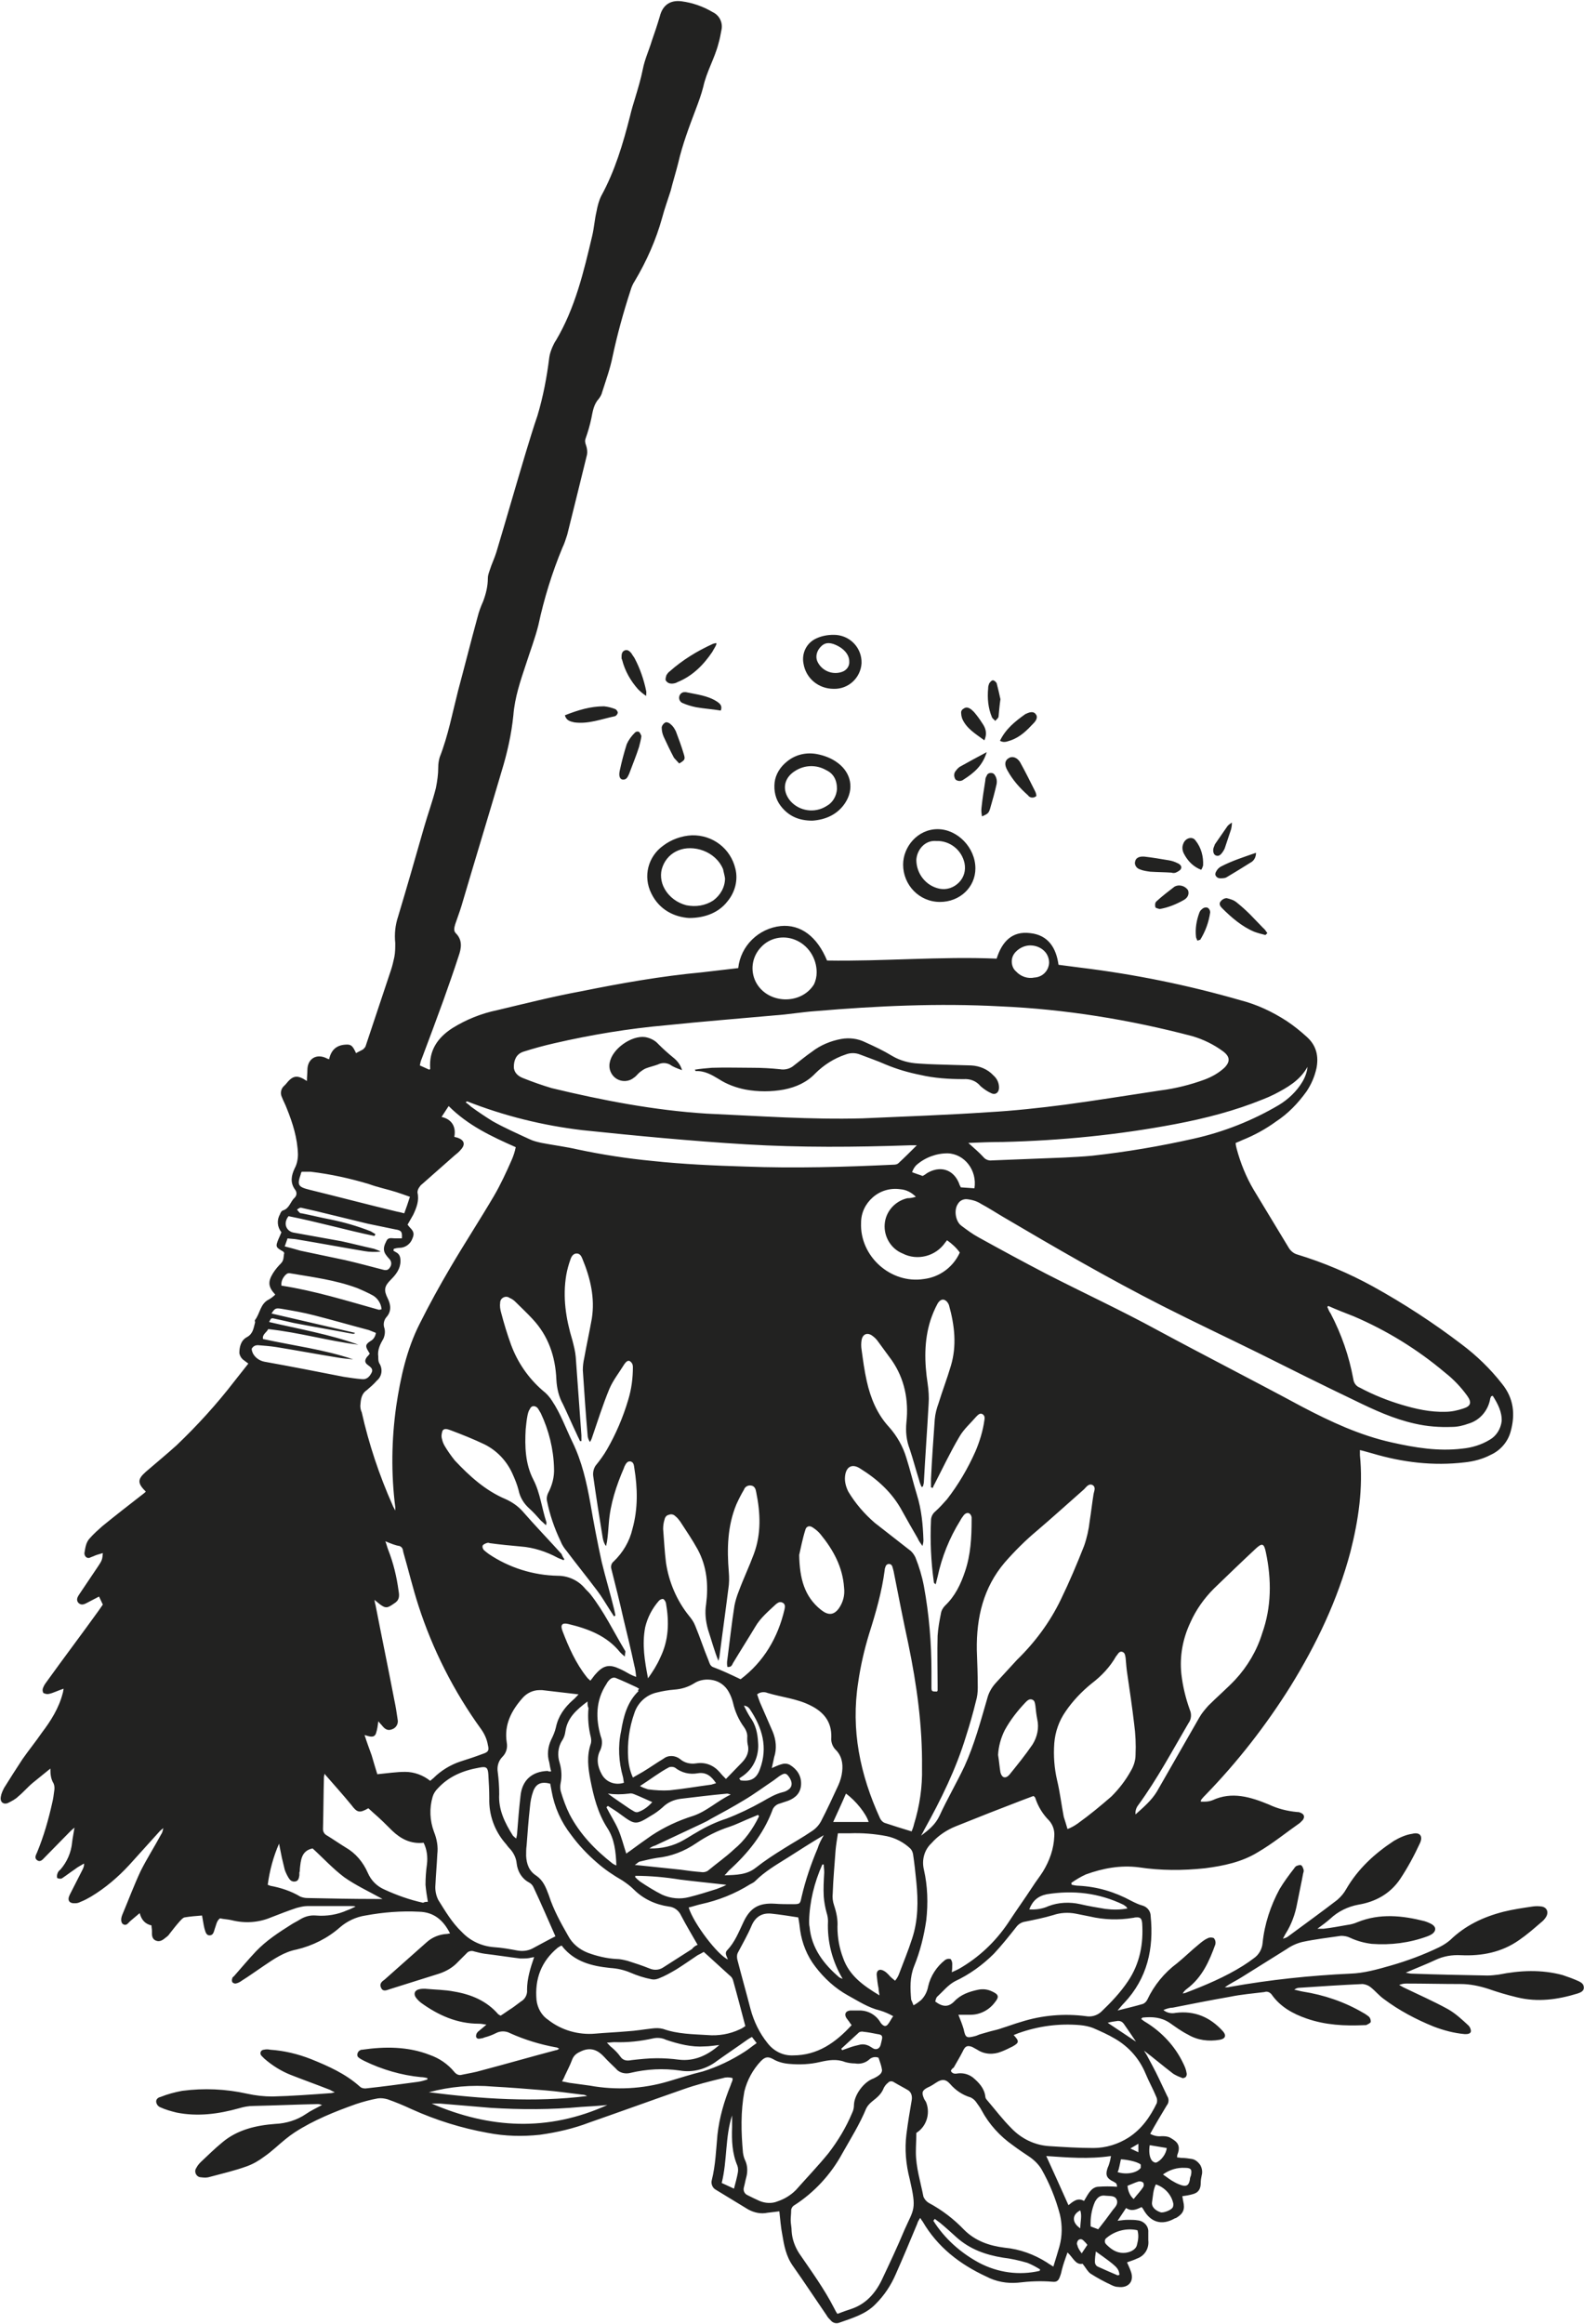
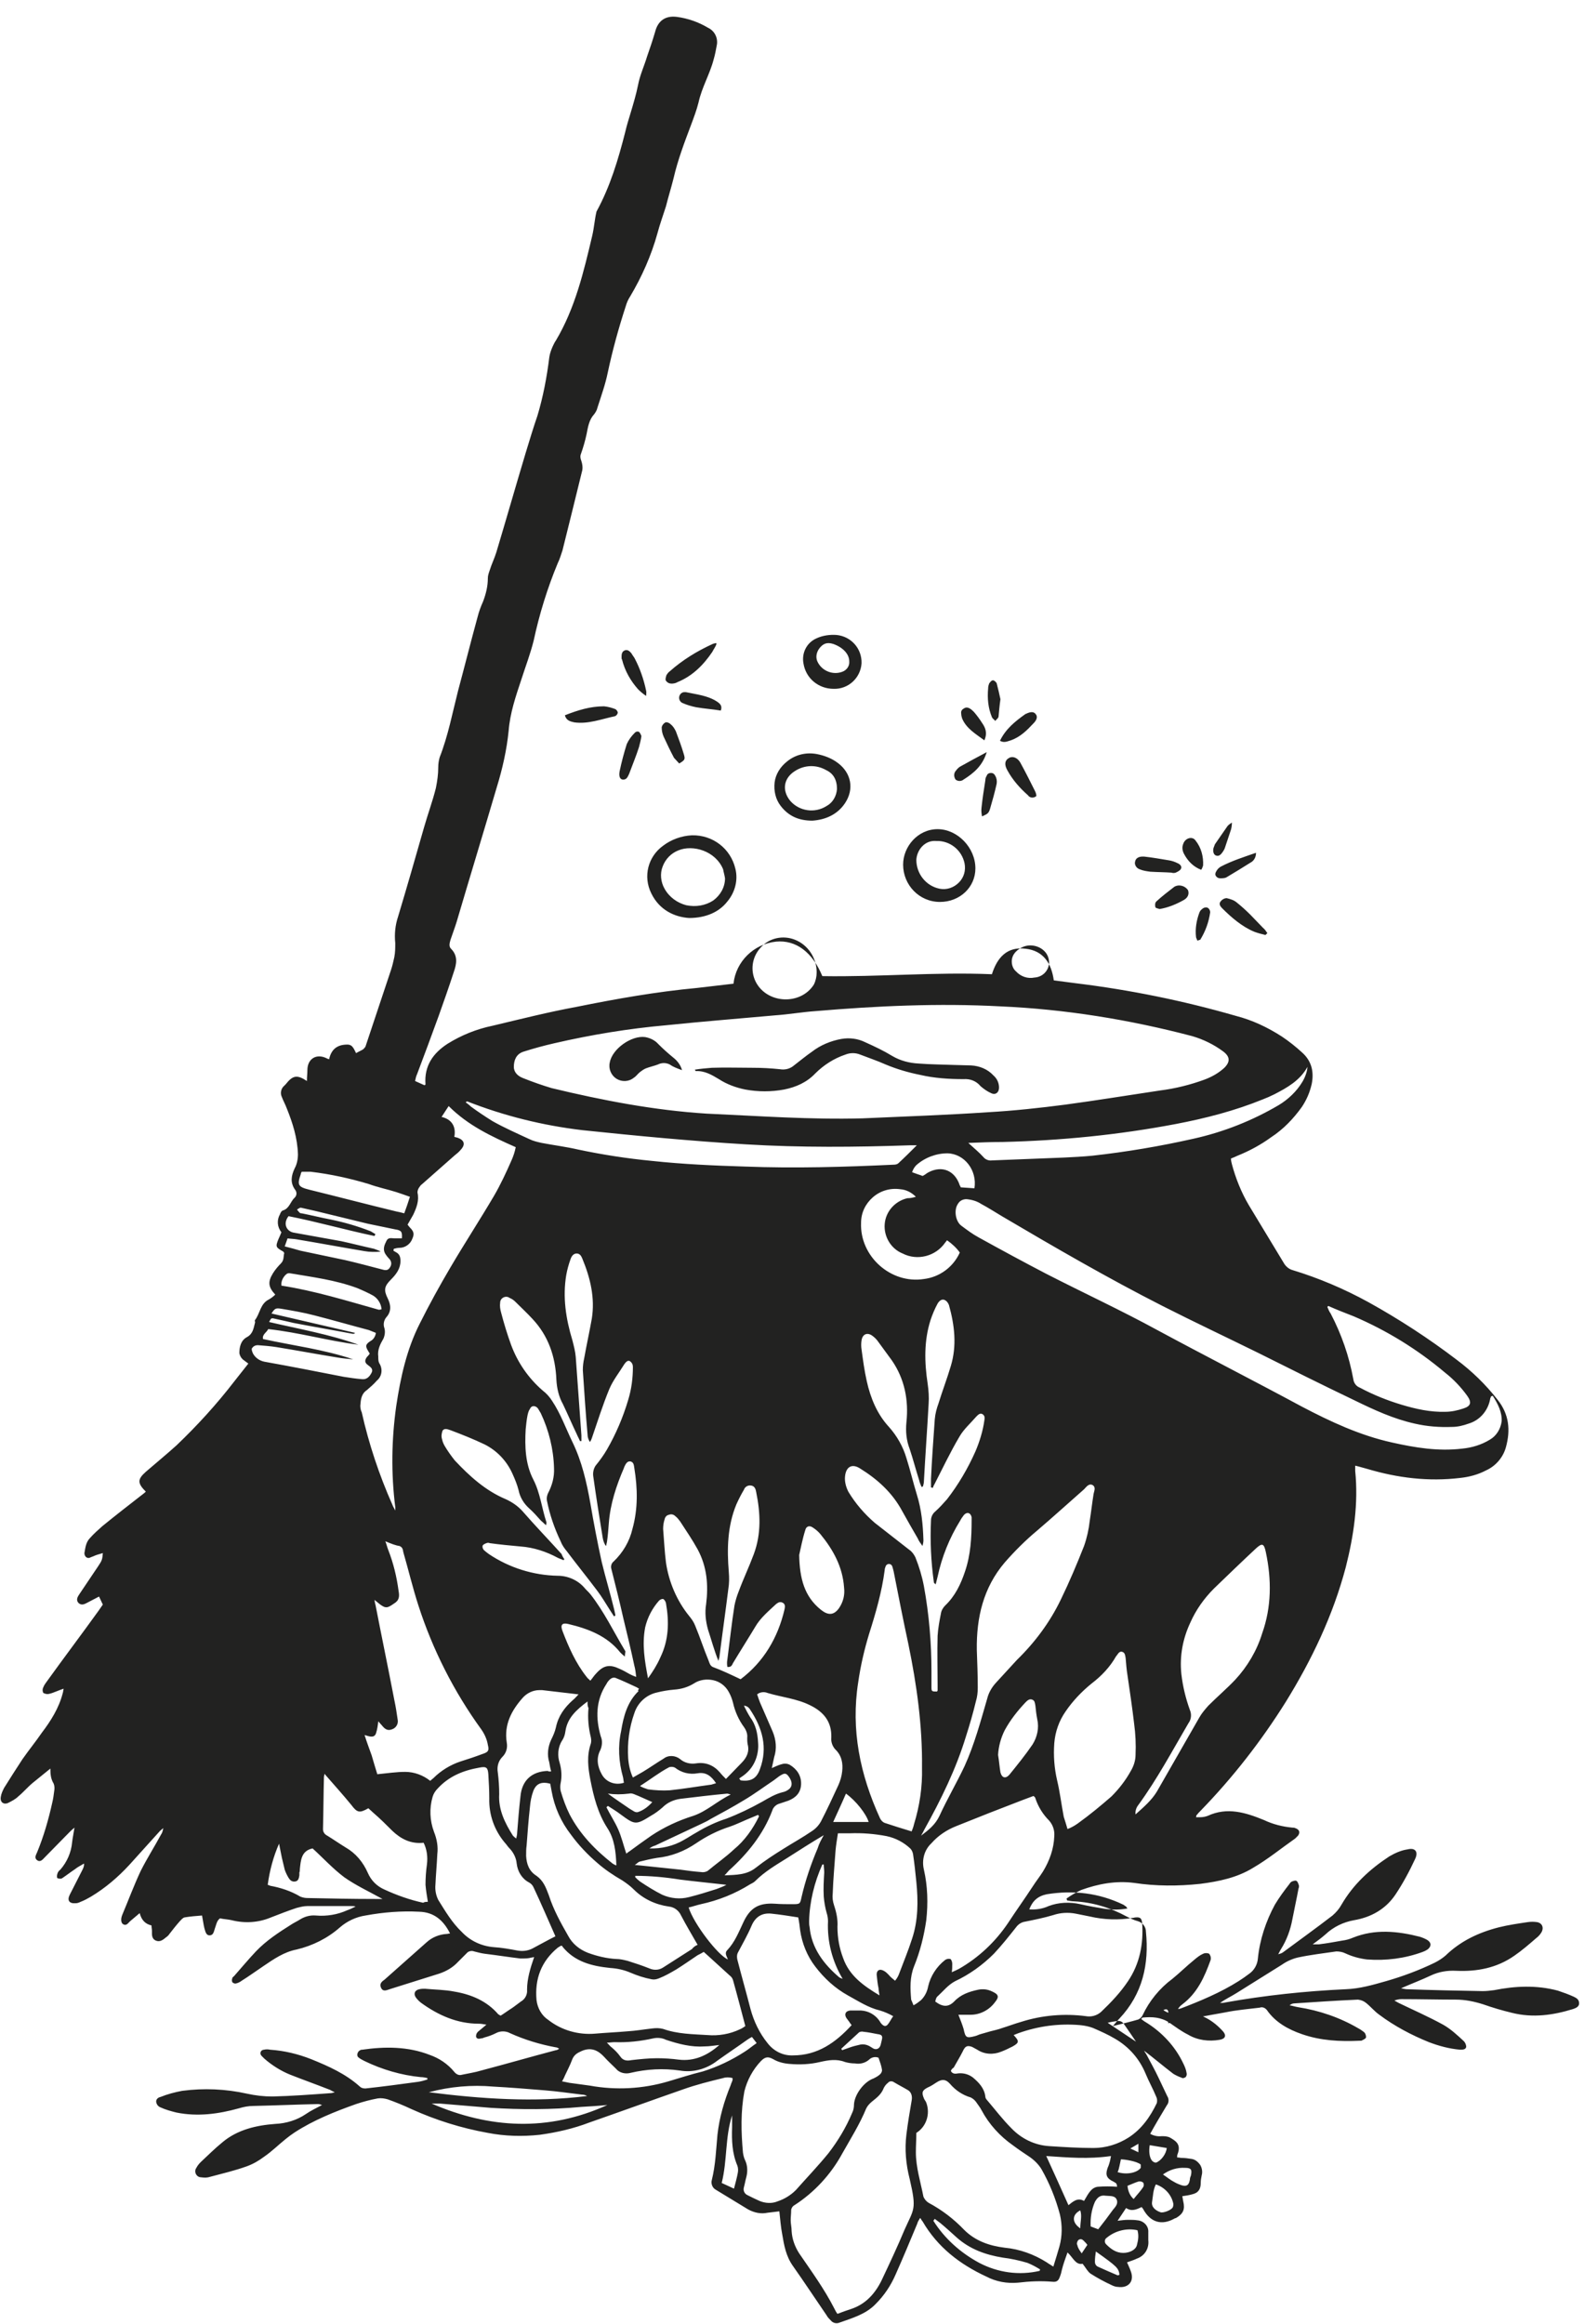
<svg xmlns="http://www.w3.org/2000/svg" fill="#222221" height="491.8" preserveAspectRatio="xMidYMid meet" version="1" viewBox="-0.4 -0.0 335.3 491.8" width="335.3" zoomAndPan="magnify">
  <g id="change1_1">
-     <path d="M266.5,439.4 c0.7,0.6,1.7,0.8,2.6,0.6c4-0.5,7.3,0.9,10,3.9c0.8,0.9,0.5,1.6-0.7,1.8c-2.3,0.4-4.7,0.1-6.7-1.1c-1.4-0.7-2.6-1.6-3.9-2.5 c-1.8-1.2-3.7-1.3-5.7-1.1c-0.1,0-0.1,0.1-0.3,0.3c0.3,0.2,0.6,0.5,1,0.7c3.4,2.1,6.2,5.1,7.9,8.7c0.3,0.6,0.6,1.3,0.7,2 c0.1,0.3,0,0.7-0.2,0.9c-0.3,0.2-0.6,0.3-0.9,0.1c-0.6-0.2-1.2-0.5-1.7-0.8c-2.1-1.6-4.1-3.3-6.2-4.9c0.1,0.2,0.3,0.5,0.5,0.8 c0.9,1.7,1.8,3.3,2.6,5c0.6,1.3,1.2,2.5,1.8,3.8c0.4,0.6,0.4,1.4-0.1,2c-1.2,2-2.4,4-3.5,6c0.7,0.4,1.6,0.6,2.4,0.5 c0.6,0,1.2,0,1.8,0.3c1.2,0.7,2.4,1.4,1.6,3.5c-0.1,0.2-0.1,0.4-0.1,0.7c0.4,0,0.7,0.1,1,0.1c0.7,0,1.3,0.1,2,0.2 c0.8,0.1,1.4,0.6,1.9,1.3c0.4,0.7,0.5,1.5,0.3,2.2c-0.1,0.5-0.2,1-0.2,1.6c0,1.3-0.5,2.1-1.8,2.4c-0.7,0.2-1.4,0.3-2.1,0.4 c0.1,0.4,0.1,0.7,0.2,1.1c0.4,1.7,0,2.6-1.5,3.5l-0.3,0.1c-2.8,1.6-5.2,0.8-6.7-2c-0.1-0.1-0.2-0.3-0.3-0.4c-1.1,0.5-2.1,1-3.3,0.2 l-1.8,2.7c0.9-0.1,1.5-0.2,2.2-0.2c0.7,0,1.4,0,2,0.1c1.3,0.1,2.4,1.2,2.3,2.5c0,0.6,0,1.2,0,1.7c0.2,1.7-0.7,3.3-2.4,3.9 c-0.6,0.3-1.3,0.5-2.1,0.8c0.3,0.7,0.6,1.3,0.8,1.9c0.8,2.1-0.5,3.6-2.7,3.3c-0.5,0-1-0.2-1.4-0.4c-1.5-0.7-3-1.5-4.4-2.4 c-0.6-0.4-1-1.2-1.7-2.1c-1.5,0.3-2-1.3-3.2-2.4c-0.5,1.4-0.9,2.5-1.2,3.7c-0.1,0.5-0.2,0.9-0.4,1.4c-0.3,0.9-0.7,1.2-1.6,1.1 c-2.4-0.2-4.8-0.1-7.3,0.2c-2.3,0.2-4.6-0.2-6.7-1.3c-5.6-2.6-10.3-6.2-13.5-11.7c-0.2-0.2-0.3-0.5-0.5-0.7 c-0.3,0.5-0.5,0.8-0.6,1.2c-1.5,3.6-3,7.2-4.6,10.8c-1,2.3-2.4,4.4-4.2,6.2c-2.1,2.2-5,3-7.8,4c-0.6,0.2-1.3,0-1.7-0.5 c-0.3-0.3-0.7-0.7-0.9-1.1c-2.4-3.5-4.7-7-7.1-10.4c-1.5-2.1-1.9-4.4-2.3-6.8c-0.3-1.5-0.4-3.1-0.6-4.8c-0.9,0.1-1.7,0.2-2.5,0.3 c-1.4,0.3-2.8,0-4.1-0.7c-2.3-1.4-4.6-2.8-6.9-4.2c-0.7-0.4-1-1.3-0.8-2c0.8-3.2,0.9-6.4,1.2-9.6c0.4-3.6,1.4-7.1,2.8-10.5 c0.1-0.4,0.3-0.7,0.4-1.1c0-0.1,0-0.3,0-0.4c-0.7-0.2-1.4-0.2-2,0c-2.9,0.7-5.7,1.4-8.5,2.4c-6.6,2.3-13.2,4.7-19.8,7 c-3.4,1.3-6.9,2.1-10.5,2.6c-3.7,0.4-7.4,0.3-11-0.4c-5.6-1-11-2.7-16.1-5c-1.7-0.8-3.4-1.5-5.1-2.1c-0.7-0.2-1.4-0.3-2.1-0.2 c-1.6,0.3-3.1,0.7-4.6,1.2c-4.5,1.6-9,3.4-13,6c-0.6,0.4-1.3,0.9-1.9,1.4c-1.5,1.2-2.9,2.6-4.5,3.7c-1.2,0.9-2.4,1.6-3.8,2.1 c-2.5,0.9-5.1,1.5-7.7,2.2c-0.6,0.2-1.2,0.2-1.9,0.1c-0.5,0-0.9-0.3-1.1-0.7c-0.2-0.4-0.2-0.9,0.1-1.3c0.2-0.4,0.5-0.8,0.9-1.2 c1.5-1.4,3-2.9,4.6-4.2c3.2-2.7,7.2-3.6,11.2-3.9c2.3-0.1,4.6-0.8,6.5-2.1c1-0.7,2.1-1.2,3.4-1.9c-0.3-0.1-0.6-0.2-0.9-0.2 c-4.5,0.1-9.1,0.3-13.6,0.4c-1.1,0-2.1,0.2-3.1,0.5c-4.3,1.2-8.7,1.8-13.2,0.9c-1.2-0.3-2.3-0.6-3.4-1.1c-0.5-0.2-0.8-0.6-0.9-1.1 c-0.1-0.6,0.4-1,0.9-1.1c1.5-0.6,3-1,4.6-1.3c4.6-0.6,9.2-0.4,13.7,0.6c1.8,0.4,3.6,0.6,5.4,0.6c4.1-0.1,8.1-0.4,12.2-0.7 c0.3,0,0.7-0.1,1-0.2c-0.5-0.2-0.8-0.4-1-0.5c-2.8-1.1-5.6-2.1-8.4-3.2c-2-0.8-3.9-2-5.5-3.4c-0.2-0.2-0.4-0.4-0.6-0.6 c-0.2-0.2-0.3-0.5-0.2-0.8s0.4-0.5,0.7-0.5c0.4-0.1,0.9-0.1,1.3,0c3,0.2,5.9,0.9,8.7,2c3.7,1.5,7.3,3.1,10.3,5.8 c0.3,0.3,0.7,0.4,1.2,0.4c3.7-0.4,7.4-0.9,11.1-1.4c0.7-0.1,1.4-0.3,2-0.5v-0.3c-0.5-0.1-0.9-0.2-1.4-0.2c-4.1-0.4-8.2-1.6-11.9-3.4 c-0.4-0.2-0.8-0.4-1.2-0.7c-0.3-0.2-0.4-0.5-0.3-0.9c0.1-0.3,0.3-0.6,0.6-0.7c0.1-0.1,0.3-0.1,0.4-0.1c4.8-0.7,9.7-0.7,14.3,1.1 c2,0.7,3.8,1.9,5.2,3.6c0.4,0.5,1,0.8,1.6,0.6c1.4-0.3,2.8-0.5,4.1-0.9c5.3-1.4,10.5-2.9,15.8-4.3c0.2,0,0.4-0.1,0.7-0.3 c-0.2-0.1-0.4-0.3-0.7-0.3c-3.3-0.6-6.6-1.6-9.7-3c-0.9-0.5-2.1-0.5-3,0c-0.8,0.4-1.6,0.7-2.4,0.9c-0.2,0.1-0.5,0.2-0.7,0.2 c-0.4,0.1-1,0.2-1.1-0.4c0-0.4,0.1-0.7,0.4-1c0.6-0.5,1.2-1,1.8-1.5c-0.7-0.1-1.1-0.2-1.6-0.2c-4.6,0-8.6-1.8-12.2-4.4 c-0.4-0.3-0.8-0.7-1.1-1.1c-0.6-0.8-0.3-1.6,0.7-1.8c0.4-0.1,0.8-0.1,1.2-0.1c2.1,0.2,4.2,0.2,6.2,0.6c3.6,0.6,6.9,2,9.3,4.8 c0.2,0.1,0.3,0.2,0.5,0.3c0.8-0.5,1.6-1.1,2.4-1.6c0.6-0.4,1.2-0.9,1.9-1.4c0.9-0.5,1.4-1.5,1.3-2.5c0-2.3,0.7-4.6,1.5-6.9 c-0.4,0.1-0.7,0.1-1,0.2c-0.6,0.1-1.2,0.1-1.9,0.1c-2.5-0.3-5-0.7-7.5-1c-0.8-0.1-1.5-0.3-2.3-0.5c-0.5-0.2-1.2-0.1-1.6,0.4 c-0.6,0.6-1.2,1.2-1.8,1.8c-1.1,1.2-2.5,2-4,2.5c-3.5,1.1-7,2.2-10.5,3.3c-0.6,0.2-1.4,0.6-1.8-0.3c-0.4-0.8,0.1-1.3,0.7-1.7 l8.9-7.9c1.2-1.1,2.7-1.7,4.3-1.8c0.2,0,0.5-0.1,0.7-0.1c-1.4-2.8-3.4-4.5-6.5-4.6c-3.8-0.2-7.6,0.1-11.4,0.8 c-2,0.3-3.9,1.2-5.4,2.5c-2.6,2.3-5.8,3.9-9.2,4.7c-2.6,0.5-4.8,2-7,3.5c-1.5,1-3,2.1-4.6,3.1c-0.4,0.3-0.8,0.5-1.3,0.6 c-0.3,0-0.5-0.1-0.7-0.3c-0.1-0.3-0.1-0.5,0-0.8c0-0.2,0.2-0.3,0.4-0.5c1.5-1.7,3-3.5,4.6-5.2c2.2-2.3,4.8-4,7.5-5.7 c0.6-0.4,1.3-0.7,1.9-1.1c1-0.6,2.1-0.9,3.3-0.8c2.3,0.2,4.6-0.2,6.6-1.1c0.6-0.2,1.2-0.5,1.8-0.8c-0.3-0.1-0.6-0.1-0.9-0.1 c-3.1,0-6.2,0-9.3,0c-0.8,0-1.5,0.2-2.3,0.4c-1.8,0.6-3.6,1.3-5.4,2c-2.6,1.1-5.5,1.3-8.3,0.6c-0.8-0.2-1.6-0.2-2.5-0.4 c-0.7,0.5-0.8,1.4-1.1,2.2c-0.2,0.6-0.3,1.4-1.1,1.4c-0.8,0-0.9-0.9-1.1-1.5c-0.2-0.8-0.3-1.7-0.5-2.7c-1.3,0.1-2.5,0.2-3.7,0.4 c-0.4,0.1-0.7,0.5-1,0.8c-0.8,0.9-1.5,1.8-2.2,2.7c-0.2,0.3-0.4,0.5-0.7,0.7c-0.6,0.5-1.3,1.1-2.2,0.7c-0.9-0.4-0.8-1.3-0.8-2 c0-0.4-0.1-0.8-0.1-1.2c-1.3-0.3-2.1-1.1-2.5-2.6l-1.9,1.6c-0.5,0.4-0.8,1.1-1.5,0.8c-0.5-0.2-0.7-1-0.3-2c1.3-3.1,2.5-6.3,3.9-9.3 c1.3-2.6,2.9-5.1,4.3-7.7c0.3-0.4,0.4-0.9,0.5-1.4c-0.2,0.2-0.5,0.4-0.7,0.6c-2.2,2.4-4.3,4.8-6.5,7.2c-2.4,2.6-5.1,4.9-8.1,6.7 c-0.7,0.4-1.4,0.8-2.2,1.1c-0.4,0.2-0.7,0.3-1.1,0.3c-1.3,0.1-1.8-0.6-1.2-1.8c0.9-1.8,1.8-3.5,2.7-5.3c0.2-0.4,0.4-0.9,0.3-1.3 c-0.6,0.4-1.3,0.7-1.9,1.2c-0.9,0.6-1.8,1.3-2.7,1.9c-0.3,0.2-0.7,0.1-1,0c-0.2-0.2-0.1-0.7,0-1c0.1-0.3,0.3-0.6,0.6-0.8 c1.4-1.6,2.3-3.6,2.5-5.8c0.1-0.9,0.3-1.8,0.5-3.1c-0.5,0.4-0.8,0.7-1,0.9c-1.8,1.8-3.5,3.6-5.3,5.4c-0.4,0.4-0.9,1.1-1.6,0.6 s-0.2-1.2,0-1.7c1.4-3.4,2.4-6.9,3.2-10.5c0.2-0.8,0.3-1.6,0.4-2.4c0.1-0.5,0.1-1.1-0.1-1.6c-0.6-1-0.7-1.9-0.7-3.2 c-1.2,1-2.5,2-3.7,3c-1.1,0.9-2,2-3.1,2.9c-0.6,0.6-1.4,1-2.2,1.4c-1,0.4-1.7-0.3-1.5-1.3c0.1-0.7,0.4-1.3,0.7-1.9 c1.3-2.1,2.6-4.1,3.9-6.1c1.4-2,2.8-3.7,4.1-5.6c1.9-2.5,3.6-5.2,4.4-8.3c0.1-0.3,0.1-0.5,0.2-1c-0.6,0.2-1.1,0.4-1.6,0.6 c-0.5,0.2-1,0.4-1.5,0.5c-0.4,0.1-0.8,0-1.2-0.2c-0.2-0.4-0.2-0.8,0-1.2c0.2-0.5,0.5-0.9,0.8-1.3c3.6-5,7.3-9.9,10.9-14.9 c0.3-0.4,0.6-0.9,0.9-1.3l-0.8-1.7c-0.8,0.4-1.5,0.8-2.3,1.2c-0.6,0.3-1.3,0.8-2,0.2c-0.7-0.7-0.2-1.4,0.2-2 c1.3-1.9,2.6-3.9,3.9-5.8c0.8-1.2,0.9-1.4,1-2.8c-0.6,0.2-1.1,0.3-1.6,0.5c-0.4,0.2-0.8,0.3-1.2,0.5c-0.3,0.1-0.6,0-0.8-0.2 c-0.2-0.2-0.3-0.5-0.3-0.8c0.2-1.1,0.3-2.3,1.2-3.2c0.8-0.9,1.7-1.7,2.6-2.5c2.7-2.2,5.4-4.3,8.1-6.4c0.4-0.3,0.8-0.6,1.1-0.9 c-1.8-1.8-1.8-2.6,0-4.2c2.2-1.9,4.4-3.7,6.5-5.6c4.4-4.2,8.5-8.7,12.2-13.5c1-1.3,2-2.5,3-3.8c-0.4-0.3-0.8-0.6-1.2-0.9 c-0.4-0.4-0.6-0.8-0.7-1.3c0-1.3,0.3-2.7,1.6-3.4c1.3-0.7,1.4-1.9,1.7-3c0.1-0.2-0.1-0.4,0-0.6c1.1-1.4,1.1-3.5,3-4.4 c0.5-0.3,0.9-0.6,1.3-1c-1.5-1.6-1.6-2.7-0.5-4.5c0.5-0.8,1.1-1.5,1.7-2.1c0.7-0.7,0.5-1.5,0.7-2.2c-0.1-0.2-0.2-0.3-0.2-0.3 c-1.6-0.9-1.7-1-1-2.7c0.2-0.4,0.4-0.9,0.6-1.4c-0.9-1.1-1-2.6-0.3-3.8c0.1-0.3,0.3-0.7,0.6-0.8c1.4-0.4,1.6-1.9,2.5-2.7 c0.5-0.5,0.5-1.2,0.1-1.7c-1.1-1.5-0.8-3-0.1-4.5c0.5-0.9,0.7-2,0.7-3c-0.1-3.4-1.1-6.6-2.4-9.8c-0.3-0.8-0.7-1.5-1-2.3 c-0.4-0.8-0.2-1.8,0.5-2.4c0.1-0.1,0.2-0.2,0.3-0.3c1.5-1.9,2.4-2.1,4.5-0.7c0-0.8,0.1-1.6,0.1-2.3c0-2.4,1.9-3.6,4.1-2.5 c0.1,0.1,0.3,0.1,0.5,0.2c0.4-1.9,1.5-3,3.5-3.1c1.2-0.1,1.5,0.3,2.2,1.8c0.5-0.3,1-0.5,1.5-0.8c0.2-0.2,0.4-0.4,0.5-0.6 c1.8-5.4,3.6-10.8,5.4-16.2c0.3-0.9,0.5-1.8,0.7-2.7c0.2-1,0.2-2,0.2-3c-0.2-1.9,0-3.8,0.6-5.6c1.9-6.3,3.7-12.6,5.5-18.9 c0.8-2.8,1.8-5.5,2.5-8.3c0.3-1.5,0.5-2.9,0.5-4.4c0-0.7,0.1-1.4,0.3-2.1c1.8-4.6,2.7-9.4,3.9-14.1c1.4-5.2,2.7-10.4,4.1-15.5 c0.3-1.2,0.7-2.3,1.2-3.4c0.6-1.6,1-3.2,1-4.9c0-0.6,0.2-1.1,0.4-1.7c0.4-1.3,1-2.5,1.4-3.8c2.1-7,4.1-14,6.2-21 c0.8-2.6,1.6-5.3,2.5-7.9c1.2-4,2-8.2,2.5-12.3c0.1-0.8,0.4-1.6,0.7-2.3c0.2-0.4,0.4-0.9,0.7-1.3c4.1-6.9,5.9-14.6,7.7-22.2 c0.4-1.7,0.5-3.4,0.9-5.1c0.2-1.1,0.5-2.3,1-3.3c2.9-5.3,4.6-11,6.1-16.9c0.3-1.3,0.7-2.6,1.1-3.9c0.6-2,1.2-4,1.6-6 c0.4-2.1,1.3-4,1.9-6c0.6-1.7,1.2-3.5,1.7-5.2c0.6-2.4,2.2-3.5,4.6-3.2c2.3,0.3,4.6,1.1,6.6,2.3c1.3,0.6,2.1,2,1.9,3.5 c-0.2,1.1-0.4,2.2-0.7,3.2c-0.8,3.1-2.5,5.9-3.2,9.1c-0.4,1.6-1,3.2-1.6,4.8c-1.4,3.7-2.8,7.4-3.7,11.3c-0.5,2-1.1,3.9-1.6,5.9 c-0.6,1.9-1.3,3.8-1.8,5.7c-1.3,4.7-3.3,9.2-5.8,13.4c-0.4,0.6-0.7,1.3-0.9,2c-1.5,4.6-2.8,9.3-3.8,14c-0.5,2.5-1.4,5-2.2,7.5 c-0.1,0.5-0.4,1-0.7,1.4c-1.1,1.2-1.3,2.7-1.6,4.2c-0.3,1.4-0.7,2.8-1.2,4.2c-0.2,0.5-0.1,1,0.1,1.5c0.2,0.6,0.3,1.3,0.2,1.9 c-1.4,5.7-2.8,11.4-4.2,17c-0.3,0.9-0.6,1.9-1,2.7c-2.2,5.3-3.9,10.8-5.1,16.4c-0.7,2.8-1.7,5.4-2.6,8.2c-1.2,3.6-2.4,7.1-2.7,10.9 c-0.4,4-1.3,8-2.5,11.9c-2.8,9.5-5.7,19-8.5,28.5c-0.4,1.3-0.9,2.6-1.3,3.8c-0.2,0.7-0.4,1.4,0.1,1.9c1.5,1.5,1.2,3.2,0.6,4.9 c-1,3.1-2.1,6.2-3.2,9.3c-1.5,4.1-3,8.2-4.6,12.4c-0.2,0.4-0.3,0.9-0.4,1.4l2,0.9c0.1-0.1,0.2-0.1,0.2-0.2c-0.3-3.9,1.6-6.6,4.7-8.6 c2.9-1.8,6.1-3.1,9.5-3.8c5.9-1.4,11.8-2.9,17.8-4c8.4-1.7,16.9-3.2,25.5-4c2.6-0.3,5.2-0.6,7.7-0.9c0.5-4.7,4.3-8.4,9-8.9 c4.2-0.4,7.7,2.2,9.8,7.3c11.9,0.2,23.9-0.9,35.9-0.4c1.1-3.5,3.2-5.9,7.1-5.4c3.8,0.4,5.5,3.1,6,6.7l4.6,0.6 c11.5,1.4,22.8,3.7,33.9,6.9c3.5,0.9,6.7,2.4,9.8,4.4c1.5,1,3,2.2,4.3,3.4c2,1.8,2.5,4.1,2,6.6c-0.4,1.8-1.1,3.4-2.1,4.9 c-1.8,2.5-3.9,4.7-6.5,6.4c-2.2,1.6-4.6,2.9-7.1,3.9c-0.4,0.2-0.9,0.4-1.4,0.6c0,0.4,0.1,0.8,0.2,1.2c0.8,3,2,6,3.6,8.7 c2.5,4.1,5,8.3,7.5,12.4c0.4,0.6,1,1.1,1.7,1.3c5.6,1.7,11,4,16.1,6.8c6.5,3.6,12.8,7.7,18.7,12.2c3.2,2.4,6.1,5.2,8.6,8.4 c2.5,3.1,2.8,6.5,1.8,10.1c-0.6,2.2-2.2,4-4.2,4.9c-1.7,0.9-3.6,1.4-5.5,1.6c-6.7,0.8-13.2,0-19.6-1.9c-0.8-0.2-1.7-0.5-2.6-0.7 c0,0.4,0,0.7,0,1.1c0.7,6.9-0.3,13.7-2,20.4c-2.7,10.2-7.2,19.6-12.7,28.5c-5.2,8.3-11.2,16-18,23c-0.3,0.3-0.6,0.6-0.9,1 c-0.1,0.1,0,0.2-0.1,0.4c0.3,0,0.6,0,0.9,0c0.5,0,1.1-0.1,1.6-0.3c4.1-1.9,8-0.7,11.9,0.9c1.9,0.9,3.9,1.4,6,1.6 c0.2,0,0.4,0,0.6,0.1c0.9,0.3,1.1,0.9,0.6,1.6c-0.2,0.2-0.4,0.4-0.6,0.6c-3,2.1-5.8,4.4-8.9,6.2c-3.4,2.1-7.3,2.9-11.2,3.4 c-4.7,0.5-9.4,0.5-14-0.2c-3.9-0.5-7.6,0.2-11.2,1.5c-1.1,0.5-2.1,1.1-3.1,1.8l0.1,0.4c0.5,0.1,1,0.2,1.5,0.2 c3.9,0.2,7.6,1.3,11.1,3.2c0.8,0.4,1.6,0.8,2.4,1c1,0.3,1.7,1.2,1.7,2.2c0.7,6.9-0.7,13.2-5.6,18.4c-0.4,0.4-0.8,0.9-1.4,1.6 c2-0.5,3.7-0.9,5.4-1.4c0.4-0.2,0.7-0.5,0.9-0.9c1.4-3,3.6-5.7,6.3-7.7c1.6-1.3,3-2.7,4.6-4c0.6-0.5,1.2-1,1.9-1.3 c0.4-0.2,0.9-0.2,1.3,0c0.3,0.4,0.4,0.8,0.3,1.3c-1.3,3.6-2.8,7-6,9.4c-0.4,0.3-0.7,0.6-0.9,1c0.2,0,0.3-0.1,0.5-0.1 c4.2-1.6,8.5-3.4,12.3-5.8c0.8-0.5,1.5-1,2.3-1.6c1-0.7,1.7-1.9,1.8-3.2c0.4-4,1.7-7.9,3.6-11.4c0.9-1.5,2-3,3.1-4.4 c0.1-0.2,0.3-0.4,0.5-0.5c0.3-0.1,0.8-0.3,1-0.1c0.2,0.1,0.4,0.6,0.5,1c0,0.2,0,0.4-0.1,0.6c-0.4,2.2-0.9,4.4-1.3,6.5 c-0.4,2.2-1.2,4.4-2.4,6.3c-0.2,0.3-0.3,0.6-0.6,1.1c0.4-0.1,0.7-0.2,1-0.4c3.5-2.6,7-5.1,10.5-7.8c0.8-0.7,1.4-1.4,1.9-2.3 c2.5-4.3,6-7.5,10.1-10.2c1.2-0.7,2.5-1.3,3.9-1.5c1.6-0.4,2.3,0.5,1.6,2c-1.2,2.6-2.6,5.2-4.2,7.6c-2.1,3.1-5.2,4.8-8.8,5.4 c-2.2,0.4-4.3,1.4-6,3c-0.8,0.7-1.6,1.3-2.7,2.1c0.4,0,0.9,0,1.3,0c1.7-0.2,3.3-0.5,5-0.8c0.8-0.1,1.5-0.3,2.2-0.6 c4.7-1.9,9.5-1.4,14.2-0.2c0.6,0.2,1.1,0.4,1.6,0.7c0.9,0.6,0.8,1.4,0,2c-0.3,0.2-0.7,0.4-1,0.5c-3.8,1.4-7.8,1.9-11.8,1.6 c-1.6-0.2-3.1-0.6-4.6-1.3c-0.6-0.3-1.3-0.4-1.9-0.4c-2.7,0.4-5.4,0.7-8.2,1.3c-1.2,0.3-2.3,0.8-3.3,1.5c-3.2,2-6.4,4-9.6,6 c-1.1,0.7-2.4,1.3-3.5,2.1c0.4,0,0.8,0,1.1-0.1c8.4-1.5,16.9-2.4,25.5-2.8c2.9-0.1,5.7-0.9,8.5-1.7c3.5-1,7-2.3,10.3-3.9 c0.8-0.4,1.6-0.9,2.3-1.5c3.2-3.1,7-4.9,11.3-6c2-0.5,4.1-0.8,6.1-1.1c0.7-0.1,1.3-0.1,2,0c1.1,0.2,1.5,1.2,0.9,2.2 c-0.3,0.5-0.7,0.9-1.1,1.2c-1.5,1.3-3,2.6-4.6,3.7c-3.7,2.6-7.9,3.4-12.3,3.2c-1.9-0.1-3.7,0.2-5.4,1c-1.9,0.9-4,1.7-6.3,2.7 c0.6,0.1,0.9,0.2,1.2,0.2c5.4,0.2,10.7,0.3,16.1,0.4c0.8,0,1.6-0.1,2.4-0.2c4.5-0.9,9-1.1,13.5,0.1c1.2,0.4,2.3,0.8,3.4,1.3 c0.6,0.3,1.1,0.6,1.1,1.4c0,0.7-0.7,1-1.3,1.2c-4.2,1.3-8.5,1.9-12.9,0.8c-2.1-0.5-4.1-1.1-6.1-1.8c-1.9-0.6-3.8-1-5.8-1 c-3.8,0-7.6-0.1-11.5-0.1c-0.5,0-1,0.1-1.5,0.3l0.9,0.5c3.1,1.5,6.3,2.9,9.4,4.6c1.6,0.9,3,2.2,4.4,3.5c0.3,0.3,0.5,0.8,0.5,1.2 c-0.1,0.6-0.8,0.6-1.3,0.6c-2.3-0.2-4.5-0.8-6.6-1.6c-3.7-1.5-7.3-3.4-10.5-5.8c-1-0.7-1.8-1.7-2.8-2.5c-0.5-0.4-1-0.6-1.7-0.7 c-4.5,0.2-9,0.5-13.5,0.8c-0.4,0-0.7,0.2-1,0.4c0.6,0.1,1.2,0.3,1.8,0.4c4.5,0.7,8.9,2.2,12.8,4.5c0.4,0.2,0.8,0.5,1.2,0.8 c0.3,0.3,0.4,0.7,0.4,1.1c-0.1,0.3-0.6,0.5-1,0.7c-0.1,0-0.2,0-0.3,0c-4.2,0.2-8.3,0-12.3-1.4c-2.9-1-5.6-2.5-7.4-5.1 c-0.4-0.5-1-0.7-1.5-0.5c-2.4,0.3-4.9,0.5-7.3,1c-4,0.7-8.1,1.5-12.1,2.3C267.9,438.9,267.2,439.1,266.5,439.4z M202.8,250.7 c8.9-0.4,17.8-0.7,26.6-1.3c5.4-0.3,10.9-0.9,16.3-1.6c6.7-0.9,13.4-2,20.1-3c3.2-0.4,6.4-1.2,9.4-2.3c1.6-0.6,3-1.4,4.2-2.5 c1.3-1.3,1.2-2.4-0.3-3.5c-1.9-1.4-4.1-2.5-6.5-3.2c-13.3-3.5-26.9-5.7-40.6-6.3c-13.1-0.7-26.1-0.1-39.1,1 c-2.9,0.2-5.7,0.7-8.6,0.9c-7.7,0.7-15.4,1.3-23.1,2.1c-7.9,0.7-15.8,2-23.6,3.8c-2.2,0.5-4.4,1.1-6.6,1.8c-1.5,0.5-2,1.8-2,3.2 c0,1.2,0.9,2,2,2.4c2,0.8,4,1.5,6,2.1c10.8,2.6,21.7,4.7,32.8,5.4C180.9,250.2,191.8,251,202.8,250.7z M139.7,344l-0.2,0.2 c-0.4-0.2-0.8-0.3-1.2-0.5c-2.4-1.3-5.1-2.2-7.9-2.4c-2.2-0.2-4.3-0.4-6.5-0.7c-0.2-0.1-0.5-0.1-0.7,0c-0.3,0.1-0.7,0.3-0.8,0.5 c-0.1,0.3,0,0.6,0.2,0.9c0.3,0.3,0.7,0.6,1.1,0.9c4.3,2.9,9.4,4.5,14.6,4.6c2.1,0,4.2,0.9,5.6,2.5c0.4,0.5,0.9,0.9,1.3,1.4 c2.9,3.7,4.9,7.9,7.3,11.9c0.1,0.1,0.1,0.2,0.1,0.3c0,0.2-0.1,0.5-0.1,1c-0.4-0.3-0.7-0.6-1-0.9c-2.8-3.5-6.8-5-11-6 c-1.3-0.3-1.7,0.2-1.2,1.5c1.3,3.4,2.8,6.8,5.1,9.7c0.2,0.3,0.5,0.5,0.8,0.8c0.5-0.6,0.8-1.1,1.2-1.5c1.6-1.8,2.9-2,5-1 c0.7,0.3,1.4,0.7,2.1,1.1c0.4,0.2,0.8,0.4,1.4,0.6c-0.1-0.9-0.2-1.7-0.4-2.4c-0.7-3.3-1.5-6.6-2.3-9.9c-0.8-3.6-1.7-7.1-2.6-10.7 c-0.1-0.5,0.1-1.1,0.5-1.4c2-1.9,3.4-4.3,4-6.9c1.2-4.3,1.1-8.6,0.4-12.9c-0.1-0.6-0.1-1.2-0.8-1.4c-0.7-0.1-1,0.5-1.3,1.1 c0,0.1-0.1,0.2-0.1,0.3c-1.6,3.7-2.9,7.6-3.2,11.7c-0.1,1.3-0.2,2.7-0.4,4c-0.1,0.3-0.1,0.6-0.2,0.8c-0.4-0.5-0.6-1.2-0.7-1.8 c-0.7-4.3-1.4-8.7-2-13c-0.1-0.8,0.1-1.6,0.5-2.2c0.9-1.1,1.7-2.2,2.4-3.4c1.9-3.3,3.4-6.8,4.5-10.5c0.7-2.3,1-4.6,1-7 c0-0.5-0.2-0.9-0.6-1.2c-0.5-0.3-0.9,0.2-1.2,0.6c-1.1,1.8-2.4,3.4-3.2,5.3c-1.4,3.4-2.5,6.9-3.7,10.4c-0.1,0.3-0.2,0.5-0.4,0.8 c-0.3-0.5-0.5-1-0.5-1.6c-0.4-4.5-0.7-9.1-1-13.6c0-0.9,0.1-1.7,0.3-2.6c0.5-2.8,1.1-5.5,1.6-8.3c0.7-4.4-0.3-8.6-2-12.7 c-0.2-0.5-0.5-1.1-1.2-1.1c-0.7,0-1.1,0.6-1.3,1.2c-0.4,1.1-0.7,2.2-0.9,3.3c-0.8,4.7-0.1,9.3,1.3,13.9c0.3,1.2,0.6,2.3,0.7,3.5 c0.4,5.5,0.8,11.1,1.2,16.6c0,0.4,0,0.8,0,1.2l-0.3,0c-0.2-0.5-0.5-1-0.7-1.5c-1-2.1-1.9-4.2-2.9-6.3c-0.9-1.6-1.3-3.4-1.4-5.2 c-0.2-4.9-1.7-9.3-5.1-12.9c-1.1-1.2-2.4-2.4-3.6-3.6c-0.3-0.3-0.7-0.6-1.2-0.8c-0.4-0.3-0.9-0.3-1.3-0.1c-0.4,0.2-0.7,0.6-0.7,1.1 c-0.1,0.7,0,1.4,0.2,2.1c0.6,2.3,1.3,4.6,2.1,6.8c1.4,3.8,3.7,7.1,6.7,9.7c0.8,0.6,1.5,1.4,2,2.2c1.8,2.7,2.9,5.8,4.3,8.7 c2,4.1,3,8.5,3.8,13c0.7,4.1,1.5,8.3,2.4,12.4c0.8,3.3,1.8,6.6,2.6,9.9c0.1,0.4,0.2,0.9,0.3,1.4l-0.3,0.2c-0.3-0.5-0.6-0.9-0.9-1.4 c-0.9-1.4-1.7-2.8-2.7-4.1c-2.1-2.8-4.3-5.5-6.4-8.3c-0.5-0.6-1-1.3-1.3-2.1c-1.3-2.7-2.3-5.6-2.9-8.6c-0.1-0.5,0-1,0.2-1.5 c0.9-1.7,1.4-3.5,1.3-5.4c-0.1-4-1.1-8-2.8-11.6c-0.2-0.3-0.4-0.7-0.6-1c-0.2-0.3-0.6-0.5-0.9-0.5c-0.4,0-0.7,0.3-0.8,0.6 c-0.3,0.4-0.4,0.9-0.5,1.3c-0.2,1-0.3,2-0.4,3c-0.2,3.6-0.1,7.3,1.6,10.6c1.5,2.9,1.8,6.1,2.8,9.1c0,0.1,0,0.3-0.1,0.6 c-0.4-0.4-0.8-0.7-1.1-1c-0.8-0.9-1.6-1.8-2.5-2.6c-1.1-1-1.9-2.3-2.2-3.8c-0.3-1.2-0.8-2.4-1.3-3.5c-1.2-2.7-3.3-4.9-5.9-6.2 c-2.3-1.1-4.8-2.1-7.2-3c-0.6-0.2-1.3-0.5-1.7,0.1c-0.2,0.6-0.3,1.2-0.1,1.8c0.1,0.5,0.3,1,0.6,1.5c0.6,1,1.3,2,2.1,3 c3.1,3.3,6.5,6.4,10.8,8.2c1.3,0.6,2.5,1.4,3.5,2.5c2.7,3.1,5.5,6,8.3,9.1C139.2,343.2,139.4,343.6,139.7,344z M221.5,452.3 c0.4,0.7,1,0.6,1.6,0.5c1.1-0.1,2.2,0.2,3.1,0.9c1.3,1.1,2.4,2.3,2.6,4c0,0.3,0.2,0.6,0.4,0.8c1.7,2,3.3,4.1,5.1,5.9 c2.1,2.2,4.9,3.6,8,3.8c3.1,0.2,6.3,0.4,9.4,0.4c2.6,0,5.2-0.8,7.4-2.2c2.8-1.8,4.6-4.4,6-7.3c0.1-0.4,0.1-0.9-0.1-1.3 c-0.7-1.7-1.6-3.3-2.3-5c-1.3-3.1-3.5-5.6-6.4-7.3c-1.5-0.9-3.1-1.6-4.7-2.3c-0.8-0.3-1.7-0.5-2.7-0.6c-4.5-0.4-8.9,0.2-13.1,1.7 c-0.3,0.1-0.7,0.3-1,0.4c1.2,1.3,1.2,1.6-0.2,2.4c-0.8,0.4-1.6,0.8-2.4,1.1c-1.7,0.7-3.6,0.6-5.1-0.4c-0.4-0.2-0.7-0.4-1.1-0.6 c-1.1-0.4-1.5-0.1-2,1c-0.6,1.2-1.3,2.3-1.9,3.4C221.7,451.8,221.6,452.1,221.5,452.3z M197.5,503.7c1-0.4,1.9-0.7,2.8-1 c3.1-1,5.1-3.2,6.5-6c1.7-3.6,3.4-7.2,4.9-10.8c2-4.5,2.6-4.2,1.1-10.7c-0.8-3.1-1.1-6.3-0.7-9.5c0.3-2.4,0.7-4.8,1.1-7.1 c0.2-1-0.1-1.8-0.7-2.2c-1-0.6-2-1.1-3-1.7c-0.4-0.3-1-0.3-1.3,0.1c-0.4,0.3-0.7,0.7-0.9,1.1c-0.5,1.3-1.4,2-2.4,2.8 c-0.5,0.4-1,0.9-1.3,1.5c-1.4,3.4-3.3,6.4-5.1,9.6c-2.4,4.4-5.9,8.2-10.1,10.9c-0.4,0.2-0.7,0.7-0.7,1.1c0,0.7-0.1,1.4-0.1,2.1 c0,0.7,0.2,1.5,0.2,2.3c0.1,1.7,0.7,3.3,1.6,4.7c2.6,3.8,5.3,7.5,7.4,11.6C197,502.9,197.2,503.3,197.5,503.7L197.5,503.7z M116.4,254.6c0.2,0.1,0.4,0.1,0.7,0.2c1.4,0.5,1.7,1.4,0.7,2.5c-0.4,0.5-0.9,0.9-1.4,1.3l-6.8,6c-0.3,0.2-0.5,0.5-0.7,0.8 c-0.2,0.3-0.3,0.7-0.3,1c0.4,1.7-0.2,3.2-0.9,4.7c-0.4,0.7-0.8,1.4-1.2,2.1c0.2,0.2,0.3,0.4,0.4,0.5c0.9,0.9,1.1,1.4,0.6,2.5 c-0.4,1.1-1.5,1.9-2.7,1.9c-0.4,0-0.8,0.1-1.2,0.2l-0.1,0.4l0.5,0.3c0.8,0.4,1,1,1,1.9c0,1.6-0.9,2.8-2,3.9c-1.4,1.4-1.6,2.2-0.7,4 c0.7,1.4,0.8,2.8-0.3,4c-0.5,0.6-0.7,1.5-0.4,2.3c0.2,0.7,0.1,1.5-0.2,2.2c-0.7,1.2-1.3,2.4-1.1,3.8c0,0.5,0,1,0.2,1.4 c0.8,1.2,0.6,2.8-0.5,3.7c-0.6,0.7-1.4,1.4-2.1,2c-1.2,0.8-1.3,2-1.4,3.3c0,0.5,0.1,1,0.3,1.4c1.5,6.7,3.7,13.3,6.5,19.6 c0.1,0.3,0.3,0.6,0.6,1.2c0-0.5,0-0.6,0-0.7c-0.9-7.1-0.8-14.3,0.2-21.4c0.9-6,2.2-12,5-17.5c2-4,4.2-8,6.5-11.9 c3-5.1,6.2-10,9.2-15.1c1.4-2.4,2.6-5,3.7-7.5c0.4-0.9,0.7-1.8,0.9-2.8c-5.2-2.3-10.1-4.6-14.2-8.7l-1.5,2.3 C115.9,250.9,116.8,252.5,116.4,254.6z M336.2,309.4c-0.2,0.1-0.2,0.1-0.3,0.1c-0.1,0.1-0.1,0.3-0.2,0.4c-0.4,2.6-2.2,4.7-4.6,5.4 c-1.1,0.4-2.3,0.7-3.5,0.7c-2.7,0.1-5.3-0.1-7.9-0.7c-4.5-1-8.6-2.9-12.7-4.9c-6.9-3.3-13.7-6.7-20.5-10.1 c-6.7-3.3-13.5-6.5-20.2-9.9c-11.6-5.9-22.8-12.4-34-19c-1.5-0.9-2.9-1.8-4.4-2.6c-0.9-0.6-2-0.9-3.1-1c-0.7,0-1.4,0.3-1.8,1 c-0.9,1.3-0.5,3.7,0.7,4.6c1.2,0.9,2.4,1.8,3.7,2.5c4.7,2.6,9.5,5.2,14.3,7.7c7.8,4,15.8,7.7,23.5,11.9 c10.2,5.5,20.4,10.7,30.6,16.2c6.1,3.2,12.3,6.1,19.1,7.6c4.9,1.1,9.8,1.9,14.8,1.3c2.1-0.2,4.1-0.8,5.9-1.9 c1.4-0.8,2.3-2.3,2.5-3.9C338.2,312.9,337.3,311.1,336.2,309.4z M213.6,438.4c0.6-0.3,1.1-0.7,1.6-1.1c0.8-0.8,1.3-1.8,1.5-2.9 c0.5-2.2,1.8-4.2,3.6-5.6c0.3-0.2,0.7-0.3,1.1-0.2c0.2,0.1,0.4,0.6,0.4,1c0,0.6,0,1.2-0.1,1.8c0.7-0.3,1.1-0.5,1.5-0.7 c4.2-2.4,7.7-5.7,10.4-9.7c1.7-2.6,3.5-5.1,5.2-7.7c0.7-1.1,1.5-2.1,2.2-3.2c1.4-2.3,2.3-4.8,2.4-7.5c0.1-1.2-0.3-2.4-1.1-3.3 c-1.3-1.3-2.3-2.9-2.9-4.7c0-0.2-0.2-0.3-0.4-0.5c-0.8,0.3-1.6,0.6-2.4,0.9c-4.7,1.8-9.3,3.6-14,5.5c-2,0.8-3.8,2-5.2,3.6 c-1.5,1.4-2.1,3.5-1.6,5.6c0.8,3.5,0.9,7.1,0.5,10.7c-0.5,3.4-1.3,6.6-2.6,9.8c-0.9,2.3-0.8,4.6-0.6,7 C213.2,437.4,213.4,437.9,213.6,438.4z M214.2,465.4c0,1.3-0.1,2.7-0.1,4.1c0,3.2,1,6.3,1.6,9.4c0.2,0.5,0.6,1,1.1,1.3 c2.8,1.5,5.3,3.4,7.5,5.7c2.4,2.4,5.4,3.4,8.6,3.8c3.2,0.3,6.2,1.4,8.9,3.1c0.4,0.3,0.8,0.5,1.4,0.9c0.5-1.6,0.9-2.9,1.3-4.3 c0.6-2.2,0.6-4.5,0.1-6.7c-0.9-3.4-2.2-6.6-3.9-9.6c-0.6-1-1.5-1.9-2.5-2.6c-1.2-0.8-2.4-1.6-3.6-2.5c-2.7-1.9-5-4.4-6.6-7.4 c-0.3-0.6-0.8-1.2-1.2-1.8c-0.3-0.4-0.7-0.7-1.1-0.9c-1.7-0.5-3.2-1.5-4.4-2.9c-0.9-1-1.7-1-2.8-0.3c-0.6,0.4-1.2,0.8-1.9,1.1 c-1.2,0.6-1.3,1.1-0.8,2.3c0.1,0.3,0.4,0.6,0.5,0.9C217.2,461.4,216.3,464.1,214.2,465.4z M223.1,440.4c0.4,1,0.8,2,1.1,3 c0.4,1.9,0.6,2,2.5,1.5c0.4-0.1,0.7-0.3,1.1-0.4c0.7-0.2,1.4-0.4,2.1-0.6c0.8-0.2,1.7-0.4,2.5-0.7c1.3-0.4,2.6-0.9,4-1.3 c4.4-1.4,9.1-1.8,13.7-1.2c1.1,0.2,2.3-0.1,3.2-0.9c2.1-2,4.1-4.1,5.7-6.5c2.5-3.7,3.3-7.9,3-12.3c-0.1-1-0.4-1.3-1.4-1.2 c-0.2,0-0.4,0.1-0.6,0.1c-3,0.5-6.1,0.4-9.1-0.3c-1-0.2-2-0.4-3-0.6c-1.6-0.3-3.2-0.2-4.7,0.3c-2,0.6-4,1-6,1.4 c-0.7,0.1-1.4,0.5-1.9,1.2c-1.5,1.9-3.1,3.9-4.7,5.6c-2.4,2.4-5.2,4.4-8.2,5.8c-1.5,0.8-2.5,2.1-3.7,3.2c-0.3,0.2-0.4,0.7-0.5,1.1 c1.6,1.2,2.8,1.2,4,0c1.4-1.5,3.2-2.1,5.1-2.5c1-0.2,2-0.1,3,0.4c1.3,0.6,1.5,1.1,0.5,2.3c-1.2,1.6-3.1,2.6-5.1,2.6 C224.8,440.4,224,440.4,223.1,440.4z M217.7,328.9l-0.4-0.1c0-0.6,0-1.2,0-1.8c0.2-4.2,0.5-8.4,0.8-12.6c0.1-1.2,0.4-2.3,0.8-3.4 c0.8-2.6,1.8-5.2,2.6-7.9c1.3-4.3,0.8-8.6-0.4-12.9c-0.2-0.5-0.5-0.9-1-1.1c-0.6-0.2-1.1,0.3-1.4,0.8c-0.6,1.1-1.1,2.3-1.5,3.5 c-1.4,4.4-1.3,8.9-0.6,13.5c0.2,1.4,0.3,2.8,0.2,4.2c-0.3,5.4-0.7,10.9-1,16.4c0,0.4-0.1,0.7-0.2,1.1l-0.3,0.1 c-0.2-0.5-0.4-0.9-0.5-1.4c-0.7-2.2-1.3-4.5-2-6.6c-0.7-1.8-0.9-3.7-0.7-5.7c0.5-4.7-0.4-9.2-3.1-13.1c-1-1.4-2-2.7-3-4.1 c-0.3-0.4-0.6-0.7-1-1c-1.1-0.9-2.2-0.5-2.4,0.9c-0.1,0.6-0.1,1.3,0,1.9c0.3,2.2,0.6,4.5,1.1,6.7c0.8,3.6,2.2,7,4.7,9.7 c1.7,1.9,3,4.2,3.7,6.6c0.8,2.5,1.4,5.1,2.2,7.7c1,3.2,1.3,6.4,1.4,9.7c0,0.4-0.1,0.8-0.2,1.2c-0.5-0.7-0.8-1.1-1-1.6 c-1.1-1.9-2.2-3.8-3.3-5.8c-2.1-3.9-5.2-6.7-8.9-9c-1.7-1.1-3-0.4-3.2,1.7c-0.1,1.1,0.2,2.2,0.7,3.2c1.5,2.5,3.4,4.7,5.6,6.6 c2.4,1.9,4.9,3.8,7.3,5.7c0.6,0.4,1,1,1.3,1.6c0.8,2,1.4,4,1.8,6.1c1.1,6,1.6,12,1.6,18.1c0,1.1,0,2.2,0,3.3c0,0.9,0.1,0.9,1.2,0.9 c0-0.1,0.1-0.2,0.1-0.2c0-0.4,0-0.8,0-1.2c0-3.5-0.1-7,0-10.4c0.1-1.6,0.4-3.2,0.7-4.7c0.1-0.7,0.5-1.3,0.9-1.7 c2.1-2,3.3-4.5,4.2-7.2c1.2-3.5,1.4-7.2,1.4-10.9c0-0.2,0-0.4,0-0.6c-0.2-0.9-0.9-1.2-1.6-0.5c-0.3,0.4-0.6,0.8-0.8,1.2 c-2.3,3.7-3.9,7.7-4.8,11.9c-0.1,0.5-0.3,1.1-0.4,1.6c-0.3-0.2-0.4-0.3-0.4-0.5c-0.6-4.3-0.8-8.7-0.6-13c0-0.7,0.3-1.4,0.9-1.9 c0.9-0.8,1.7-1.7,2.5-2.6c2.4-3.1,4.4-6.5,6-10.1c0.9-2.1,1.6-4.4,1.9-6.6c0.1-0.5,0.1-1-0.4-1.3c-0.5-0.3-0.9,0.1-1.3,0.5 c-1.2,1.4-2.7,2.7-3.6,4.3c-1.9,3.2-3.5,6.6-5.2,9.9C218,328.2,217.8,328.5,217.7,328.9z M137.8,423.8c-1.6-3.6-3-6.9-4.6-10.3 c-0.2-0.5-0.6-0.9-1-1.1c-1.5-0.8-2.4-2.3-2.6-4c-0.1-1.2-0.7-2.4-1.6-3.3c-0.3-0.3-0.6-0.8-0.9-1.1c-2.2-2.6-3.4-5.9-3.3-9.4 c0-1.7-0.1-3.4-0.2-5.1c-0.1-1.4-0.4-1.7-1.9-1.4c-3.4,0.6-6.4,1.8-8.8,4.4c-0.5,0.5-0.9,1.1-1.1,1.8c-0.7,2.4-0.6,5,0.3,7.4 c0.6,1.5,0.9,3.1,0.7,4.7c-0.1,2.2-0.3,4.3-0.4,6.5c-0.1,1.1,0.1,2.2,0.6,3.2c1.5,2.4,2.9,4.8,5,6.8c1.8,1.9,4.2,3,6.8,3.2 c1.6,0.1,3.3,0.4,4.9,0.7c1.1,0.2,2.2,0.1,3.2-0.4C134.6,425.5,136.2,424.6,137.8,423.8L137.8,423.8z M167.9,425.6 c-1.2-2.1-2.4-4.1-3.5-6.2c-0.5-1.1-1.5-1.8-2.6-1.9c-2.8-0.4-5.4-1.6-7.4-3.6c-0.7-0.7-1.5-1.3-2.4-1.9c-1.9-1.1-3.7-2.3-5.3-3.7 c-2.1-1.8-4-3.8-5.6-6c-2.1-2.7-3.5-5.8-4.1-9.2c-0.1-0.6-0.2-1.1-0.3-1.6c-1.9-0.5-3,0-3.6,1.6c-0.4,1.1-0.6,2.2-0.7,3.4 c-0.3,2.7-0.5,5.4-0.7,8.1c-0.1,0.7-0.1,1.4-0.1,2.2c0.1,1.7,0.6,3.2,2.2,4.2c0.7,0.5,1.2,1.1,1.6,1.8c0.4,0.7,0.7,1.5,1,2.3 c1,3.1,2.5,5.8,4.1,8.6c0.9,1.7,2.4,2.9,4.2,3.6c1.9,0.7,4,1.2,6,1.3c0.8,0,1.6,0.2,2.4,0.4c1.6,0.5,3.1,1,4.6,1.6 c0.9,0.4,2,0.4,2.9-0.2l6.1-3.9C167,426.1,167.4,425.8,167.9,425.6L167.9,425.6z M139.1,425.8c-0.1,0-0.2,0-0.3,0.1 c-0.2,0.1-0.3,0.2-0.5,0.3c-3.5,2.9-4.9,6.6-4.5,11.1c0.2,1.7,1.1,3.3,2.5,4.2c2.8,2.2,6.4,3.2,9.9,2.9c2.3-0.2,4.6-0.3,6.9-0.5 c1.7-0.1,3.4-0.4,5.2-0.6c0.8-0.1,1.5-0.1,2.3,0.1c3.1,1.1,6.3,1.1,9.4,1.3c2.3,0.2,4.7-0.2,6.8-1.2c0.5-0.2,0.9-0.5,1.2-0.7 c-0.9-3.4-1.7-6.5-2.6-9.7c-0.1-0.4-0.4-0.8-0.7-1c-1.5-1.4-3-2.7-4.5-4.1l-1-0.9c-0.5,0.3-0.9,0.5-1.3,0.7c-1.5,1-2.9,2-4.5,3 c-1.2,0.7-2.4,1.4-3.7,1.9c-0.5,0.2-1,0.3-1.5,0.2c-1.6-0.3-3.1-0.8-4.5-1.4c-1.4-0.6-2.8-0.9-4.3-1c-3.9-0.4-7.5-1.3-10.1-4.5 C139.3,425.9,139.2,425.8,139.1,425.8z M206.2,449.5c-0.7-0.3-1.5-0.1-2,0.4c-0.8,0.7-1.9,1-3,0.8c-0.7,0-1.4-0.1-2.1-0.3 c-1.8-0.7-3.5-0.4-5.3,0c-2.1,0.5-4.3,0.6-6.5,0.4c-1.2-0.1-2.4-0.4-3.4-1c-1.1-0.6-1.7-0.5-2.6,0.4c-1.7,1.8-2.9,4-3.5,6.4 c-0.8,4.3-0.7,8.6-0.3,13c0.1,0.6,0.2,1.1,0.5,1.7c0.5,1.1,0.5,2.4,0.2,3.5c-0.2,0.7-0.3,1.4-0.5,2.1c-0.2,0.7,0.1,1.4,0.8,1.7 c0.8,0.4,1.6,0.8,2.5,1.2c1.2,0.5,2.6,0.6,3.8,0.1c1.5-0.5,2.8-1.3,3.9-2.4c2.3-2.6,4.7-5.1,6.9-7.8c2-2.6,3.7-5.4,5-8.5 c0.3-0.6,0.4-1.2,0.4-1.8c0.1-2.1,2.1-4.8,4.1-5.5c0.6-0.3,1.2-0.6,1.6-1.1c0.2-0.3,0.3-0.6,0.2-0.9 C206.8,451.2,206.5,450.4,206.2,449.5L206.2,449.5z M101.8,340.2c0.3,0.8,0.4,1.3,0.6,1.8c1.1,2.8,1.8,5.7,2.2,8.7 c0.2,1.1,0.2,2-1,2.7c-1.3,0.9-1.7,1.1-3,0.1l-1.1-0.9c0.1,0.5,0.1,0.8,0.2,1c1.3,6.7,2.7,13.4,4,20.2c0.3,1.4,0.5,2.7,0.7,4.1 c0.2,0.9-0.3,1.8-1.2,2.1c-0.8,0.3-1.4,0.1-2.1-0.8c-0.3-0.3-0.5-0.6-0.8-0.9c-0.1,0.9-0.2,1.7-0.5,2.6c-0.4,1-1.4,0.6-2.4,0.3 c0.5,1.6,1,2.9,1.5,4.3c0.4,1.4,0.8,2.7,1.2,4c2.1-0.2,4-0.5,5.9-0.5c1.9,0,3.8,0.7,5.3,1.9c0.3-0.3,0.5-0.4,0.7-0.6 c1.6-1.6,3.6-2.8,5.7-3.5c1.6-0.5,3.1-1,4.7-1.6c1.2-0.4,1.4-0.7,1.1-1.9c-0.2-1.2-0.7-2.3-1.4-3.3c-5.8-8-10.3-16.9-13.3-26.2 c-1.2-3.7-2.1-7.5-3.2-11.3c-0.1-0.5-0.1-1-0.8-1.3C104,341.1,103,340.7,101.8,340.2z M215.2,402.5c1.6-1.2,3-2.3,3.9-4.2 c1.6-3.5,3.6-6.9,5.3-10.5c2.1-4.6,3.4-9.5,4.8-14.3c0.3-1.2,0.9-2.3,1.8-3.3c1.5-1.6,3-3.3,4.5-4.9c3.8-3.7,7-8,9.3-12.8 c1.8-3.7,3.4-7.5,4.9-11.3c0.6-1.7,1-3.5,1.2-5.3c0.3-1.9,0.5-3.7,0.8-5.6c0.1-0.7,0.6-1.5-0.2-2c-0.8-0.4-1.3,0.4-1.8,0.9 c-3.3,2.9-6.6,5.9-10,8.8c-2.4,2-4.7,4.3-6.8,6.7c-4.5,5.3-6,11.6-5.9,18.5c0.1,2.7,0.2,5.3,0.2,8c0,1-0.1,1.9-0.4,2.9 c-0.6,2.5-1.3,4.9-2.1,7.4c-2.1,6.9-5.3,13.4-8.8,19.7C215.7,401.6,215.5,402,215.2,402.5z M213.2,401.6c0.2-0.5,0.4-1,0.5-1.5 c1.2-3.9,1.8-7.9,1.7-12c0.1-8.8-1.1-17.5-2.9-26.2c-1.1-5.1-2.1-10.2-3.1-15.3c-0.1-0.4-0.2-0.8-0.3-1.1c-0.1-0.3-0.4-0.5-0.7-0.5 c-0.3,0-0.6,0.2-0.7,0.5c-0.1,0.3-0.2,0.5-0.2,0.8c-0.6,4.6-1.9,9.1-3.3,13.5c-1,3.3-1.8,6.7-2.3,10.2c-1.6,10.1,0.4,19.6,4.6,28.8 c0.2,0.4,0.5,0.8,1,1C209.3,400.4,211.2,401,213.2,401.6L213.2,401.6z M209.3,440.7c-0.9-0.5-1.8-0.9-2.8-1.2 c-2.5-0.6-4.6-2-6.8-3.2c-2.7-1.5-5-3.6-6.9-6.1c-1.7-2.2-2.8-4.9-3.2-7.7c-0.1-0.9-0.2-1.7-0.4-2.7c-1.9-0.3-3.8-0.6-5.7-0.8 c-2-0.2-3.4,0.7-4.2,2.6s-1.9,3.8-2.9,5.7c-0.2,0.4-0.2,0.9-0.1,1.4c0.9,3.5,1.9,7,2.8,10.5c0.7,2.6,1.9,5.1,3.6,7.2 c1.3,1.7,3.3,2.7,5.4,2.6c5.2,0,9-2.7,12.4-6.4c-0.2-0.3-0.4-0.5-0.5-0.7c-0.2-0.3-0.4-0.5-0.6-0.8c-0.5-0.8-0.2-1.5,0.8-1.6 c0.8,0,1.5,0,2.3,0c1.6,0.1,3,0.9,3.9,2.2c0.1,0.2,0.3,0.5,0.5,0.7c0.5,0.5,0.9,0.5,1.3,0C208.6,441.9,208.8,441.4,209.3,440.7z M209.7,433.2c0.4-0.5,0.7-1,0.9-1.6c0.9-2.4,1.9-4.8,2.7-7.3c1.3-3.9,1.3-8,0.9-12c-0.2-2-0.4-3.9-0.7-5.9 c-0.1-0.5-0.3-0.9-0.6-1.2c-1.4-1.3-3.1-2.2-5-2.6c-2.6-0.5-5.2-0.7-7.8-0.6c-0.8,0-1.6,0-2.5,0c-0.2,1.3-0.4,2.5-0.5,3.6 c-0.2,3-0.5,6-0.6,9.1c-0.1,0.9,0,1.7,0.3,2.6c0.5,1.5,0.8,3,0.7,4.5c0,2.3,0.4,4.5,1.2,6.6c1.3,3.7,4.2,5.8,7.7,7.9 c-0.1-0.7-0.2-1.1-0.2-1.5c-0.2-0.9-0.3-1.9-0.4-2.9c0-0.9,0.6-1.3,1.5-0.8c0.4,0.2,0.7,0.5,1,0.8 C208.7,432.4,209.2,432.8,209.7,433.2z M260.6,398c1.8-1.6,3.4-3,4.5-4.8c3-5.2,6-10.5,9-15.7c0.5-0.9,1.2-1.7,1.9-2.5 c1.9-1.9,3.9-3.6,5.7-5.5c2.6-2.8,4.6-6.2,5.7-9.8c2-5.6,2-11.4,0.8-17.1c-0.4-2-0.8-2.1-2.2-0.8c-3,2.8-5.9,5.6-8.8,8.4 c-2.1,2.1-3.8,4.5-5,7.2c-1.6,3.4-2.3,7.1-1.9,10.9c0.3,2.6,0.9,5.1,1.8,7.6c0.4,0.9,0.3,2-0.3,2.8c-3.4,5.8-6.6,11.8-10.6,17.3 C260.8,396.5,260.5,397.2,260.6,398z M246.2,401.1c0.8-0.3,1.5-0.7,2.2-1.2c2.5-1.8,4.8-3.7,7.1-5.7c1.6-1.6,3-3.4,4.1-5.4 c0.6-1,1-2.2,1-3.4c0.1-2.2,0-4.4-0.3-6.6c-0.4-3.4-0.9-6.8-1.4-10.2c-0.2-1.2-0.3-2.5-0.4-3.7c-0.1-0.5-0.1-1.1-0.7-1.3 c-0.6-0.2-0.9,0.4-1.2,0.8c0,0-0.1,0.1-0.1,0.1c-1.3,2.3-3.1,4.2-5.2,5.8c-2.1,1.7-4,3.7-5.5,5.9c-1.4,2-2.2,4.3-2.4,6.7 c-0.2,2.7,0,5.3,0.6,7.9c0.6,2.5,0.9,5.1,1.4,7.7C245.7,399.4,245.9,400.1,246.2,401.1z M119.1,247.1l-0.3,0.2 c0.4,0.3,0.8,0.6,1.1,0.9c1.5,1.1,3,2.1,4.6,3.1c2.5,1.4,5.2,2.6,7.8,3.8c0.8,0.4,1.7,0.6,2.6,0.8c2.6,0.5,5.1,0.8,7.7,1.4 c5.2,1.1,10.4,1.9,15.6,2.4c6.5,0.7,13.1,1,19.7,1.2c10.5,0.4,21.1,0.1,31.6-0.4c0.3,0,0.7-0.1,0.9-0.3c1.3-1.2,2.6-2.5,3.9-3.8 c-0.5,0-0.9,0-1.4,0c-11.6,0.4-23.2,0.5-34.8-0.2c-11.6-0.7-23.1-1.8-34.6-3C135.1,252.2,127,250.2,119.1,247.1z M173.9,390.5 c1.2-1.2,2.2-2.3,3.3-3.4c1.1-1.1,1.7-2.4,1.3-3.9c-0.1-0.5-0.1-1-0.1-1.4c0.1-0.8-0.2-1.6-0.7-2.3c-1.1-1.5-1.9-3.3-2.3-5.1 c-0.2-0.8-0.5-1.6-0.9-2.3c-0.7-1.3-1.9-2.2-3.3-2.5c-1.4-0.3-2.9-0.1-4.1,0.7c-1.3,0.8-2.7,1.2-4.2,1.3c-1.2,0.1-2.4,0.3-3.6,0.6 c-2.3,0.5-4.1,2.2-4.8,4.4c-1.1,3.1-1.5,6.3-1.3,9.5c0.1,1.4,0.4,2.8,1,4.1c0.7-0.4,1.4-0.8,2.1-1.2c1.5-0.9,2.9-1.9,4.4-2.8 c1-0.8,2.5-0.7,3.5,0.1c0.9,0.8,2.2,1.1,3.4,0.9c2-0.3,3.7,0.4,5,1.9C173,389.6,173.4,390,173.9,390.5z M183.6,388.2 c0.7-0.3,1.3-0.6,2-0.8c0.6-0.2,1.2-0.2,1.8,0.1c1.5,0.9,2.5,2.3,2.4,4.2c-0.1,1.8-1.2,2.8-2.7,3.4c-0.6,0.2-1.2,0.4-1.8,0.6 c-0.8,0.2-1.4,0.8-1.6,1.5c-1.9,5-5.2,9.1-9.2,12.7c-0.2,0.2-0.4,0.5-0.9,1c2.5-0.1,4.7-0.1,6.6-1.6c1.9-1.5,3.9-2.8,6-4.1 c1.9-1.2,3.9-2.3,5.8-3.6c0.8-0.5,1.5-1.2,2-2.1c1.3-2.5,2.5-5.1,3.7-7.7c0.4-0.9,0.7-1.9,0.8-2.9c0.2-1.7-0.1-3.4-1.5-4.7 c-0.6-0.7-0.9-1.6-0.8-2.5c0.1-3.3-1.6-5.4-4.5-6.8c-2.8-1.4-6-1.7-9-2.6c-0.7-0.3-1.6-0.2-2.2,0.3c0.2,0.6,0.4,1.2,0.6,1.7 c0.9,2.1,1.8,4.1,2.7,6.2c0.7,1.7,0.9,3.6,0.3,5.4C184,386.5,183.8,387.2,183.6,388.2L183.6,388.2z M177,369.4 c4.9-3.7,7.9-8.8,9.3-14.8c0.1-0.5,0.2-1.1-0.4-1.4s-1,0-1.4,0.3c-1.6,1.5-3.3,2.9-4.4,4.8c-1.5,2.5-3.1,5-4.6,7.5 c-0.3,0.4-0.3,1.1-1.3,1c-0.1-0.5-0.1-1.1,0-1.6c0.5-3.8,0.9-7.6,1.5-11.4c0.2-1,0.5-2,0.9-3c1-2.7,2.2-5.2,3.2-7.9 c1.6-4.3,1.4-8.7,0.5-13.1c-0.1-0.6-0.3-1.3-1.1-1.4c-0.7-0.1-1.3,0.3-1.5,0.9c-0.6,1-1.1,2-1.6,3.1c-1.9,4.6-2,9.4-1.6,14.3 c0.1,1.2,0.1,2.4-0.1,3.6c-0.6,4.8-1.3,9.7-1.9,14.5c-0.1,0.2-0.1,0.5-0.2,0.7c-0.9-2.2-1.5-4.5-2.2-6.6c-0.5-1.8-0.7-3.6-0.4-5.4 c0.5-4,0.2-7.9-1.8-11.6c-1.1-2-2.4-3.9-3.7-5.9c-0.3-0.4-0.6-0.8-1-1.1c-0.4-0.4-0.9-0.5-1.4-0.3c-0.5,0.1-0.8,0.5-0.9,1 c-0.2,0.6-0.3,1.3-0.3,2c0.2,2.4,0.3,4.7,0.6,7.1c0.6,4.1,2.3,8.1,4.9,11.3c0.5,0.6,1,1.3,1.3,2.1c1,2.4,1.8,4.9,2.8,7.3 c0.2,0.5,0.3,1.1,0.9,1.4C173,367.5,174.9,368.4,177,369.4L177,369.4z M301.4,290.4l-0.2,0.2c0.2,0.5,0.4,1,0.7,1.4 c2.3,4.4,3.9,9,4.8,13.9c0.1,0.8,0.6,1.5,1.4,1.8c2.8,1.5,5.8,2.7,8.8,3.6c3,0.9,6.1,1.6,9.3,1.5c1.3,0,2.6-0.3,3.8-0.7 c1.6-0.5,1.8-1.3,0.8-2.7c-1.3-1.8-2.9-3.5-4.7-4.9c-5.8-4.9-12.3-8.9-19.3-11.9C305,291.9,303.2,291.2,301.4,290.4z M110.8,416.5 c-0.2-1.2-0.4-2.4-0.5-3.6c0-1.4,0.1-2.9,0.3-4.3c0.2-1.6,0-3.2-0.7-4.6c-2.7,0.3-4.8-0.8-6.6-2.5c-1.3-1.3-2.6-2.6-4-3.8 c-0.4-0.4-0.8-0.7-1.1-1c-1.9,1.1-2.4,0.9-3.6-0.7c-1.8-2.2-3.7-4.3-5.7-6.6c0,0.4-0.1,0.5-0.1,0.7c-0.1,3.7-0.1,7.3-0.2,11 c0,0.6,0.3,1.1,0.9,1.4c1.3,0.8,2.6,1.7,3.9,2.5c2.1,1.2,3.7,3.1,4.7,5.4c0.7,1.6,1.9,2.8,3.5,3.5c2.6,1.2,5.4,2.2,8.2,2.8 C110.1,416.5,110.5,416.5,110.8,416.5z M225.2,255.9c1.2,1.1,2.3,2,3.2,3c0.4,0.5,1.1,0.8,1.8,0.7c5.1-0.2,10.1-0.4,15.2-0.6 c2-0.1,4.1-0.2,6.1-0.4c7.2-0.8,14.3-2,21.4-3.6c6.3-1.4,12.4-3.8,18-7.1c2-1.2,3.8-2.9,5-4.9c0.6-1,1-2.1,1.1-3.2 c-1.6,2.9-4.3,4.4-7,5.8c-0.8,0.4-1.7,0.8-2.5,1.1c-5.9,2.4-12.1,4-18.4,5.2c-12.1,2.3-24.3,3.5-36.6,3.8 C230,255.7,227.7,255.8,225.2,255.9z M136.9,388.9c-0.2-0.7-0.3-1.3-0.4-1.9c-0.5-1.6-0.3-3.3,0.4-4.8c0.4-0.8,0.8-1.7,1-2.6 c0.5-2.4,1.8-4.2,3.6-5.8c0.4-0.3,0.7-0.7,1.2-1.2l-7.7-0.9c-0.2,0-0.4,0-0.6,0c-1.3,0-2.6,0.6-3.5,1.6c-2.4,2.7-4,5.7-3.4,9.5 c0.2,1.1-0.1,2.2-0.9,3c-0.9,0.9-1.2,2.1-1,3.3c0.2,1.5,0.3,3.1,0.3,4.6c-0.2,3.3,1.2,6.1,2.9,8.8c0.2,0.2,0.4,0.4,0.7,0.6 c0.1-0.5,0.2-0.8,0.2-1.2c0.2-2.6,0.4-5.1,0.7-7.7c0.3-3.4,2.4-5.3,5.8-5.4C136.4,389,136.7,388.9,136.9,388.9z M194.6,402.4 c-2.7,1.6-5.2,3.2-7.7,4.8c-2.4,1.5-4.8,2.9-6.8,4.9c-0.3,0.3-0.7,0.5-1.1,0.7c-3.2,2-6.7,3.4-10.4,4.2c-0.9,0.2-1.7,0.5-2.6,0.7 c1.1,3.5,6.2,10.1,8.3,11c-0.2-0.7-0.8-1.3-0.1-2c1.6-1.7,2.4-3.8,3.4-5.9c1.4-3,3.2-4.1,6.6-3.9c1.3,0.1,2.6,0.1,3.9,0.1 c1.5,0,1.5-0.1,1.8-1.5c0.8-3.5,2-7,3.4-10.3C193.6,404.2,194.1,403.3,194.6,402.4z M96.1,298.6c-6.4-0.8-12.6-2.6-19.1-3.3 c-0.3,0.7-1.3,1.1-1.1,2.1c6.4,1.4,12.9,2.2,19.1,4.3c-1.1-0.1-2.3-0.2-3.4-0.4c-4.3-0.7-8.6-1.5-12.9-2.2c-1.3-0.2-2.6-0.3-3.9-0.4 c-0.5,0-0.9,0.2-1.2,0.6c-0.2,0.2,0,0.8,0.2,1.2c0.5,0.9,1.4,1.5,2.4,1.7c5.6,1,11.2,2.1,16.8,3.2c1.3,0.2,2.6,0.4,3.9,0.5 c1,0.1,1.6-0.6,2-1.4c0.4-0.8-0.3-1.2-0.8-1.6c-0.7-0.5-0.7-1-0.2-1.7c0.2-0.2,0.4-0.4,0.6-0.7l-0.3-0.5c-0.7-1.1-0.6-1.5,0.5-2.2 c0.6-0.3,1-1,1.1-1.7c-0.5-0.2-1-0.4-1.5-0.6c-3.8-1-7.6-2.1-11.5-3.1c-2.3-0.6-4.6-1-7-1.4c-1.2-0.2-1.4-0.1-2.1,1l17.7,4.1 c-0.2,0.2-0.3,0.2-0.5,0.2c-4.2-0.8-8.4-1.5-12.5-2.3c-1.3-0.3-2.6-0.6-4-0.9c-0.8-0.2-0.8-0.1-1.2,0.7 C83.6,295.3,90,296.4,96.1,298.6z M144.6,374.1c-2.4,1.8-4.3,3.5-4.7,6.4c-0.1,0.7-0.3,1.3-0.7,1.9c-0.9,1.4-1,3.2-0.5,4.7 c0.4,1.4,0.5,2.9,0.2,4.3c-0.1,0.5-0.1,1.1,0,1.6c0.5,1.7,1.1,3.4,1.9,5c2.2,4.2,5.4,7.5,9.1,10.4c0.3,0.2,0.5,0.3,0.8,0.4 c-0.1-2.9-0.4-5.6-1.9-7.9c-2-3.1-2.9-6.6-3.6-10.2c-0.5-2.6-0.8-5.1,0.1-7.7c0.1-0.4,0.1-0.8,0-1.3c-0.5-2-0.7-4.1-0.5-6.2 C144.6,375.1,144.6,374.8,144.6,374.1z M214.1,267.3c-0.9-0.9-2-1.5-3.3-1.6c-2.1-0.3-4.2,0.3-5.8,1.7c-1.6,1.4-2.5,3.3-2.5,5.4 c-0.3,7.1,6.3,13,13.3,11.9c3.3-0.4,6.2-2.5,7.6-5.6c-0.7-1-1.7-1.9-2.7-2.6l-0.4,0.5c-2,2.9-5.9,3.9-9,2.3c-2.5-1-4-3.6-3.8-6.2 c0.2-2.7,2.2-4.9,4.8-5.5C212.9,267.6,213.4,267.5,214.1,267.3z M81.3,271.4c-1.3,1.7-0.3,3.3,1.2,3.5c3.3,0.6,6.6,1.2,10,1.8 c2.3,0.5,4.6,1.1,6.9,1.6c0.5,0.2,0.9,0.3,1.4,0.6c-1.1,0.1-2.3,0.1-3.4-0.1c-4.8-0.8-9.6-1.7-14.4-2.5c-0.6-0.1-1.2-0.1-1.9-0.2 l-0.6,1.7c1.2,0.3,2.3,0.6,3.3,0.9c3.2,0.7,6.3,1.3,9.5,2c2.6,0.6,5.2,1.3,7.9,2c0.7,0.2,1.2,0.2,1.6-0.5c0.4-0.6,0.3-1.3-0.2-1.8 c-0.3-0.3-0.6-0.7-0.8-1c-0.6-1-0.2-1.9,0.2-2.7c0.4-0.9,1.1-0.6,1.8-0.6c0.5,0,1,0,1.5,0c0.1-1.4-0.1-1.7-1.4-1.9 c-1.9-0.4-3.9-0.8-5.8-1.2c-3.7-0.9-7.4-1.8-11.1-2.7c-1-0.2-2.1-0.5-3.1-0.7c-0.2,0-0.5,0.2-0.8,0.4c0.2,0.3,0.4,0.5,0.6,0.7 c0.1,0.1,0.3,0.1,0.4,0.1c2,0.4,4,0.9,6.1,1.3c2.9,0.6,5.7,1.4,8.5,2.5c0.3,0.2,0.7,0.4,1,0.6l-0.2,0.4 C93.3,274.3,87.4,272.6,81.3,271.4z M193.1,219.8c0-3-1.8-5.8-4.6-6.9c-2.5-1-5.4-0.4-7.2,1.6c-1.9,2-2.3,4.9-1.1,7.3 c2.4,4.7,9.5,5,12.3,0.6C192.9,221.6,193.1,220.7,193.1,219.8L193.1,219.8z M139.2,454.5c0.6,0.1,1,0.2,1.5,0.3 c1.5,0.2,3,0.4,4.4,0.6c5.5,1,11.2,0.7,16.6-0.9c2.4-0.7,4.8-1.5,7.3-2.1c3.2-1,6.1-2.4,8.9-4.2c0.8-0.5,1.6-1.2,2.5-1.8l-1-1.3 c-0.4,0.2-0.7,0.4-1,0.6c-2.1,1.5-4.2,2.9-6.3,4.4c-2.3,1.8-5.2,2.6-8,2.1c-3.5-0.5-7-0.3-10.4,0.5c-1.1,0.3-2.4,0-3.1-0.9 c-0.8-0.8-1.7-1.6-2.5-2.5c-1.3-1.4-2.8-2.1-4.8-1.2c-0.9,0.4-1.6,0.8-2,1.9c-0.4,1.1-1,2.2-1.5,3.3 C139.7,453.6,139.5,454,139.2,454.5z M76.9,412.9c0.2,0.1,0.4,0.1,0.5,0.2c2.2,0.4,4.4,1.1,6.4,2.3c0.5,0.2,1,0.3,1.5,0.3 c4.8,0.1,9.6,0.2,14.4,0.2h1.5c-2.9-1.6-5.7-2.9-8.1-4.6c-2.4-1.8-4.5-4.1-6.7-6.1c-2.4,0.5-2.5,2.5-2.7,4.4c0,0.2,0,0.5-0.1,0.7 c0,0.2,0,0.4,0,0.6c-0.1,0.6-0.2,1.2-0.9,1.3s-1.1-0.3-1.4-0.8c-0.3-0.5-0.6-1.1-0.8-1.7c-0.2-0.8-0.4-1.7-0.6-2.5 c-0.2-1-0.4-2-0.6-3C78.1,406.9,77.3,409.9,76.9,412.9z M189.4,343.1c0.1,5,1.1,8.8,4.6,11.6c1.5,1.2,2.7,1.2,3.8-0.3 c0.9-1.3,1.3-2.8,1.1-4.4c-0.3-4.4-2.3-8-5-11.3c-0.5-0.6-1-1-1.6-1.4c-0.7-0.5-1.4-0.3-1.6,0.5 C190.1,339.7,189.7,341.8,189.4,343.1z M155.3,371.7l0.2-0.3l-0.5-0.3c-1.5-0.7-3-1.4-4.5-2c-0.4-0.1-0.7,0-1,0.2 c-0.4,0.3-0.7,0.7-0.9,1.1c-2.3,3.5-2.3,7.3-1.2,11.1c0.4,0.9,0.3,2-0.1,2.9c-0.9,1.7-0.6,3.5,0.3,5.1c0.9,1.7,2.9,2.4,4.7,1.8 c-0.1-0.4-0.1-0.8-0.2-1.2c-0.9-3.2-1.1-6.5-0.4-9.7c0.5-3.1,1.3-6.2,3.7-8.5C155.3,371.9,155.3,371.8,155.3,371.7z M180.9,398.4 l-0.2-0.3l-2.4,1c-1.2,0.5-2.4,1.1-3.6,1.5c-2.5,0.8-4.9,2-7.1,3.5c-2.5,1.7-5.3,2.8-8.3,3.1c-1.2,0.2-2.5,0.5-3.7,0.8 c-0.3,0.1-0.5,0.4-1,0.7l1.1,0.1c2.9,0.3,5.8,0.6,8.6,0.9c1.4,0.2,2.9,0.4,4.3,0.5c0.5,0.1,1.1,0,1.5-0.3c1.8-1.5,3.8-2.9,5.5-4.5 C177.8,403.6,179.6,401.1,180.9,398.4L180.9,398.4z M148.9,396.2l-0.3,0.3c0.8,1.6,1.8,3.1,2.5,4.7c0.7,1.6,1.1,3.3,1.7,5.1 c0.3-0.2,0.5-0.4,0.7-0.5c1.5-1.1,3-2.2,4.6-3.3c2.7-1.8,5.7-3.2,8.9-4.2c2.9-1,5-3.1,7.9-4.5c-0.2-0.1-0.4-0.1-0.7-0.2 c-3.3,0.3-6.6,0.7-9.9,1.1c-1.5,0.2-2.8,0.8-3.8,1.8c-0.8,0.7-1.6,1.3-2.5,1.8c-3.2,2-3.4,1.9-6.4-0.3 C150.7,397.3,149.8,396.8,148.9,396.2L148.9,396.2z M107,267.3c-1.1-0.4-2-0.7-2.9-1c-1.9-0.6-3.9-1-5.8-1.7 c-4-1.2-8.1-2.1-12.3-2.6c-0.6,0-1.3,0-1.9,0c-0.1,0.2-0.2,0.3-0.2,0.5c-0.8,2.3-0.6,2.7,1.8,3.3c6.1,1.5,12.2,3.1,18.4,4.6 c0.5,0.1,1,0.2,1.7,0.4C106.2,269.7,106.6,268.6,107,267.3z M255.4,470.3c-4.8,0.7-9.2,0.3-13.7,0c1.6,3.5,3.1,6.8,4.7,10.4 c0.9-0.7,1.9-1.7,3.3-0.9c0.8-1.3,1.4-2.8,2.9-3c1.4-0.1,2.7-0.1,4.1,0c-0.1-0.7-0.1-0.7-0.8-1.1c-1.3-0.6-1.7-1.3-1.3-2.6 c0.1-0.4,0.3-0.7,0.4-1.1C255.2,471.4,255.3,470.9,255.4,470.3z M148.8,459.5c-2,0.2-3.8,0.3-5.5,0.4c-6.4,0.6-12.8,0.6-19.2,0.2 c-3.6-0.3-7.1-0.6-10.7-0.9c-0.6,0-1.2,0-1.8,0C123.9,464.5,136.2,465.2,148.8,459.5z M231.5,385.4c0.2,1.2,0.3,2.5,0.5,3.7 c0.3,1.2,1.1,1.4,1.9,0.5c1.7-2.1,3.4-4.2,4.9-6.4c1-1.6,1.4-3.5,1-5.3c-0.2-1-0.3-1.9-0.4-2.9c-0.1-0.5-0.1-1.1-0.7-1.3 c-0.6-0.2-1,0.2-1.4,0.6c-1.7,1.8-3.2,3.7-4.4,5.9C232.1,381.8,231.6,383.6,231.5,385.4z M172.5,446.8c-1,0.1-2.1,0.3-3.1,0.3 c-2.8,0.2-5.5-0.5-8.2-1.4c-0.8-0.4-1.8-0.5-2.7-0.3c-2.7,0.6-5.4,0.9-8.2,0.8c-0.5,0-0.9,0.1-1.6,0.1c0.5,0.5,0.7,0.8,1,1 c0.7,0.6,1.3,1.2,1.8,1.9c0.6,0.9,1.4,1,2.4,0.8c1.8-0.2,3.6-0.4,5.4-0.4c1.5,0,3.1,0.1,4.6,0.3C167.2,450.3,170,449,172.5,446.8z M101,291.1c-0.1-1.2-0.8-2.3-1.8-2.9c-1.1-0.6-2.2-1.1-3.4-1.6c-4.6-1.7-9.4-2.3-14.1-3.1c-0.4-0.1-0.7,0-1,0.3 c-0.6,0.6-1,1.4-0.9,2.3c7.1,1.1,13.8,3.2,20.6,5.1C100.5,291.2,100.7,291.2,101,291.1z M111,456.8c11.1,1.4,22.3,2.2,33.5,0.8 c-0.3-0.2-0.7-0.3-1.1-0.3c-2.6-0.3-5.2-0.7-7.8-0.9c-3.7-0.3-7.3-0.6-11-0.8C120.1,455.2,115.5,455.6,111,456.8L111,456.8z M157.7,405.2c2.5,0.1,5.1-0.5,7.3-1.8c0.9-0.5,1.8-1.1,2.7-1.6c2-1.2,4.1-2.2,6.3-2.9c2.6-1,5.1-2.2,7.6-3.6c1.4-0.8,2.7-1.6,4.3-2 c0.5-0.1,0.9-0.3,1.3-0.6c0.8-0.6,0.8-1.6,0-2.7c-0.6-0.8-0.9-0.8-2-0.1c-0.4,0.3-0.8,0.6-1.2,0.9c-2.1,1.4-4.1,2.9-6.3,4.2 c-2.3,1.4-4.7,2.7-7.1,4c-0.6,0.4-1.3,0.7-1.9,1l-9.8,4.6C158.5,404.7,158.1,404.9,157.7,405.2L157.7,405.2z M194.6,408.6h-0.3 c-1.7,3.8-2.7,7.9-2.8,12c0,0.4,0,0.8,0.1,1.2c0.4,4.5,3,7.9,6.3,10.7c0.2,0.1,0.4,0.2,0.7,0.3c-2.2-3.7-3.3-7.9-3.1-12.2 c0-0.6-0.1-1.2-0.3-1.8c-0.3-1.1-0.5-2.2-0.6-3.4c-0.1-1.7,0-3.4,0.1-5.1C194.7,409.7,194.6,409.1,194.6,408.6L194.6,408.6z M157.4,369.2c1-1.4,1.9-2.8,2.6-4.4c1.8-3.7,1.9-7.5,1.2-11.5c-0.1-0.4-0.3-0.7-0.6-0.9c-0.4,0-0.7,0.2-0.9,0.4 c-1.4,1.6-2.4,3.5-2.9,5.6C156.1,362.1,156.7,365.5,157.4,369.2L157.4,369.2z M240.3,494.6l0.1-0.3c-0.8-0.5-1.7-1-2.7-1.4 c-1.7-0.5-3.5-0.9-5.2-1.1c-3.7-0.6-7-1.8-9.8-4.3c-1.1-1-2.2-2-3.4-3c-0.4-0.3-0.8-0.6-1.2-0.9l-0.3,0.4c2.4,3.8,5.8,6.8,9.7,8.9 C231.5,495,236,495.6,240.3,494.6z M154.7,411l0,0.3c0.3,0.3,0.6,0.6,1,0.9c1.5,1,3.1,2,4.7,2.8c1.8,0.8,3.8,1,5.7,0.5 c2-0.5,3.9-1.1,5.8-1.7c0.7-0.3,1.4-0.5,2.1-0.9c-3.5-0.4-6.6-0.7-9.8-1.1C161.1,411.3,157.9,411,154.7,411z M226.5,265.5 c0.6-3.8-2.1-7.3-5.7-7.4c-2.4,0-4.8,0.9-6.6,2.5c-0.4,0.4-0.7,0.9-0.9,1.5c0.8,0.3,1.4,0.5,2,0.7c0.1,0.1,0.3,0.1,0.4,0 c0.4-0.2,0.7-0.5,1.1-0.7c2.9-1.5,5.6-0.3,6.6,2.8c0.1,0.1,0.1,0.2,0.2,0.4L226.5,265.5z M155.7,392c0.5,0.3,1.1,0.5,1.7,0.7 c1.5,0.2,3.1,0.3,4.6,0.2c2.9-0.3,5.8-0.8,8.8-1.2c0.3-0.1,0.7-0.2,1-0.3c-1-1.5-2.1-2.4-3.9-2.1c-1.7,0.3-3.4-0.1-4.8-1.2 c-0.4-0.2-0.8-0.2-1.2-0.1C159.8,389.1,157.9,390.6,155.7,392z M238.1,418.1c1.4,0.1,2.8-0.1,4.1-0.7c2.1-0.8,4.5-0.9,6.7-0.4 c1.7,0.4,3.5,0.7,5.3,1c1.6,0.2,3.2,0.2,4.7-0.1c-0.2-0.2-0.2-0.3-0.3-0.4c-0.2-0.1-0.4-0.3-0.6-0.4c-5.2-2.5-10.6-3.1-16.2-2.2 C239.9,415.3,238.8,416.3,238.1,418.1z M242.3,217.8c0-0.9-0.3-1.8-1-2.5c-0.8-0.8-1.9-1.2-3-1.2c-1.1,0-2.2,0.5-3,1.3 c-0.6,0.6-0.9,1.3-0.9,2.1c0,0.8,0.3,1.6,0.9,2.1c1,1.1,2.5,1.6,3.9,1.3C240.9,220.8,242.2,219.5,242.3,217.8z M261,486 c-2.3-0.5-4.7,0.1-6.5,1.6c-0.2,0.1-0.4,0.4-0.4,0.7c0,0.3,0.1,0.5,0.3,0.7c1,1,2.1,1.8,3.6,1.8c1.4,0,2.7-0.7,2.9-1.7 C261.2,488,261.3,487,261,486z M199.3,393.6c-0.9,2.1-1.8,4-2.7,6h7.5C203.6,397.9,201.4,395.1,199.3,393.6z M252.7,485.8 c1.1-1.4,2.1-2.7,3.1-4.1c0.5-0.6,1.2-1.3,0.8-2.2s-1.5-0.7-2.3-0.8c-1.2-0.2-1.8,0.4-2.3,1.3c-0.7,1.6-1,3.4-0.9,5.2L252.7,485.8z M175.6,477.2c0.3-1.2,0.6-2.2,0.8-3.3c0.1-0.5,0.1-1.1-0.1-1.6c-1.1-2.6-1.2-5.3-1.1-8.1c0-0.8,0-1.7,0-2.5 c-1.5,4.6-1,9.5-2.2,14.3L175.6,477.2z M176.7,390.4l0.3,0.4c2.2,0.3,3.4-0.4,4.1-2.4c1.7-4.6,0.5-8.7-2.1-12.6 c-0.3-0.5-0.8-0.8-1.3-0.8c0.4,0.8,0.8,1.6,1.3,2.4c1.2,1.6,1.6,3.4,1.7,5.4c0.2,2.3-0.6,4.7-2.3,6.3 C177.9,389.6,177.3,390,176.7,390.4L176.7,390.4z M148.9,393.6c1.5,1.1,3,2.1,4.6,3.2c0.3,0.2,0.7,0.4,1,0.6 c0.2,0.1,0.5,0.2,0.8,0.1c1.2-0.4,2.2-1.2,3-2.1c-1.4-0.6-2.6-1.2-3.9-1.7c-0.3-0.1-0.6-0.2-1-0.1 C151.8,393.8,150.3,393.8,148.9,393.6L148.9,393.6z M198.3,447.6l0.2,0.3c0.5-0.2,0.9-0.3,1.4-0.5c0.8-0.3,1.6-0.5,2.5-0.7 c0.6-0.1,1.2,0,1.8,0.3c0.6,0.3,1.1,0.9,1.8,0.6c0.7-0.3,0.7-1.2,0.9-1.9c0.2-0.8,0-1.1-0.9-1.2c-1-0.2-2-0.4-3-0.5 c-0.3-0.1-0.7,0-0.9,0.1C200.9,445.2,199.6,446.4,198.3,447.6z M264.9,476.3c-0.6,1.2-0.6,2.5-0.8,3.7c-0.2,1.2,0.9,1.9,1.8,2.2 c0.6,0.2,2.4-0.5,2.6-1.1c0.1-0.2,0.1-0.5,0.1-0.7C268.2,478.4,266.7,476.9,264.9,476.3L264.9,476.3z M266.4,474.2 c0.9,0.6,1.6,1.2,2.4,1.6c0.5,0.3,1,0.5,1.6,0.7c1.1,0.3,1.5-0.1,1.7-1.2c0-0.3,0.1-0.6,0.2-0.8c0.3-1.3,0.1-1.7-1.2-1.7 C269.4,472.7,267.8,473.2,266.4,474.2z M252.2,490.5c-0.1,0.7-0.2,1.4-0.2,2.2c0,0.4,0.2,0.8,0.6,1c1.3,0.6,2.7,1.2,4.1,1.8 c0.1,0.1,0.4,0,0.5-0.1C257,494,256.7,493.7,252.2,490.5z M261.7,472.1c-0.8-0.7-3.4-1.1-4.2-1.1c-0.1,0.5-0.2,0.9-0.3,1.4 c-0.1,0.5-0.2,0.9-0.4,1.3c1.8,0.6,4.1,0.2,4.9-0.9L261.7,472.1z M267.2,468.6l-3.6-0.6c-0.2,1.2-0.1,2.6,0.5,3.3 c0.2,0.2,0.5,0.4,0.8,0.4C265.9,471.4,267.1,469.9,267.2,468.6L267.2,468.6z M258.9,476.6c0.1,1.1,0.5,2.1,1.3,2.8 c0.7-0.9,1.4-1.6,2-2.5c0.2-0.3,0.2-0.7,0-1c-0.3-0.2-0.6-0.3-1-0.2C260.5,475.9,259.7,476.3,258.9,476.6z M254.7,442.1l6,4 c-0.8-1.2-1.7-2.5-2.6-3.8c-0.3-0.4-0.7-0.6-1.2-0.6C256.2,441.8,255.4,441.9,254.7,442.1L254.7,442.1z M248.9,485.6 c0-1.4,0.4-2.6,0-3.8C247.1,482.7,247.1,484.4,248.9,485.6L248.9,485.6z M249.2,490.9l1.2-1.8c-0.2-0.3-0.5-0.6-0.8-0.9 c-0.2-0.2-0.4-0.3-0.6-0.3s-0.5,0.1-0.6,0.3c-0.2,0.3-0.3,0.7-0.1,1C248.4,489.8,248.8,490.3,249.2,490.9L249.2,490.9z M259.5,468.7 l1.7,0.8v-1.8L259.5,468.7z M173.7,199.9c0,1.9-1,3.6-2.5,4.7c-1.7,1.1-3.7,1.4-5.7,1c-1.9-0.5-3.6-1.7-4.6-3.5 c-0.8-1.4-1-3.2-0.4-4.7c0.6-1.6,1.8-2.8,3.3-3.4c3.1-1.3,7.9,0.1,9.5,4C173.4,198.6,173.6,199.2,173.7,199.9L173.7,199.9z M166.1,208.3c3.6,0,6.4-1.3,8.1-3.5c1.6-1.9,2.3-4.5,1.7-6.9c-1-4.3-4.8-7.2-9.2-7.1c-2.2,0.1-4.4,0.9-6.1,2.2 c-3.2,2.3-4.3,6.5-2.5,10.1C159.8,206.6,163,208.1,166.1,208.3z M218.4,192c2.9-0.1,5.4,1.9,6,4.7c0.3,1.5-0.1,3-1.2,4.1 c-1.1,1.1-2.6,1.6-4.1,1.3c-2.9-0.6-4.9-3.2-4.9-6.1C214.3,194,215.9,191.8,218.4,192z M226.7,197.8c0-4.4-3.8-8.3-8-8.3 c-4.2,0-7.3,3.7-7.3,7.5c0,4.3,3.4,7.9,7.8,7.9C223.4,204.9,226.7,201.8,226.7,197.8z M197.4,181c-0.1,1.5-0.9,2.9-2.2,3.6 c-2.5,1.6-5.8,1.1-7.7-1.1c-1.8-2.2-1.4-4.8,1-6.3c2-1.3,4.5-1.4,6.6-0.2C196.6,177.7,197.4,179,197.4,181L197.4,181z M192.2,187.7 c2.8-0.2,5.3-1.3,6.9-3.7c2-3,1.3-6.4-1.5-8.5c-1.3-1-2.9-1.6-4.5-1.9c-2.2-0.4-4.5,0.1-6.3,1.6c-1.4,1.1-2.4,2.7-2.6,4.4 c-0.2,1.8,0.2,3.6,1.3,5C187.2,186.8,189.4,187.7,192.2,187.7z M200,154c0.1,1-0.6,1.9-1.5,2.2c-1.9,0.7-4.1-0.1-5.1-1.9 c-0.6-1-0.4-2.2,0.3-3.1c0.8-1,1.6-1.3,2.9-0.9C198.6,151,200,152.4,200,154L200,154z M196.7,159.8c3.1,0.1,5.7-2.3,5.9-5.4 c0.1-3.1-2.2-5.7-5.3-6c-1.4-0.1-2.9,0.1-4.2,0.7c-2.1,0.9-3.2,3.1-2.8,5.3C190.8,157.6,193.5,159.8,196.7,159.8z M171.8,150.1 c-0.2,0.1-0.5,0.1-0.7,0.2c-3.3,1.5-6.4,3.4-9.1,5.8c-0.3,0.2-0.5,0.5-0.7,0.8c-0.1,0.4-0.3,0.9-0.1,1.2c0.3,0.4,0.7,0.6,1.2,0.6 c0.4,0,0.9-0.1,1.2-0.3c3.2-1.3,5.5-3.6,7.4-6.4c0.3-0.6,0.7-1.1,0.9-1.7L171.8,150.1z M288.5,211.5c-0.3-0.4-0.5-0.8-0.9-1.1 c-0.9-0.9-1.8-1.9-2.7-2.8c-0.9-0.9-1.9-1.8-2.9-2.6c-0.6-0.5-1.3-0.7-2.1-0.9c-0.5,0-1,0.3-1.3,0.7c-0.4,0.5-0.1,1,0.3,1.4 c2,2,4.2,3.9,6.8,5c0.8,0.3,1.6,0.5,2.4,0.7L288.5,211.5z M239.6,182.5c0-0.4-0.1-0.7-0.3-1.1c-1-2-2-4-3.1-6 c-0.7-1.2-1.8-1.4-2.5-0.9c-0.8,0.5-0.9,1.4-0.2,2.6c1.1,2,2.6,3.7,4.3,5.2C238.2,182.9,239,183,239.6,182.5z M139.8,165.4 c0.3,1.1,1.1,1.3,2,1.5c3,0.4,5.7-0.7,8.6-1.3c0.3-0.1,0.5-0.4,0.6-0.7c0-0.3-0.2-0.6-0.5-0.8c-0.8-0.3-1.5-0.5-2.4-0.6 C145.2,163.5,142.6,164.3,139.8,165.4z M268.2,198.7c0.3,0.1,0.6,0.1,0.9,0c0.4-0.2,0.9-0.4,1.1-0.8c0.3-0.5-0.2-1-0.7-1.2 c-0.6-0.3-1.2-0.5-1.8-0.6c-1.8-0.3-3.5-0.6-5.3-0.8c-0.1,0-0.2,0-0.3,0c-0.9,0-1.5,0.4-1.6,1.1c-0.1,0.3,0,0.7,0.2,1 c0.2,0.3,0.5,0.5,0.8,0.6c0.7,0.3,1.5,0.4,2.2,0.5C265.3,198.6,266.8,198.6,268.2,198.7L268.2,198.7z M156,169.8 c-0.1-0.3-0.3-0.7-0.5-0.9c-0.3-0.1-0.6-0.1-0.9,0.2c-0.7,0.7-1.3,1.5-1.7,2.4c-0.6,1.9-1.1,3.8-1.5,5.7c-0.2,1,0,1.7,0.6,1.8 c0.9,0.1,1.1-0.6,1.4-1.2c0.7-1.9,1.5-3.8,2.1-5.7C155.7,171.3,155.9,170.6,156,169.8z M157,161.3c0-0.4,0.1-0.8,0-1.1 c-0.5-2.4-1.3-4.7-2.4-6.8c-0.2-0.4-0.5-0.7-0.7-1.1c-0.4-0.5-0.9-0.9-1.5-0.6c-0.6,0.3-0.6,0.9-0.6,1.5c0,0.1,0,0.3,0.1,0.4 c0.6,2.4,1.8,4.5,3.4,6.3C155.8,160.4,156.4,160.9,157,161.3z M164,175.6c1.2-0.7,1.3-0.9,1-1.9c-0.5-1.7-1.1-3.3-1.7-4.9 c-0.3-0.6-0.6-1.1-1.1-1.5c-0.3-0.3-0.8-0.5-1.1-0.4c-0.4,0.2-0.7,0.6-0.8,1c0,0.7,0.1,1.3,0.4,2c0.7,1.5,1.4,3,2.2,4.5 C163.3,174.8,163.6,175.2,164,175.6z M231.9,170.8c0.9,0.5,1.6,0.1,2.3-0.1c2-0.7,3.4-2.1,4.8-3.6c0.7-0.7,0.9-1.4,0.5-1.9 c-0.4-0.6-1.1-0.6-2.1-0.1c-0.1,0-0.2,0.1-0.2,0.1C235.1,166.7,233.1,168.3,231.9,170.8z M172.8,164.4c0.4-1-0.2-1.5-0.8-1.9 c-2-1.3-4.3-1.5-6.6-2c-0.1,0-0.2,0-0.3,0c-0.5,0-1,0.4-1.1,1c-0.1,0.5,0.2,1.1,0.7,1.3c0.9,0.4,1.9,0.7,2.9,0.9 C169.3,164,171,164.1,172.8,164.4z M265.7,206.4c1.8-0.3,3.5-1,5.1-1.9c0.9-0.5,1.2-1.3,0.9-2.1c-0.6-0.9-1.9-1.3-2.9-0.7 c-1.3,1-2.6,2-3.8,3.1c-0.3,0.3-0.3,0.8-0.2,1.2C264.8,206.2,265.4,206.3,265.7,206.4z M228.1,186.8c1.1-0.5,1.4-0.6,1.7-1.6 c0.5-1.7,1-3.5,1.4-5.3c0.1-0.6,0-1.2-0.3-1.7c-0.2-0.4-0.5-0.6-0.9-0.6c-0.4,0-0.8,0.2-0.9,0.6c-0.2,0.3-0.3,0.6-0.3,1 c-0.3,1.9-0.6,3.8-0.8,5.7C227.9,185.6,228,186.2,228.1,186.8z M274.5,198.1c0.2-0.3,0.3-0.6,0.4-0.9c0.1-1.9-0.4-3.8-1.6-5.3 c-0.7-1-2.2-0.5-2.6,0.7c-0.3,0.7-0.2,1.5,0.2,2.2C271.7,196.3,272.9,197.5,274.5,198.1z M286.1,194.5c-2.6,0.9-5.1,1.7-7.4,2.9 c-0.4,0.2-0.8,0.6-1,1c-0.2,0.3-0.3,0.7-0.1,1c0.2,0.3,0.5,0.5,0.9,0.5c0.5,0,1.1,0,1.5-0.3c1.7-1,3.3-2,4.9-3 C285.7,196.2,286.1,195.4,286.1,194.5z M228.6,170.7c0.7-1.6,0.2-2.7-0.5-3.7c-0.5-0.8-1.1-1.6-1.7-2.3c-0.3-0.3-0.6-0.6-1-0.8 c-0.4-0.2-0.8-0.2-1.2,0.1c-0.4,0.2-0.6,0.6-0.5,1.1c0,0.3,0.1,0.7,0.2,1C224.8,168.2,226.7,169.3,228.6,170.7z M232,162 c-0.2-1-0.5-2.2-0.8-3.4c-0.2-0.3-0.5-0.6-0.8-0.6c-0.3,0-0.6,0.4-0.8,0.7c-0.1,0.3-0.2,0.6-0.2,1c-0.2,2.1,0,4.2,0.8,6.1 c0.1,0.3,0.5,0.5,0.7,0.8c0.2-0.3,0.6-0.5,0.7-0.9C231.7,164.6,231.8,163.4,232,162z M229.1,173.2c-2.1,1.1-3.9,2.1-5.7,3.1 c-0.3,0.2-0.6,0.5-0.8,0.8c-0.5,0.5-0.5,1.3-0.1,1.9c0.5,0.4,1.2,0.4,1.7,0C226.4,177.6,228.2,176.1,229.1,173.2z M273.7,213.1 c0.3-0.1,0.5-0.2,0.6-0.2c1.1-1.8,1.8-3.7,2.1-5.8c0-0.4-0.2-0.8-0.6-1c-0.4-0.1-0.8,0-1.1,0.3c-0.3,0.2-0.5,0.5-0.6,0.8 c-0.6,1.6-0.9,3.4-0.7,5.1C273.4,212.5,273.6,212.8,273.7,213.1z M281,188.1c-0.3,0.2-0.6,0.4-0.9,0.7c-0.9,1.3-1.8,2.6-2.7,3.9 c-0.1,0.3-0.2,0.5-0.3,0.8c-0.2,0.8,0.1,1.5,0.6,1.6c0.6,0.2,1-0.3,1.3-0.7c0.2-0.3,0.4-0.6,0.5-0.9c0.4-1.2,0.8-2.4,1.2-3.6 C280.9,189.4,281,188.7,281,188.1z M167.5,240.7c1.9-0.1,3.4,0.8,4.9,1.7c1.7,1.1,3.6,1.8,5.6,2.2c2.7,0.5,5.5,0.5,8.2,0 c2.5-0.5,4.8-1.5,6.6-3.4c1.8-1.8,4-3.2,6.4-4c1-0.4,2.1-0.4,3.1,0c1.8,0.7,3.6,1.3,5.4,2.1c2.4,1,4.8,1.7,7.3,2.2 c3,0.7,6.1,0.9,9.2,0.9c1.4-0.1,2.7,0.4,3.6,1.5c0.7,0.6,1.4,1.1,2.3,1.5c0.9,0.4,1.6-0.2,1.6-1.2c0-1-0.4-1.9-1.2-2.6 c-1.2-1.3-2.9-2-4.7-2.1l-3.6-0.1c-2.5-0.1-5-0.1-7.5-0.3c-2-0.1-3.9-0.6-5.6-1.6c-1.8-1.1-3.7-2-5.7-2.9c-1.6-0.8-3.4-1-5.1-0.7 c-2.2,0.4-4.4,1.3-6.2,2.7c-1.3,0.9-2.5,1.9-3.8,2.9c-0.8,0.7-1.9,1-3,0.8c-1.9-0.2-3.8-0.3-5.6-0.3c-2.9,0-5.9-0.1-8.8,0 c-1.2,0.1-2.4,0.2-3.6,0.4L167.5,240.7z M164.6,240.5c-0.3-1.1-1-2-1.9-2.7c-1.1-0.9-2.1-1.8-3.1-2.8c-0.7-0.8-1.7-1.3-2.8-1.5 c-2.9-0.4-7,2.5-7.5,5.4c-0.3,1.3,0.3,2.7,1.4,3.4c1.1,0.7,2.6,0.7,3.7-0.2c0.5-0.3,0.8-0.8,1.3-1.2c0.4-0.3,0.8-0.6,1.3-0.8 c0.8-0.3,1.7-0.5,2.5-0.8c0.8-0.4,1.7-0.4,2.5,0C162.7,239.8,163.5,240.1,164.6,240.5z" transform="translate(-20.629 -14.027)" />
+     <path d="M266.5,439.4 c0.7,0.6,1.7,0.8,2.6,0.6c4-0.5,7.3,0.9,10,3.9c0.8,0.9,0.5,1.6-0.7,1.8c-2.3,0.4-4.7,0.1-6.7-1.1c-1.4-0.7-2.6-1.6-3.9-2.5 c-1.8-1.2-3.7-1.3-5.7-1.1c-0.1,0-0.1,0.1-0.3,0.3c0.3,0.2,0.6,0.5,1,0.7c3.4,2.1,6.2,5.1,7.9,8.7c0.3,0.6,0.6,1.3,0.7,2 c0.1,0.3,0,0.7-0.2,0.9c-0.3,0.2-0.6,0.3-0.9,0.1c-0.6-0.2-1.2-0.5-1.7-0.8c-2.1-1.6-4.1-3.3-6.2-4.9c0.1,0.2,0.3,0.5,0.5,0.8 c0.9,1.7,1.8,3.3,2.6,5c0.6,1.3,1.2,2.5,1.8,3.8c0.4,0.6,0.4,1.4-0.1,2c-1.2,2-2.4,4-3.5,6c0.7,0.4,1.6,0.6,2.4,0.5 c0.6,0,1.2,0,1.8,0.3c1.2,0.7,2.4,1.4,1.6,3.5c-0.1,0.2-0.1,0.4-0.1,0.7c0.4,0,0.7,0.1,1,0.1c0.7,0,1.3,0.1,2,0.2 c0.8,0.1,1.4,0.6,1.9,1.3c0.4,0.7,0.5,1.5,0.3,2.2c-0.1,0.5-0.2,1-0.2,1.6c0,1.3-0.5,2.1-1.8,2.4c-0.7,0.2-1.4,0.3-2.1,0.4 c0.1,0.4,0.1,0.7,0.2,1.1c0.4,1.7,0,2.6-1.5,3.5l-0.3,0.1c-2.8,1.6-5.2,0.8-6.7-2c-0.1-0.1-0.2-0.3-0.3-0.4c-1.1,0.5-2.1,1-3.3,0.2 l-1.8,2.7c0.9-0.1,1.5-0.2,2.2-0.2c0.7,0,1.4,0,2,0.1c1.3,0.1,2.4,1.2,2.3,2.5c0,0.6,0,1.2,0,1.7c0.2,1.7-0.7,3.3-2.4,3.9 c-0.6,0.3-1.3,0.5-2.1,0.8c0.3,0.7,0.6,1.3,0.8,1.9c0.8,2.1-0.5,3.6-2.7,3.3c-0.5,0-1-0.2-1.4-0.4c-1.5-0.7-3-1.5-4.4-2.4 c-0.6-0.4-1-1.2-1.7-2.1c-1.5,0.3-2-1.3-3.2-2.4c-0.5,1.4-0.9,2.5-1.2,3.7c-0.1,0.5-0.2,0.9-0.4,1.4c-0.3,0.9-0.7,1.2-1.6,1.1 c-2.4-0.2-4.8-0.1-7.3,0.2c-2.3,0.2-4.6-0.2-6.7-1.3c-5.6-2.6-10.3-6.2-13.5-11.7c-0.2-0.2-0.3-0.5-0.5-0.7 c-0.3,0.5-0.5,0.8-0.6,1.2c-1.5,3.6-3,7.2-4.6,10.8c-1,2.3-2.4,4.4-4.2,6.2c-2.1,2.2-5,3-7.8,4c-0.6,0.2-1.3,0-1.7-0.5 c-0.3-0.3-0.7-0.7-0.9-1.1c-2.4-3.5-4.7-7-7.1-10.4c-1.5-2.1-1.9-4.4-2.3-6.8c-0.3-1.5-0.4-3.1-0.6-4.8c-0.9,0.1-1.7,0.2-2.5,0.3 c-1.4,0.3-2.8,0-4.1-0.7c-2.3-1.4-4.6-2.8-6.9-4.2c-0.7-0.4-1-1.3-0.8-2c0.8-3.2,0.9-6.4,1.2-9.6c0.4-3.6,1.4-7.1,2.8-10.5 c0.1-0.4,0.3-0.7,0.4-1.1c0-0.1,0-0.3,0-0.4c-0.7-0.2-1.4-0.2-2,0c-2.9,0.7-5.7,1.4-8.5,2.4c-6.6,2.3-13.2,4.7-19.8,7 c-3.4,1.3-6.9,2.1-10.5,2.6c-3.7,0.4-7.4,0.3-11-0.4c-5.6-1-11-2.7-16.1-5c-1.7-0.8-3.4-1.5-5.1-2.1c-0.7-0.2-1.4-0.3-2.1-0.2 c-1.6,0.3-3.1,0.7-4.6,1.2c-4.5,1.6-9,3.4-13,6c-0.6,0.4-1.3,0.9-1.9,1.4c-1.5,1.2-2.9,2.6-4.5,3.7c-1.2,0.9-2.4,1.6-3.8,2.1 c-2.5,0.9-5.1,1.5-7.7,2.2c-0.6,0.2-1.2,0.2-1.9,0.1c-0.5,0-0.9-0.3-1.1-0.7c-0.2-0.4-0.2-0.9,0.1-1.3c0.2-0.4,0.5-0.8,0.9-1.2 c1.5-1.4,3-2.9,4.6-4.2c3.2-2.7,7.2-3.6,11.2-3.9c2.3-0.1,4.6-0.8,6.5-2.1c1-0.7,2.1-1.2,3.4-1.9c-0.3-0.1-0.6-0.2-0.9-0.2 c-4.5,0.1-9.1,0.3-13.6,0.4c-1.1,0-2.1,0.2-3.1,0.5c-4.3,1.2-8.7,1.8-13.2,0.9c-1.2-0.3-2.3-0.6-3.4-1.1c-0.5-0.2-0.8-0.6-0.9-1.1 c-0.1-0.6,0.4-1,0.9-1.1c1.5-0.6,3-1,4.6-1.3c4.6-0.6,9.2-0.4,13.7,0.6c1.8,0.4,3.6,0.6,5.4,0.6c4.1-0.1,8.1-0.4,12.2-0.7 c0.3,0,0.7-0.1,1-0.2c-0.5-0.2-0.8-0.4-1-0.5c-2.8-1.1-5.6-2.1-8.4-3.2c-2-0.8-3.9-2-5.5-3.4c-0.2-0.2-0.4-0.4-0.6-0.6 c-0.2-0.2-0.3-0.5-0.2-0.8s0.4-0.5,0.7-0.5c0.4-0.1,0.9-0.1,1.3,0c3,0.2,5.9,0.9,8.7,2c3.7,1.5,7.3,3.1,10.3,5.8 c0.3,0.3,0.7,0.4,1.2,0.4c3.7-0.4,7.4-0.9,11.1-1.4c0.7-0.1,1.4-0.3,2-0.5v-0.3c-0.5-0.1-0.9-0.2-1.4-0.2c-4.1-0.4-8.2-1.6-11.9-3.4 c-0.4-0.2-0.8-0.4-1.2-0.7c-0.3-0.2-0.4-0.5-0.3-0.9c0.1-0.3,0.3-0.6,0.6-0.7c0.1-0.1,0.3-0.1,0.4-0.1c4.8-0.7,9.7-0.7,14.3,1.1 c2,0.7,3.8,1.9,5.2,3.6c0.4,0.5,1,0.8,1.6,0.6c1.4-0.3,2.8-0.5,4.1-0.9c5.3-1.4,10.5-2.9,15.8-4.3c0.2,0,0.4-0.1,0.7-0.3 c-0.2-0.1-0.4-0.3-0.7-0.3c-3.3-0.6-6.6-1.6-9.7-3c-0.9-0.5-2.1-0.5-3,0c-0.8,0.4-1.6,0.7-2.4,0.9c-0.2,0.1-0.5,0.2-0.7,0.2 c-0.4,0.1-1,0.2-1.1-0.4c0-0.4,0.1-0.7,0.4-1c0.6-0.5,1.2-1,1.8-1.5c-0.7-0.1-1.1-0.2-1.6-0.2c-4.6,0-8.6-1.8-12.2-4.4 c-0.4-0.3-0.8-0.7-1.1-1.1c-0.6-0.8-0.3-1.6,0.7-1.8c0.4-0.1,0.8-0.1,1.2-0.1c2.1,0.2,4.2,0.2,6.2,0.6c3.6,0.6,6.9,2,9.3,4.8 c0.2,0.1,0.3,0.2,0.5,0.3c0.8-0.5,1.6-1.1,2.4-1.6c0.6-0.4,1.2-0.9,1.9-1.4c0.9-0.5,1.4-1.5,1.3-2.5c0-2.3,0.7-4.6,1.5-6.9 c-0.4,0.1-0.7,0.1-1,0.2c-0.6,0.1-1.2,0.1-1.9,0.1c-2.5-0.3-5-0.7-7.5-1c-0.8-0.1-1.5-0.3-2.3-0.5c-0.5-0.2-1.2-0.1-1.6,0.4 c-0.6,0.6-1.2,1.2-1.8,1.8c-1.1,1.2-2.5,2-4,2.5c-3.5,1.1-7,2.2-10.5,3.3c-0.6,0.2-1.4,0.6-1.8-0.3c-0.4-0.8,0.1-1.3,0.7-1.7 l8.9-7.9c1.2-1.1,2.7-1.7,4.3-1.8c0.2,0,0.5-0.1,0.7-0.1c-1.4-2.8-3.4-4.5-6.5-4.6c-3.8-0.2-7.6,0.1-11.4,0.8 c-2,0.3-3.9,1.2-5.4,2.5c-2.6,2.3-5.8,3.9-9.2,4.7c-2.6,0.5-4.8,2-7,3.5c-1.5,1-3,2.1-4.6,3.1c-0.4,0.3-0.8,0.5-1.3,0.6 c-0.3,0-0.5-0.1-0.7-0.3c-0.1-0.3-0.1-0.5,0-0.8c0-0.2,0.2-0.3,0.4-0.5c1.5-1.7,3-3.5,4.6-5.2c2.2-2.3,4.8-4,7.5-5.7 c0.6-0.4,1.3-0.7,1.9-1.1c1-0.6,2.1-0.9,3.3-0.8c2.3,0.2,4.6-0.2,6.6-1.1c0.6-0.2,1.2-0.5,1.8-0.8c-0.3-0.1-0.6-0.1-0.9-0.1 c-3.1,0-6.2,0-9.3,0c-0.8,0-1.5,0.2-2.3,0.4c-1.8,0.6-3.6,1.3-5.4,2c-2.6,1.1-5.5,1.3-8.3,0.6c-0.8-0.2-1.6-0.2-2.5-0.4 c-0.7,0.5-0.8,1.4-1.1,2.2c-0.2,0.6-0.3,1.4-1.1,1.4c-0.8,0-0.9-0.9-1.1-1.5c-0.2-0.8-0.3-1.7-0.5-2.7c-1.3,0.1-2.5,0.2-3.7,0.4 c-0.4,0.1-0.7,0.5-1,0.8c-0.8,0.9-1.5,1.8-2.2,2.7c-0.2,0.3-0.4,0.5-0.7,0.7c-0.6,0.5-1.3,1.1-2.2,0.7c-0.9-0.4-0.8-1.3-0.8-2 c0-0.4-0.1-0.8-0.1-1.2c-1.3-0.3-2.1-1.1-2.5-2.6l-1.9,1.6c-0.5,0.4-0.8,1.1-1.5,0.8c-0.5-0.2-0.7-1-0.3-2c1.3-3.1,2.5-6.3,3.9-9.3 c1.3-2.6,2.9-5.1,4.3-7.7c0.3-0.4,0.4-0.9,0.5-1.4c-0.2,0.2-0.5,0.4-0.7,0.6c-2.2,2.4-4.3,4.8-6.5,7.2c-2.4,2.6-5.1,4.9-8.1,6.7 c-0.7,0.4-1.4,0.8-2.2,1.1c-0.4,0.2-0.7,0.3-1.1,0.3c-1.3,0.1-1.8-0.6-1.2-1.8c0.9-1.8,1.8-3.5,2.7-5.3c0.2-0.4,0.4-0.9,0.3-1.3 c-0.6,0.4-1.3,0.7-1.9,1.2c-0.9,0.6-1.8,1.3-2.7,1.9c-0.3,0.2-0.7,0.1-1,0c-0.2-0.2-0.1-0.7,0-1c0.1-0.3,0.3-0.6,0.6-0.8 c1.4-1.6,2.3-3.6,2.5-5.8c0.1-0.9,0.3-1.8,0.5-3.1c-0.5,0.4-0.8,0.7-1,0.9c-1.8,1.8-3.5,3.6-5.3,5.4c-0.4,0.4-0.9,1.1-1.6,0.6 s-0.2-1.2,0-1.7c1.4-3.4,2.4-6.9,3.2-10.5c0.2-0.8,0.3-1.6,0.4-2.4c0.1-0.5,0.1-1.1-0.1-1.6c-0.6-1-0.7-1.9-0.7-3.2 c-1.2,1-2.5,2-3.7,3c-1.1,0.9-2,2-3.1,2.9c-0.6,0.6-1.4,1-2.2,1.4c-1,0.4-1.7-0.3-1.5-1.3c0.1-0.7,0.4-1.3,0.7-1.9 c1.3-2.1,2.6-4.1,3.9-6.1c1.4-2,2.8-3.7,4.1-5.6c1.9-2.5,3.6-5.2,4.4-8.3c0.1-0.3,0.1-0.5,0.2-1c-0.6,0.2-1.1,0.4-1.6,0.6 c-0.5,0.2-1,0.4-1.5,0.5c-0.4,0.1-0.8,0-1.2-0.2c-0.2-0.4-0.2-0.8,0-1.2c0.2-0.5,0.5-0.9,0.8-1.3c3.6-5,7.3-9.9,10.9-14.9 c0.3-0.4,0.6-0.9,0.9-1.3l-0.8-1.7c-0.8,0.4-1.5,0.8-2.3,1.2c-0.6,0.3-1.3,0.8-2,0.2c-0.7-0.7-0.2-1.4,0.2-2 c1.3-1.9,2.6-3.9,3.9-5.8c0.8-1.2,0.9-1.4,1-2.8c-0.6,0.2-1.1,0.3-1.6,0.5c-0.4,0.2-0.8,0.3-1.2,0.5c-0.3,0.1-0.6,0-0.8-0.2 c-0.2-0.2-0.3-0.5-0.3-0.8c0.2-1.1,0.3-2.3,1.2-3.2c0.8-0.9,1.7-1.7,2.6-2.5c2.7-2.2,5.4-4.3,8.1-6.4c0.4-0.3,0.8-0.6,1.1-0.9 c-1.8-1.8-1.8-2.6,0-4.2c2.2-1.9,4.4-3.7,6.5-5.6c4.4-4.2,8.5-8.7,12.2-13.5c1-1.3,2-2.5,3-3.8c-0.4-0.3-0.8-0.6-1.2-0.9 c-0.4-0.4-0.6-0.8-0.7-1.3c0-1.3,0.3-2.7,1.6-3.4c1.3-0.7,1.4-1.9,1.7-3c0.1-0.2-0.1-0.4,0-0.6c1.1-1.4,1.1-3.5,3-4.4 c0.5-0.3,0.9-0.6,1.3-1c-1.5-1.6-1.6-2.7-0.5-4.5c0.5-0.8,1.1-1.5,1.7-2.1c0.7-0.7,0.5-1.5,0.7-2.2c-0.1-0.2-0.2-0.3-0.2-0.3 c-1.6-0.9-1.7-1-1-2.7c0.2-0.4,0.4-0.9,0.6-1.4c-0.9-1.1-1-2.6-0.3-3.8c0.1-0.3,0.3-0.7,0.6-0.8c1.4-0.4,1.6-1.9,2.5-2.7 c0.5-0.5,0.5-1.2,0.1-1.7c-1.1-1.5-0.8-3-0.1-4.5c0.5-0.9,0.7-2,0.7-3c-0.1-3.4-1.1-6.6-2.4-9.8c-0.3-0.8-0.7-1.5-1-2.3 c-0.4-0.8-0.2-1.8,0.5-2.4c0.1-0.1,0.2-0.2,0.3-0.3c1.5-1.9,2.4-2.1,4.5-0.7c0-0.8,0.1-1.6,0.1-2.3c0-2.4,1.9-3.6,4.1-2.5 c0.1,0.1,0.3,0.1,0.5,0.2c0.4-1.9,1.5-3,3.5-3.1c1.2-0.1,1.5,0.3,2.2,1.8c0.5-0.3,1-0.5,1.5-0.8c0.2-0.2,0.4-0.4,0.5-0.6 c1.8-5.4,3.6-10.8,5.4-16.2c0.3-0.9,0.5-1.8,0.7-2.7c0.2-1,0.2-2,0.2-3c-0.2-1.9,0-3.8,0.6-5.6c1.9-6.3,3.7-12.6,5.5-18.9 c0.8-2.8,1.8-5.5,2.5-8.3c0.3-1.5,0.5-2.9,0.5-4.4c0-0.7,0.1-1.4,0.3-2.1c1.8-4.6,2.7-9.4,3.9-14.1c1.4-5.2,2.7-10.4,4.1-15.5 c0.3-1.2,0.7-2.3,1.2-3.4c0.6-1.6,1-3.2,1-4.9c0-0.6,0.2-1.1,0.4-1.7c0.4-1.3,1-2.5,1.4-3.8c2.1-7,4.1-14,6.2-21 c0.8-2.6,1.6-5.3,2.5-7.9c1.2-4,2-8.2,2.5-12.3c0.1-0.8,0.4-1.6,0.7-2.3c0.2-0.4,0.4-0.9,0.7-1.3c4.1-6.9,5.9-14.6,7.7-22.2 c0.4-1.7,0.5-3.4,0.9-5.1c2.9-5.3,4.6-11,6.1-16.9c0.3-1.3,0.7-2.6,1.1-3.9c0.6-2,1.2-4,1.6-6 c0.4-2.1,1.3-4,1.9-6c0.6-1.7,1.2-3.5,1.7-5.2c0.6-2.4,2.2-3.5,4.6-3.2c2.3,0.3,4.6,1.1,6.6,2.3c1.3,0.6,2.1,2,1.9,3.5 c-0.2,1.1-0.4,2.2-0.7,3.2c-0.8,3.1-2.5,5.9-3.2,9.1c-0.4,1.6-1,3.2-1.6,4.8c-1.4,3.7-2.8,7.4-3.7,11.3c-0.5,2-1.1,3.9-1.6,5.9 c-0.6,1.9-1.3,3.8-1.8,5.7c-1.3,4.7-3.3,9.2-5.8,13.4c-0.4,0.6-0.7,1.3-0.9,2c-1.5,4.6-2.8,9.3-3.8,14c-0.5,2.5-1.4,5-2.2,7.5 c-0.1,0.5-0.4,1-0.7,1.4c-1.1,1.2-1.3,2.7-1.6,4.2c-0.3,1.4-0.7,2.8-1.2,4.2c-0.2,0.5-0.1,1,0.1,1.5c0.2,0.6,0.3,1.3,0.2,1.9 c-1.4,5.7-2.8,11.4-4.2,17c-0.3,0.9-0.6,1.9-1,2.7c-2.2,5.3-3.9,10.8-5.1,16.4c-0.7,2.8-1.7,5.4-2.6,8.2c-1.2,3.6-2.4,7.1-2.7,10.9 c-0.4,4-1.3,8-2.5,11.9c-2.8,9.5-5.7,19-8.5,28.5c-0.4,1.3-0.9,2.6-1.3,3.8c-0.2,0.7-0.4,1.4,0.1,1.9c1.5,1.5,1.2,3.2,0.6,4.9 c-1,3.1-2.1,6.2-3.2,9.3c-1.5,4.1-3,8.2-4.6,12.4c-0.2,0.4-0.3,0.9-0.4,1.4l2,0.9c0.1-0.1,0.2-0.1,0.2-0.2c-0.3-3.9,1.6-6.6,4.7-8.6 c2.9-1.8,6.1-3.1,9.5-3.8c5.9-1.4,11.8-2.9,17.8-4c8.4-1.7,16.9-3.2,25.5-4c2.6-0.3,5.2-0.6,7.7-0.9c0.5-4.7,4.3-8.4,9-8.9 c4.2-0.4,7.7,2.2,9.8,7.3c11.9,0.2,23.9-0.9,35.9-0.4c1.1-3.5,3.2-5.9,7.1-5.4c3.8,0.4,5.5,3.1,6,6.7l4.6,0.6 c11.5,1.4,22.8,3.7,33.9,6.9c3.5,0.9,6.7,2.4,9.8,4.4c1.5,1,3,2.2,4.3,3.4c2,1.8,2.5,4.1,2,6.6c-0.4,1.8-1.1,3.4-2.1,4.9 c-1.8,2.5-3.9,4.7-6.5,6.4c-2.2,1.6-4.6,2.9-7.1,3.9c-0.4,0.2-0.9,0.4-1.4,0.6c0,0.4,0.1,0.8,0.2,1.2c0.8,3,2,6,3.6,8.7 c2.5,4.1,5,8.3,7.5,12.4c0.4,0.6,1,1.1,1.7,1.3c5.6,1.7,11,4,16.1,6.8c6.5,3.6,12.8,7.7,18.7,12.2c3.2,2.4,6.1,5.2,8.6,8.4 c2.5,3.1,2.8,6.5,1.8,10.1c-0.6,2.2-2.2,4-4.2,4.9c-1.7,0.9-3.6,1.4-5.5,1.6c-6.7,0.8-13.2,0-19.6-1.9c-0.8-0.2-1.7-0.5-2.6-0.7 c0,0.4,0,0.7,0,1.1c0.7,6.9-0.3,13.7-2,20.4c-2.7,10.2-7.2,19.6-12.7,28.5c-5.2,8.3-11.2,16-18,23c-0.3,0.3-0.6,0.6-0.9,1 c-0.1,0.1,0,0.2-0.1,0.4c0.3,0,0.6,0,0.9,0c0.5,0,1.1-0.1,1.6-0.3c4.1-1.9,8-0.7,11.9,0.9c1.9,0.9,3.9,1.4,6,1.6 c0.2,0,0.4,0,0.6,0.1c0.9,0.3,1.1,0.9,0.6,1.6c-0.2,0.2-0.4,0.4-0.6,0.6c-3,2.1-5.8,4.4-8.9,6.2c-3.4,2.1-7.3,2.9-11.2,3.4 c-4.7,0.5-9.4,0.5-14-0.2c-3.9-0.5-7.6,0.2-11.2,1.5c-1.1,0.5-2.1,1.1-3.1,1.8l0.1,0.4c0.5,0.1,1,0.2,1.5,0.2 c3.9,0.2,7.6,1.3,11.1,3.2c0.8,0.4,1.6,0.8,2.4,1c1,0.3,1.7,1.2,1.7,2.2c0.7,6.9-0.7,13.2-5.6,18.4c-0.4,0.4-0.8,0.9-1.4,1.6 c2-0.5,3.7-0.9,5.4-1.4c0.4-0.2,0.7-0.5,0.9-0.9c1.4-3,3.6-5.7,6.3-7.7c1.6-1.3,3-2.7,4.6-4c0.6-0.5,1.2-1,1.9-1.3 c0.4-0.2,0.9-0.2,1.3,0c0.3,0.4,0.4,0.8,0.3,1.3c-1.3,3.6-2.8,7-6,9.4c-0.4,0.3-0.7,0.6-0.9,1c0.2,0,0.3-0.1,0.5-0.1 c4.2-1.6,8.5-3.4,12.3-5.8c0.8-0.5,1.5-1,2.3-1.6c1-0.7,1.7-1.9,1.8-3.2c0.4-4,1.7-7.9,3.6-11.4c0.9-1.5,2-3,3.1-4.4 c0.1-0.2,0.3-0.4,0.5-0.5c0.3-0.1,0.8-0.3,1-0.1c0.2,0.1,0.4,0.6,0.5,1c0,0.2,0,0.4-0.1,0.6c-0.4,2.2-0.9,4.4-1.3,6.5 c-0.4,2.2-1.2,4.4-2.4,6.3c-0.2,0.3-0.3,0.6-0.6,1.1c0.4-0.1,0.7-0.2,1-0.4c3.5-2.6,7-5.1,10.5-7.8c0.8-0.7,1.4-1.4,1.9-2.3 c2.5-4.3,6-7.5,10.1-10.2c1.2-0.7,2.5-1.3,3.9-1.5c1.6-0.4,2.3,0.5,1.6,2c-1.2,2.6-2.6,5.2-4.2,7.6c-2.1,3.1-5.2,4.8-8.8,5.4 c-2.2,0.4-4.3,1.4-6,3c-0.8,0.7-1.6,1.3-2.7,2.1c0.4,0,0.9,0,1.3,0c1.7-0.2,3.3-0.5,5-0.8c0.8-0.1,1.5-0.3,2.2-0.6 c4.7-1.9,9.5-1.4,14.2-0.2c0.6,0.2,1.1,0.4,1.6,0.7c0.9,0.6,0.8,1.4,0,2c-0.3,0.2-0.7,0.4-1,0.5c-3.8,1.4-7.8,1.9-11.8,1.6 c-1.6-0.2-3.1-0.6-4.6-1.3c-0.6-0.3-1.3-0.4-1.9-0.4c-2.7,0.4-5.4,0.7-8.2,1.3c-1.2,0.3-2.3,0.8-3.3,1.5c-3.2,2-6.4,4-9.6,6 c-1.1,0.7-2.4,1.3-3.5,2.1c0.4,0,0.8,0,1.1-0.1c8.4-1.5,16.9-2.4,25.5-2.8c2.9-0.1,5.7-0.9,8.5-1.7c3.5-1,7-2.3,10.3-3.9 c0.8-0.4,1.6-0.9,2.3-1.5c3.2-3.1,7-4.9,11.3-6c2-0.5,4.1-0.8,6.1-1.1c0.7-0.1,1.3-0.1,2,0c1.1,0.2,1.5,1.2,0.9,2.2 c-0.3,0.5-0.7,0.9-1.1,1.2c-1.5,1.3-3,2.6-4.6,3.7c-3.7,2.6-7.9,3.4-12.3,3.2c-1.9-0.1-3.7,0.2-5.4,1c-1.9,0.9-4,1.7-6.3,2.7 c0.6,0.1,0.9,0.2,1.2,0.2c5.4,0.2,10.7,0.3,16.1,0.4c0.8,0,1.6-0.1,2.4-0.2c4.5-0.9,9-1.1,13.5,0.1c1.2,0.4,2.3,0.8,3.4,1.3 c0.6,0.3,1.1,0.6,1.1,1.4c0,0.7-0.7,1-1.3,1.2c-4.2,1.3-8.5,1.9-12.9,0.8c-2.1-0.5-4.1-1.1-6.1-1.8c-1.9-0.6-3.8-1-5.8-1 c-3.8,0-7.6-0.1-11.5-0.1c-0.5,0-1,0.1-1.5,0.3l0.9,0.5c3.1,1.5,6.3,2.9,9.4,4.6c1.6,0.9,3,2.2,4.4,3.5c0.3,0.3,0.5,0.8,0.5,1.2 c-0.1,0.6-0.8,0.6-1.3,0.6c-2.3-0.2-4.5-0.8-6.6-1.6c-3.7-1.5-7.3-3.4-10.5-5.8c-1-0.7-1.8-1.7-2.8-2.5c-0.5-0.4-1-0.6-1.7-0.7 c-4.5,0.2-9,0.5-13.5,0.8c-0.4,0-0.7,0.2-1,0.4c0.6,0.1,1.2,0.3,1.8,0.4c4.5,0.7,8.9,2.2,12.8,4.5c0.4,0.2,0.8,0.5,1.2,0.8 c0.3,0.3,0.4,0.7,0.4,1.1c-0.1,0.3-0.6,0.5-1,0.7c-0.1,0-0.2,0-0.3,0c-4.2,0.2-8.3,0-12.3-1.4c-2.9-1-5.6-2.5-7.4-5.1 c-0.4-0.5-1-0.7-1.5-0.5c-2.4,0.3-4.9,0.5-7.3,1c-4,0.7-8.1,1.5-12.1,2.3C267.9,438.9,267.2,439.1,266.5,439.4z M202.8,250.7 c8.9-0.4,17.8-0.7,26.6-1.3c5.4-0.3,10.9-0.9,16.3-1.6c6.7-0.9,13.4-2,20.1-3c3.2-0.4,6.4-1.2,9.4-2.3c1.6-0.6,3-1.4,4.2-2.5 c1.3-1.3,1.2-2.4-0.3-3.5c-1.9-1.4-4.1-2.5-6.5-3.2c-13.3-3.5-26.9-5.7-40.6-6.3c-13.1-0.7-26.1-0.1-39.1,1 c-2.9,0.2-5.7,0.7-8.6,0.9c-7.7,0.7-15.4,1.3-23.1,2.1c-7.9,0.7-15.8,2-23.6,3.8c-2.2,0.5-4.4,1.1-6.6,1.8c-1.5,0.5-2,1.8-2,3.2 c0,1.2,0.9,2,2,2.4c2,0.8,4,1.5,6,2.1c10.8,2.6,21.7,4.7,32.8,5.4C180.9,250.2,191.8,251,202.8,250.7z M139.7,344l-0.2,0.2 c-0.4-0.2-0.8-0.3-1.2-0.5c-2.4-1.3-5.1-2.2-7.9-2.4c-2.2-0.2-4.3-0.4-6.5-0.7c-0.2-0.1-0.5-0.1-0.7,0c-0.3,0.1-0.7,0.3-0.8,0.5 c-0.1,0.3,0,0.6,0.2,0.9c0.3,0.3,0.7,0.6,1.1,0.9c4.3,2.9,9.4,4.5,14.6,4.6c2.1,0,4.2,0.9,5.6,2.5c0.4,0.5,0.9,0.9,1.3,1.4 c2.9,3.7,4.9,7.9,7.3,11.9c0.1,0.1,0.1,0.2,0.1,0.3c0,0.2-0.1,0.5-0.1,1c-0.4-0.3-0.7-0.6-1-0.9c-2.8-3.5-6.8-5-11-6 c-1.3-0.3-1.7,0.2-1.2,1.5c1.3,3.4,2.8,6.8,5.1,9.7c0.2,0.3,0.5,0.5,0.8,0.8c0.5-0.6,0.8-1.1,1.2-1.5c1.6-1.8,2.9-2,5-1 c0.7,0.3,1.4,0.7,2.1,1.1c0.4,0.2,0.8,0.4,1.4,0.6c-0.1-0.9-0.2-1.7-0.4-2.4c-0.7-3.3-1.5-6.6-2.3-9.9c-0.8-3.6-1.7-7.1-2.6-10.7 c-0.1-0.5,0.1-1.1,0.5-1.4c2-1.9,3.4-4.3,4-6.9c1.2-4.3,1.1-8.6,0.4-12.9c-0.1-0.6-0.1-1.2-0.8-1.4c-0.7-0.1-1,0.5-1.3,1.1 c0,0.1-0.1,0.2-0.1,0.3c-1.6,3.7-2.9,7.6-3.2,11.7c-0.1,1.3-0.2,2.7-0.4,4c-0.1,0.3-0.1,0.6-0.2,0.8c-0.4-0.5-0.6-1.2-0.7-1.8 c-0.7-4.3-1.4-8.7-2-13c-0.1-0.8,0.1-1.6,0.5-2.2c0.9-1.1,1.7-2.2,2.4-3.4c1.9-3.3,3.4-6.8,4.5-10.5c0.7-2.3,1-4.6,1-7 c0-0.5-0.2-0.9-0.6-1.2c-0.5-0.3-0.9,0.2-1.2,0.6c-1.1,1.8-2.4,3.4-3.2,5.3c-1.4,3.4-2.5,6.9-3.7,10.4c-0.1,0.3-0.2,0.5-0.4,0.8 c-0.3-0.5-0.5-1-0.5-1.6c-0.4-4.5-0.7-9.1-1-13.6c0-0.9,0.1-1.7,0.3-2.6c0.5-2.8,1.1-5.5,1.6-8.3c0.7-4.4-0.3-8.6-2-12.7 c-0.2-0.5-0.5-1.1-1.2-1.1c-0.7,0-1.1,0.6-1.3,1.2c-0.4,1.1-0.7,2.2-0.9,3.3c-0.8,4.7-0.1,9.3,1.3,13.9c0.3,1.2,0.6,2.3,0.7,3.5 c0.4,5.5,0.8,11.1,1.2,16.6c0,0.4,0,0.8,0,1.2l-0.3,0c-0.2-0.5-0.5-1-0.7-1.5c-1-2.1-1.9-4.2-2.9-6.3c-0.9-1.6-1.3-3.4-1.4-5.2 c-0.2-4.9-1.7-9.3-5.1-12.9c-1.1-1.2-2.4-2.4-3.6-3.6c-0.3-0.3-0.7-0.6-1.2-0.8c-0.4-0.3-0.9-0.3-1.3-0.1c-0.4,0.2-0.7,0.6-0.7,1.1 c-0.1,0.7,0,1.4,0.2,2.1c0.6,2.3,1.3,4.6,2.1,6.8c1.4,3.8,3.7,7.1,6.7,9.7c0.8,0.6,1.5,1.4,2,2.2c1.8,2.7,2.9,5.8,4.3,8.7 c2,4.1,3,8.5,3.8,13c0.7,4.1,1.5,8.3,2.4,12.4c0.8,3.3,1.8,6.6,2.6,9.9c0.1,0.4,0.2,0.9,0.3,1.4l-0.3,0.2c-0.3-0.5-0.6-0.9-0.9-1.4 c-0.9-1.4-1.7-2.8-2.7-4.1c-2.1-2.8-4.3-5.5-6.4-8.3c-0.5-0.6-1-1.3-1.3-2.1c-1.3-2.7-2.3-5.6-2.9-8.6c-0.1-0.5,0-1,0.2-1.5 c0.9-1.7,1.4-3.5,1.3-5.4c-0.1-4-1.1-8-2.8-11.6c-0.2-0.3-0.4-0.7-0.6-1c-0.2-0.3-0.6-0.5-0.9-0.5c-0.4,0-0.7,0.3-0.8,0.6 c-0.3,0.4-0.4,0.9-0.5,1.3c-0.2,1-0.3,2-0.4,3c-0.2,3.6-0.1,7.3,1.6,10.6c1.5,2.9,1.8,6.1,2.8,9.1c0,0.1,0,0.3-0.1,0.6 c-0.4-0.4-0.8-0.7-1.1-1c-0.8-0.9-1.6-1.8-2.5-2.6c-1.1-1-1.9-2.3-2.2-3.8c-0.3-1.2-0.8-2.4-1.3-3.5c-1.2-2.7-3.3-4.9-5.9-6.2 c-2.3-1.1-4.8-2.1-7.2-3c-0.6-0.2-1.3-0.5-1.7,0.1c-0.2,0.6-0.3,1.2-0.1,1.8c0.1,0.5,0.3,1,0.6,1.5c0.6,1,1.3,2,2.1,3 c3.1,3.3,6.5,6.4,10.8,8.2c1.3,0.6,2.5,1.4,3.5,2.5c2.7,3.1,5.5,6,8.3,9.1C139.2,343.2,139.4,343.6,139.7,344z M221.5,452.3 c0.4,0.7,1,0.6,1.6,0.5c1.1-0.1,2.2,0.2,3.1,0.9c1.3,1.1,2.4,2.3,2.6,4c0,0.3,0.2,0.6,0.4,0.8c1.7,2,3.3,4.1,5.1,5.9 c2.1,2.2,4.9,3.6,8,3.8c3.1,0.2,6.3,0.4,9.4,0.4c2.6,0,5.2-0.8,7.4-2.2c2.8-1.8,4.6-4.4,6-7.3c0.1-0.4,0.1-0.9-0.1-1.3 c-0.7-1.7-1.6-3.3-2.3-5c-1.3-3.1-3.5-5.6-6.4-7.3c-1.5-0.9-3.1-1.6-4.7-2.3c-0.8-0.3-1.7-0.5-2.7-0.6c-4.5-0.4-8.9,0.2-13.1,1.7 c-0.3,0.1-0.7,0.3-1,0.4c1.2,1.3,1.2,1.6-0.2,2.4c-0.8,0.4-1.6,0.8-2.4,1.1c-1.7,0.7-3.6,0.6-5.1-0.4c-0.4-0.2-0.7-0.4-1.1-0.6 c-1.1-0.4-1.5-0.1-2,1c-0.6,1.2-1.3,2.3-1.9,3.4C221.7,451.8,221.6,452.1,221.5,452.3z M197.5,503.7c1-0.4,1.9-0.7,2.8-1 c3.1-1,5.1-3.2,6.5-6c1.7-3.6,3.4-7.2,4.9-10.8c2-4.5,2.6-4.2,1.1-10.7c-0.8-3.1-1.1-6.3-0.7-9.5c0.3-2.4,0.7-4.8,1.1-7.1 c0.2-1-0.1-1.8-0.7-2.2c-1-0.6-2-1.1-3-1.7c-0.4-0.3-1-0.3-1.3,0.1c-0.4,0.3-0.7,0.7-0.9,1.1c-0.5,1.3-1.4,2-2.4,2.8 c-0.5,0.4-1,0.9-1.3,1.5c-1.4,3.4-3.3,6.4-5.1,9.6c-2.4,4.4-5.9,8.2-10.1,10.9c-0.4,0.2-0.7,0.7-0.7,1.1c0,0.7-0.1,1.4-0.1,2.1 c0,0.7,0.2,1.5,0.2,2.3c0.1,1.7,0.7,3.3,1.6,4.7c2.6,3.8,5.3,7.5,7.4,11.6C197,502.9,197.2,503.3,197.5,503.7L197.5,503.7z M116.4,254.6c0.2,0.1,0.4,0.1,0.7,0.2c1.4,0.5,1.7,1.4,0.7,2.5c-0.4,0.5-0.9,0.9-1.4,1.3l-6.8,6c-0.3,0.2-0.5,0.5-0.7,0.8 c-0.2,0.3-0.3,0.7-0.3,1c0.4,1.7-0.2,3.2-0.9,4.7c-0.4,0.7-0.8,1.4-1.2,2.1c0.2,0.2,0.3,0.4,0.4,0.5c0.9,0.9,1.1,1.4,0.6,2.5 c-0.4,1.1-1.5,1.9-2.7,1.9c-0.4,0-0.8,0.1-1.2,0.2l-0.1,0.4l0.5,0.3c0.8,0.4,1,1,1,1.9c0,1.6-0.9,2.8-2,3.9c-1.4,1.4-1.6,2.2-0.7,4 c0.7,1.4,0.8,2.8-0.3,4c-0.5,0.6-0.7,1.5-0.4,2.3c0.2,0.7,0.1,1.5-0.2,2.2c-0.7,1.2-1.3,2.4-1.1,3.8c0,0.5,0,1,0.2,1.4 c0.8,1.2,0.6,2.8-0.5,3.7c-0.6,0.7-1.4,1.4-2.1,2c-1.2,0.8-1.3,2-1.4,3.3c0,0.5,0.1,1,0.3,1.4c1.5,6.7,3.7,13.3,6.5,19.6 c0.1,0.3,0.3,0.6,0.6,1.2c0-0.5,0-0.6,0-0.7c-0.9-7.1-0.8-14.3,0.2-21.4c0.9-6,2.2-12,5-17.5c2-4,4.2-8,6.5-11.9 c3-5.1,6.2-10,9.2-15.1c1.4-2.4,2.6-5,3.7-7.5c0.4-0.9,0.7-1.8,0.9-2.8c-5.2-2.3-10.1-4.6-14.2-8.7l-1.5,2.3 C115.9,250.9,116.8,252.5,116.4,254.6z M336.2,309.4c-0.2,0.1-0.2,0.1-0.3,0.1c-0.1,0.1-0.1,0.3-0.2,0.4c-0.4,2.6-2.2,4.7-4.6,5.4 c-1.1,0.4-2.3,0.7-3.5,0.7c-2.7,0.1-5.3-0.1-7.9-0.7c-4.5-1-8.6-2.9-12.7-4.9c-6.9-3.3-13.7-6.7-20.5-10.1 c-6.7-3.3-13.5-6.5-20.2-9.9c-11.6-5.9-22.8-12.4-34-19c-1.5-0.9-2.9-1.8-4.4-2.6c-0.9-0.6-2-0.9-3.1-1c-0.7,0-1.4,0.3-1.8,1 c-0.9,1.3-0.5,3.7,0.7,4.6c1.2,0.9,2.4,1.8,3.7,2.5c4.7,2.6,9.5,5.2,14.3,7.7c7.8,4,15.8,7.7,23.5,11.9 c10.2,5.5,20.4,10.7,30.6,16.2c6.1,3.2,12.3,6.1,19.1,7.6c4.9,1.1,9.8,1.9,14.8,1.3c2.1-0.2,4.1-0.8,5.9-1.9 c1.4-0.8,2.3-2.3,2.5-3.9C338.2,312.9,337.3,311.1,336.2,309.4z M213.6,438.4c0.6-0.3,1.1-0.7,1.6-1.1c0.8-0.8,1.3-1.8,1.5-2.9 c0.5-2.2,1.8-4.2,3.6-5.6c0.3-0.2,0.7-0.3,1.1-0.2c0.2,0.1,0.4,0.6,0.4,1c0,0.6,0,1.2-0.1,1.8c0.7-0.3,1.1-0.5,1.5-0.7 c4.2-2.4,7.7-5.7,10.4-9.7c1.7-2.6,3.5-5.1,5.2-7.7c0.7-1.1,1.5-2.1,2.2-3.2c1.4-2.3,2.3-4.8,2.4-7.5c0.1-1.2-0.3-2.4-1.1-3.3 c-1.3-1.3-2.3-2.9-2.9-4.7c0-0.2-0.2-0.3-0.4-0.5c-0.8,0.3-1.6,0.6-2.4,0.9c-4.7,1.8-9.3,3.6-14,5.5c-2,0.8-3.8,2-5.2,3.6 c-1.5,1.4-2.1,3.5-1.6,5.6c0.8,3.5,0.9,7.1,0.5,10.7c-0.5,3.4-1.3,6.6-2.6,9.8c-0.9,2.3-0.8,4.6-0.6,7 C213.2,437.4,213.4,437.9,213.6,438.4z M214.2,465.4c0,1.3-0.1,2.7-0.1,4.1c0,3.2,1,6.3,1.6,9.4c0.2,0.5,0.6,1,1.1,1.3 c2.8,1.5,5.3,3.4,7.5,5.7c2.4,2.4,5.4,3.4,8.6,3.8c3.2,0.3,6.2,1.4,8.9,3.1c0.4,0.3,0.8,0.5,1.4,0.9c0.5-1.6,0.9-2.9,1.3-4.3 c0.6-2.2,0.6-4.5,0.1-6.7c-0.9-3.4-2.2-6.6-3.9-9.6c-0.6-1-1.5-1.9-2.5-2.6c-1.2-0.8-2.4-1.6-3.6-2.5c-2.7-1.9-5-4.4-6.6-7.4 c-0.3-0.6-0.8-1.2-1.2-1.8c-0.3-0.4-0.7-0.7-1.1-0.9c-1.7-0.5-3.2-1.5-4.4-2.9c-0.9-1-1.7-1-2.8-0.3c-0.6,0.4-1.2,0.8-1.9,1.1 c-1.2,0.6-1.3,1.1-0.8,2.3c0.1,0.3,0.4,0.6,0.5,0.9C217.2,461.4,216.3,464.1,214.2,465.4z M223.1,440.4c0.4,1,0.8,2,1.1,3 c0.4,1.9,0.6,2,2.5,1.5c0.4-0.1,0.7-0.3,1.1-0.4c0.7-0.2,1.4-0.4,2.1-0.6c0.8-0.2,1.7-0.4,2.5-0.7c1.3-0.4,2.6-0.9,4-1.3 c4.4-1.4,9.1-1.8,13.7-1.2c1.1,0.2,2.3-0.1,3.2-0.9c2.1-2,4.1-4.1,5.7-6.5c2.5-3.7,3.3-7.9,3-12.3c-0.1-1-0.4-1.3-1.4-1.2 c-0.2,0-0.4,0.1-0.6,0.1c-3,0.5-6.1,0.4-9.1-0.3c-1-0.2-2-0.4-3-0.6c-1.6-0.3-3.2-0.2-4.7,0.3c-2,0.6-4,1-6,1.4 c-0.7,0.1-1.4,0.5-1.9,1.2c-1.5,1.9-3.1,3.9-4.7,5.6c-2.4,2.4-5.2,4.4-8.2,5.8c-1.5,0.8-2.5,2.1-3.7,3.2c-0.3,0.2-0.4,0.7-0.5,1.1 c1.6,1.2,2.8,1.2,4,0c1.4-1.5,3.2-2.1,5.1-2.5c1-0.2,2-0.1,3,0.4c1.3,0.6,1.5,1.1,0.5,2.3c-1.2,1.6-3.1,2.6-5.1,2.6 C224.8,440.4,224,440.4,223.1,440.4z M217.7,328.9l-0.4-0.1c0-0.6,0-1.2,0-1.8c0.2-4.2,0.5-8.4,0.8-12.6c0.1-1.2,0.4-2.3,0.8-3.4 c0.8-2.6,1.8-5.2,2.6-7.9c1.3-4.3,0.8-8.6-0.4-12.9c-0.2-0.5-0.5-0.9-1-1.1c-0.6-0.2-1.1,0.3-1.4,0.8c-0.6,1.1-1.1,2.3-1.5,3.5 c-1.4,4.4-1.3,8.9-0.6,13.5c0.2,1.4,0.3,2.8,0.2,4.2c-0.3,5.4-0.7,10.9-1,16.4c0,0.4-0.1,0.7-0.2,1.1l-0.3,0.1 c-0.2-0.5-0.4-0.9-0.5-1.4c-0.7-2.2-1.3-4.5-2-6.6c-0.7-1.8-0.9-3.7-0.7-5.7c0.5-4.7-0.4-9.2-3.1-13.1c-1-1.4-2-2.7-3-4.1 c-0.3-0.4-0.6-0.7-1-1c-1.1-0.9-2.2-0.5-2.4,0.9c-0.1,0.6-0.1,1.3,0,1.9c0.3,2.2,0.6,4.5,1.1,6.7c0.8,3.6,2.2,7,4.7,9.7 c1.7,1.9,3,4.2,3.7,6.6c0.8,2.5,1.4,5.1,2.2,7.7c1,3.2,1.3,6.4,1.4,9.7c0,0.4-0.1,0.8-0.2,1.2c-0.5-0.7-0.8-1.1-1-1.6 c-1.1-1.9-2.2-3.8-3.3-5.8c-2.1-3.9-5.2-6.7-8.9-9c-1.7-1.1-3-0.4-3.2,1.7c-0.1,1.1,0.2,2.2,0.7,3.2c1.5,2.5,3.4,4.7,5.6,6.6 c2.4,1.9,4.9,3.8,7.3,5.7c0.6,0.4,1,1,1.3,1.6c0.8,2,1.4,4,1.8,6.1c1.1,6,1.6,12,1.6,18.1c0,1.1,0,2.2,0,3.3c0,0.9,0.1,0.9,1.2,0.9 c0-0.1,0.1-0.2,0.1-0.2c0-0.4,0-0.8,0-1.2c0-3.5-0.1-7,0-10.4c0.1-1.6,0.4-3.2,0.7-4.7c0.1-0.7,0.5-1.3,0.9-1.7 c2.1-2,3.3-4.5,4.2-7.2c1.2-3.5,1.4-7.2,1.4-10.9c0-0.2,0-0.4,0-0.6c-0.2-0.9-0.9-1.2-1.6-0.5c-0.3,0.4-0.6,0.8-0.8,1.2 c-2.3,3.7-3.9,7.7-4.8,11.9c-0.1,0.5-0.3,1.1-0.4,1.6c-0.3-0.2-0.4-0.3-0.4-0.5c-0.6-4.3-0.8-8.7-0.6-13c0-0.7,0.3-1.4,0.9-1.9 c0.9-0.8,1.7-1.7,2.5-2.6c2.4-3.1,4.4-6.5,6-10.1c0.9-2.1,1.6-4.4,1.9-6.6c0.1-0.5,0.1-1-0.4-1.3c-0.5-0.3-0.9,0.1-1.3,0.5 c-1.2,1.4-2.7,2.7-3.6,4.3c-1.9,3.2-3.5,6.6-5.2,9.9C218,328.2,217.8,328.5,217.7,328.9z M137.8,423.8c-1.6-3.6-3-6.9-4.6-10.3 c-0.2-0.5-0.6-0.9-1-1.1c-1.5-0.8-2.4-2.3-2.6-4c-0.1-1.2-0.7-2.4-1.6-3.3c-0.3-0.3-0.6-0.8-0.9-1.1c-2.2-2.6-3.4-5.9-3.3-9.4 c0-1.7-0.1-3.4-0.2-5.1c-0.1-1.4-0.4-1.7-1.9-1.4c-3.4,0.6-6.4,1.8-8.8,4.4c-0.5,0.5-0.9,1.1-1.1,1.8c-0.7,2.4-0.6,5,0.3,7.4 c0.6,1.5,0.9,3.1,0.7,4.7c-0.1,2.2-0.3,4.3-0.4,6.5c-0.1,1.1,0.1,2.2,0.6,3.2c1.5,2.4,2.9,4.8,5,6.8c1.8,1.9,4.2,3,6.8,3.2 c1.6,0.1,3.3,0.4,4.9,0.7c1.1,0.2,2.2,0.1,3.2-0.4C134.6,425.5,136.2,424.6,137.8,423.8L137.8,423.8z M167.9,425.6 c-1.2-2.1-2.4-4.1-3.5-6.2c-0.5-1.1-1.5-1.8-2.6-1.9c-2.8-0.4-5.4-1.6-7.4-3.6c-0.7-0.7-1.5-1.3-2.4-1.9c-1.9-1.1-3.7-2.3-5.3-3.7 c-2.1-1.8-4-3.8-5.6-6c-2.1-2.7-3.5-5.8-4.1-9.2c-0.1-0.6-0.2-1.1-0.3-1.6c-1.9-0.5-3,0-3.6,1.6c-0.4,1.1-0.6,2.2-0.7,3.4 c-0.3,2.7-0.5,5.4-0.7,8.1c-0.1,0.7-0.1,1.4-0.1,2.2c0.1,1.7,0.6,3.2,2.2,4.2c0.7,0.5,1.2,1.1,1.6,1.8c0.4,0.7,0.7,1.5,1,2.3 c1,3.1,2.5,5.8,4.1,8.6c0.9,1.7,2.4,2.9,4.2,3.6c1.9,0.7,4,1.2,6,1.3c0.8,0,1.6,0.2,2.4,0.4c1.6,0.5,3.1,1,4.6,1.6 c0.9,0.4,2,0.4,2.9-0.2l6.1-3.9C167,426.1,167.4,425.8,167.9,425.6L167.9,425.6z M139.1,425.8c-0.1,0-0.2,0-0.3,0.1 c-0.2,0.1-0.3,0.2-0.5,0.3c-3.5,2.9-4.9,6.6-4.5,11.1c0.2,1.7,1.1,3.3,2.5,4.2c2.8,2.2,6.4,3.2,9.9,2.9c2.3-0.2,4.6-0.3,6.9-0.5 c1.7-0.1,3.4-0.4,5.2-0.6c0.8-0.1,1.5-0.1,2.3,0.1c3.1,1.1,6.3,1.1,9.4,1.3c2.3,0.2,4.7-0.2,6.8-1.2c0.5-0.2,0.9-0.5,1.2-0.7 c-0.9-3.4-1.7-6.5-2.6-9.7c-0.1-0.4-0.4-0.8-0.7-1c-1.5-1.4-3-2.7-4.5-4.1l-1-0.9c-0.5,0.3-0.9,0.5-1.3,0.7c-1.5,1-2.9,2-4.5,3 c-1.2,0.7-2.4,1.4-3.7,1.9c-0.5,0.2-1,0.3-1.5,0.2c-1.6-0.3-3.1-0.8-4.5-1.4c-1.4-0.6-2.8-0.9-4.3-1c-3.9-0.4-7.5-1.3-10.1-4.5 C139.3,425.9,139.2,425.8,139.1,425.8z M206.2,449.5c-0.7-0.3-1.5-0.1-2,0.4c-0.8,0.7-1.9,1-3,0.8c-0.7,0-1.4-0.1-2.1-0.3 c-1.8-0.7-3.5-0.4-5.3,0c-2.1,0.5-4.3,0.6-6.5,0.4c-1.2-0.1-2.4-0.4-3.4-1c-1.1-0.6-1.7-0.5-2.6,0.4c-1.7,1.8-2.9,4-3.5,6.4 c-0.8,4.3-0.7,8.6-0.3,13c0.1,0.6,0.2,1.1,0.5,1.7c0.5,1.1,0.5,2.4,0.2,3.5c-0.2,0.7-0.3,1.4-0.5,2.1c-0.2,0.7,0.1,1.4,0.8,1.7 c0.8,0.4,1.6,0.8,2.5,1.2c1.2,0.5,2.6,0.6,3.8,0.1c1.5-0.5,2.8-1.3,3.9-2.4c2.3-2.6,4.7-5.1,6.9-7.8c2-2.6,3.7-5.4,5-8.5 c0.3-0.6,0.4-1.2,0.4-1.8c0.1-2.1,2.1-4.8,4.1-5.5c0.6-0.3,1.2-0.6,1.6-1.1c0.2-0.3,0.3-0.6,0.2-0.9 C206.8,451.2,206.5,450.4,206.2,449.5L206.2,449.5z M101.8,340.2c0.3,0.8,0.4,1.3,0.6,1.8c1.1,2.8,1.8,5.7,2.2,8.7 c0.2,1.1,0.2,2-1,2.7c-1.3,0.9-1.7,1.1-3,0.1l-1.1-0.9c0.1,0.5,0.1,0.8,0.2,1c1.3,6.7,2.7,13.4,4,20.2c0.3,1.4,0.5,2.7,0.7,4.1 c0.2,0.9-0.3,1.8-1.2,2.1c-0.8,0.3-1.4,0.1-2.1-0.8c-0.3-0.3-0.5-0.6-0.8-0.9c-0.1,0.9-0.2,1.7-0.5,2.6c-0.4,1-1.4,0.6-2.4,0.3 c0.5,1.6,1,2.9,1.5,4.3c0.4,1.4,0.8,2.7,1.2,4c2.1-0.2,4-0.5,5.9-0.5c1.9,0,3.8,0.7,5.3,1.9c0.3-0.3,0.5-0.4,0.7-0.6 c1.6-1.6,3.6-2.8,5.7-3.5c1.6-0.5,3.1-1,4.7-1.6c1.2-0.4,1.4-0.7,1.1-1.9c-0.2-1.2-0.7-2.3-1.4-3.3c-5.8-8-10.3-16.9-13.3-26.2 c-1.2-3.7-2.1-7.5-3.2-11.3c-0.1-0.5-0.1-1-0.8-1.3C104,341.1,103,340.7,101.8,340.2z M215.2,402.5c1.6-1.2,3-2.3,3.9-4.2 c1.6-3.5,3.6-6.9,5.3-10.5c2.1-4.6,3.4-9.5,4.8-14.3c0.3-1.2,0.9-2.3,1.8-3.3c1.5-1.6,3-3.3,4.5-4.9c3.8-3.7,7-8,9.3-12.8 c1.8-3.7,3.4-7.5,4.9-11.3c0.6-1.7,1-3.5,1.2-5.3c0.3-1.9,0.5-3.7,0.8-5.6c0.1-0.7,0.6-1.5-0.2-2c-0.8-0.4-1.3,0.4-1.8,0.9 c-3.3,2.9-6.6,5.9-10,8.8c-2.4,2-4.7,4.3-6.8,6.7c-4.5,5.3-6,11.6-5.9,18.5c0.1,2.7,0.2,5.3,0.2,8c0,1-0.1,1.9-0.4,2.9 c-0.6,2.5-1.3,4.9-2.1,7.4c-2.1,6.9-5.3,13.4-8.8,19.7C215.7,401.6,215.5,402,215.2,402.5z M213.2,401.6c0.2-0.5,0.4-1,0.5-1.5 c1.2-3.9,1.8-7.9,1.7-12c0.1-8.8-1.1-17.5-2.9-26.2c-1.1-5.1-2.1-10.2-3.1-15.3c-0.1-0.4-0.2-0.8-0.3-1.1c-0.1-0.3-0.4-0.5-0.7-0.5 c-0.3,0-0.6,0.2-0.7,0.5c-0.1,0.3-0.2,0.5-0.2,0.8c-0.6,4.6-1.9,9.1-3.3,13.5c-1,3.3-1.8,6.7-2.3,10.2c-1.6,10.1,0.4,19.6,4.6,28.8 c0.2,0.4,0.5,0.8,1,1C209.3,400.4,211.2,401,213.2,401.6L213.2,401.6z M209.3,440.7c-0.9-0.5-1.8-0.9-2.8-1.2 c-2.5-0.6-4.6-2-6.8-3.2c-2.7-1.5-5-3.6-6.9-6.1c-1.7-2.2-2.8-4.9-3.2-7.7c-0.1-0.9-0.2-1.7-0.4-2.7c-1.9-0.3-3.8-0.6-5.7-0.8 c-2-0.2-3.4,0.7-4.2,2.6s-1.9,3.8-2.9,5.7c-0.2,0.4-0.2,0.9-0.1,1.4c0.9,3.5,1.9,7,2.8,10.5c0.7,2.6,1.9,5.1,3.6,7.2 c1.3,1.7,3.3,2.7,5.4,2.6c5.2,0,9-2.7,12.4-6.4c-0.2-0.3-0.4-0.5-0.5-0.7c-0.2-0.3-0.4-0.5-0.6-0.8c-0.5-0.8-0.2-1.5,0.8-1.6 c0.8,0,1.5,0,2.3,0c1.6,0.1,3,0.9,3.9,2.2c0.1,0.2,0.3,0.5,0.5,0.7c0.5,0.5,0.9,0.5,1.3,0C208.6,441.9,208.8,441.4,209.3,440.7z M209.7,433.2c0.4-0.5,0.7-1,0.9-1.6c0.9-2.4,1.9-4.8,2.7-7.3c1.3-3.9,1.3-8,0.9-12c-0.2-2-0.4-3.9-0.7-5.9 c-0.1-0.5-0.3-0.9-0.6-1.2c-1.4-1.3-3.1-2.2-5-2.6c-2.6-0.5-5.2-0.7-7.8-0.6c-0.8,0-1.6,0-2.5,0c-0.2,1.3-0.4,2.5-0.5,3.6 c-0.2,3-0.5,6-0.6,9.1c-0.1,0.9,0,1.7,0.3,2.6c0.5,1.5,0.8,3,0.7,4.5c0,2.3,0.4,4.5,1.2,6.6c1.3,3.7,4.2,5.8,7.7,7.9 c-0.1-0.7-0.2-1.1-0.2-1.5c-0.2-0.9-0.3-1.9-0.4-2.9c0-0.9,0.6-1.3,1.5-0.8c0.4,0.2,0.7,0.5,1,0.8 C208.7,432.4,209.2,432.8,209.7,433.2z M260.6,398c1.8-1.6,3.4-3,4.5-4.8c3-5.2,6-10.5,9-15.7c0.5-0.9,1.2-1.7,1.9-2.5 c1.9-1.9,3.9-3.6,5.7-5.5c2.6-2.8,4.6-6.2,5.7-9.8c2-5.6,2-11.4,0.8-17.1c-0.4-2-0.8-2.1-2.2-0.8c-3,2.8-5.9,5.6-8.8,8.4 c-2.1,2.1-3.8,4.5-5,7.2c-1.6,3.4-2.3,7.1-1.9,10.9c0.3,2.6,0.9,5.1,1.8,7.6c0.4,0.9,0.3,2-0.3,2.8c-3.4,5.8-6.6,11.8-10.6,17.3 C260.8,396.5,260.5,397.2,260.6,398z M246.2,401.1c0.8-0.3,1.5-0.7,2.2-1.2c2.5-1.8,4.8-3.7,7.1-5.7c1.6-1.6,3-3.4,4.1-5.4 c0.6-1,1-2.2,1-3.4c0.1-2.2,0-4.4-0.3-6.6c-0.4-3.4-0.9-6.8-1.4-10.2c-0.2-1.2-0.3-2.5-0.4-3.7c-0.1-0.5-0.1-1.1-0.7-1.3 c-0.6-0.2-0.9,0.4-1.2,0.8c0,0-0.1,0.1-0.1,0.1c-1.3,2.3-3.1,4.2-5.2,5.8c-2.1,1.7-4,3.7-5.5,5.9c-1.4,2-2.2,4.3-2.4,6.7 c-0.2,2.7,0,5.3,0.6,7.9c0.6,2.5,0.9,5.1,1.4,7.7C245.7,399.4,245.9,400.1,246.2,401.1z M119.1,247.1l-0.3,0.2 c0.4,0.3,0.8,0.6,1.1,0.9c1.5,1.1,3,2.1,4.6,3.1c2.5,1.4,5.2,2.6,7.8,3.8c0.8,0.4,1.7,0.6,2.6,0.8c2.6,0.5,5.1,0.8,7.7,1.4 c5.2,1.1,10.4,1.9,15.6,2.4c6.5,0.7,13.1,1,19.7,1.2c10.5,0.4,21.1,0.1,31.6-0.4c0.3,0,0.7-0.1,0.9-0.3c1.3-1.2,2.6-2.5,3.9-3.8 c-0.5,0-0.9,0-1.4,0c-11.6,0.4-23.2,0.5-34.8-0.2c-11.6-0.7-23.1-1.8-34.6-3C135.1,252.2,127,250.2,119.1,247.1z M173.9,390.5 c1.2-1.2,2.2-2.3,3.3-3.4c1.1-1.1,1.7-2.4,1.3-3.9c-0.1-0.5-0.1-1-0.1-1.4c0.1-0.8-0.2-1.6-0.7-2.3c-1.1-1.5-1.9-3.3-2.3-5.1 c-0.2-0.8-0.5-1.6-0.9-2.3c-0.7-1.3-1.9-2.2-3.3-2.5c-1.4-0.3-2.9-0.1-4.1,0.7c-1.3,0.8-2.7,1.2-4.2,1.3c-1.2,0.1-2.4,0.3-3.6,0.6 c-2.3,0.5-4.1,2.2-4.8,4.4c-1.1,3.1-1.5,6.3-1.3,9.5c0.1,1.4,0.4,2.8,1,4.1c0.7-0.4,1.4-0.8,2.1-1.2c1.5-0.9,2.9-1.9,4.4-2.8 c1-0.8,2.5-0.7,3.5,0.1c0.9,0.8,2.2,1.1,3.4,0.9c2-0.3,3.7,0.4,5,1.9C173,389.6,173.4,390,173.9,390.5z M183.6,388.2 c0.7-0.3,1.3-0.6,2-0.8c0.6-0.2,1.2-0.2,1.8,0.1c1.5,0.9,2.5,2.3,2.4,4.2c-0.1,1.8-1.2,2.8-2.7,3.4c-0.6,0.2-1.2,0.4-1.8,0.6 c-0.8,0.2-1.4,0.8-1.6,1.5c-1.9,5-5.2,9.1-9.2,12.7c-0.2,0.2-0.4,0.5-0.9,1c2.5-0.1,4.7-0.1,6.6-1.6c1.9-1.5,3.9-2.8,6-4.1 c1.9-1.2,3.9-2.3,5.8-3.6c0.8-0.5,1.5-1.2,2-2.1c1.3-2.5,2.5-5.1,3.7-7.7c0.4-0.9,0.7-1.9,0.8-2.9c0.2-1.7-0.1-3.4-1.5-4.7 c-0.6-0.7-0.9-1.6-0.8-2.5c0.1-3.3-1.6-5.4-4.5-6.8c-2.8-1.4-6-1.7-9-2.6c-0.7-0.3-1.6-0.2-2.2,0.3c0.2,0.6,0.4,1.2,0.6,1.7 c0.9,2.1,1.8,4.1,2.7,6.2c0.7,1.7,0.9,3.6,0.3,5.4C184,386.5,183.8,387.2,183.6,388.2L183.6,388.2z M177,369.4 c4.9-3.7,7.9-8.8,9.3-14.8c0.1-0.5,0.2-1.1-0.4-1.4s-1,0-1.4,0.3c-1.6,1.5-3.3,2.9-4.4,4.8c-1.5,2.5-3.1,5-4.6,7.5 c-0.3,0.4-0.3,1.1-1.3,1c-0.1-0.5-0.1-1.1,0-1.6c0.5-3.8,0.9-7.6,1.5-11.4c0.2-1,0.5-2,0.9-3c1-2.7,2.2-5.2,3.2-7.9 c1.6-4.3,1.4-8.7,0.5-13.1c-0.1-0.6-0.3-1.3-1.1-1.4c-0.7-0.1-1.3,0.3-1.5,0.9c-0.6,1-1.1,2-1.6,3.1c-1.9,4.6-2,9.4-1.6,14.3 c0.1,1.2,0.1,2.4-0.1,3.6c-0.6,4.8-1.3,9.7-1.9,14.5c-0.1,0.2-0.1,0.5-0.2,0.7c-0.9-2.2-1.5-4.5-2.2-6.6c-0.5-1.8-0.7-3.6-0.4-5.4 c0.5-4,0.2-7.9-1.8-11.6c-1.1-2-2.4-3.9-3.7-5.9c-0.3-0.4-0.6-0.8-1-1.1c-0.4-0.4-0.9-0.5-1.4-0.3c-0.5,0.1-0.8,0.5-0.9,1 c-0.2,0.6-0.3,1.3-0.3,2c0.2,2.4,0.3,4.7,0.6,7.1c0.6,4.1,2.3,8.1,4.9,11.3c0.5,0.6,1,1.3,1.3,2.1c1,2.4,1.8,4.9,2.8,7.3 c0.2,0.5,0.3,1.1,0.9,1.4C173,367.5,174.9,368.4,177,369.4L177,369.4z M301.4,290.4l-0.2,0.2c0.2,0.5,0.4,1,0.7,1.4 c2.3,4.4,3.9,9,4.8,13.9c0.1,0.8,0.6,1.5,1.4,1.8c2.8,1.5,5.8,2.7,8.8,3.6c3,0.9,6.1,1.6,9.3,1.5c1.3,0,2.6-0.3,3.8-0.7 c1.6-0.5,1.8-1.3,0.8-2.7c-1.3-1.8-2.9-3.5-4.7-4.9c-5.8-4.9-12.3-8.9-19.3-11.9C305,291.9,303.2,291.2,301.4,290.4z M110.8,416.5 c-0.2-1.2-0.4-2.4-0.5-3.6c0-1.4,0.1-2.9,0.3-4.3c0.2-1.6,0-3.2-0.7-4.6c-2.7,0.3-4.8-0.8-6.6-2.5c-1.3-1.3-2.6-2.6-4-3.8 c-0.4-0.4-0.8-0.7-1.1-1c-1.9,1.1-2.4,0.9-3.6-0.7c-1.8-2.2-3.7-4.3-5.7-6.6c0,0.4-0.1,0.5-0.1,0.7c-0.1,3.7-0.1,7.3-0.2,11 c0,0.6,0.3,1.1,0.9,1.4c1.3,0.8,2.6,1.7,3.9,2.5c2.1,1.2,3.7,3.1,4.7,5.4c0.7,1.6,1.9,2.8,3.5,3.5c2.6,1.2,5.4,2.2,8.2,2.8 C110.1,416.5,110.5,416.5,110.8,416.5z M225.2,255.9c1.2,1.1,2.3,2,3.2,3c0.4,0.5,1.1,0.8,1.8,0.7c5.1-0.2,10.1-0.4,15.2-0.6 c2-0.1,4.1-0.2,6.1-0.4c7.2-0.8,14.3-2,21.4-3.6c6.3-1.4,12.4-3.8,18-7.1c2-1.2,3.8-2.9,5-4.9c0.6-1,1-2.1,1.1-3.2 c-1.6,2.9-4.3,4.4-7,5.8c-0.8,0.4-1.7,0.8-2.5,1.1c-5.9,2.4-12.1,4-18.4,5.2c-12.1,2.3-24.3,3.5-36.6,3.8 C230,255.7,227.7,255.8,225.2,255.9z M136.9,388.9c-0.2-0.7-0.3-1.3-0.4-1.9c-0.5-1.6-0.3-3.3,0.4-4.8c0.4-0.8,0.8-1.7,1-2.6 c0.5-2.4,1.8-4.2,3.6-5.8c0.4-0.3,0.7-0.7,1.2-1.2l-7.7-0.9c-0.2,0-0.4,0-0.6,0c-1.3,0-2.6,0.6-3.5,1.6c-2.4,2.7-4,5.7-3.4,9.5 c0.2,1.1-0.1,2.2-0.9,3c-0.9,0.9-1.2,2.1-1,3.3c0.2,1.5,0.3,3.1,0.3,4.6c-0.2,3.3,1.2,6.1,2.9,8.8c0.2,0.2,0.4,0.4,0.7,0.6 c0.1-0.5,0.2-0.8,0.2-1.2c0.2-2.6,0.4-5.1,0.7-7.7c0.3-3.4,2.4-5.3,5.8-5.4C136.4,389,136.7,388.9,136.9,388.9z M194.6,402.4 c-2.7,1.6-5.2,3.2-7.7,4.8c-2.4,1.5-4.8,2.9-6.8,4.9c-0.3,0.3-0.7,0.5-1.1,0.7c-3.2,2-6.7,3.4-10.4,4.2c-0.9,0.2-1.7,0.5-2.6,0.7 c1.1,3.5,6.2,10.1,8.3,11c-0.2-0.7-0.8-1.3-0.1-2c1.6-1.7,2.4-3.8,3.4-5.9c1.4-3,3.2-4.1,6.6-3.9c1.3,0.1,2.6,0.1,3.9,0.1 c1.5,0,1.5-0.1,1.8-1.5c0.8-3.5,2-7,3.4-10.3C193.6,404.2,194.1,403.3,194.6,402.4z M96.1,298.6c-6.4-0.8-12.6-2.6-19.1-3.3 c-0.3,0.7-1.3,1.1-1.1,2.1c6.4,1.4,12.9,2.2,19.1,4.3c-1.1-0.1-2.3-0.2-3.4-0.4c-4.3-0.7-8.6-1.5-12.9-2.2c-1.3-0.2-2.6-0.3-3.9-0.4 c-0.5,0-0.9,0.2-1.2,0.6c-0.2,0.2,0,0.8,0.2,1.2c0.5,0.9,1.4,1.5,2.4,1.7c5.6,1,11.2,2.1,16.8,3.2c1.3,0.2,2.6,0.4,3.9,0.5 c1,0.1,1.6-0.6,2-1.4c0.4-0.8-0.3-1.2-0.8-1.6c-0.7-0.5-0.7-1-0.2-1.7c0.2-0.2,0.4-0.4,0.6-0.7l-0.3-0.5c-0.7-1.1-0.6-1.5,0.5-2.2 c0.6-0.3,1-1,1.1-1.7c-0.5-0.2-1-0.4-1.5-0.6c-3.8-1-7.6-2.1-11.5-3.1c-2.3-0.6-4.6-1-7-1.4c-1.2-0.2-1.4-0.1-2.1,1l17.7,4.1 c-0.2,0.2-0.3,0.2-0.5,0.2c-4.2-0.8-8.4-1.5-12.5-2.3c-1.3-0.3-2.6-0.6-4-0.9c-0.8-0.2-0.8-0.1-1.2,0.7 C83.6,295.3,90,296.4,96.1,298.6z M144.6,374.1c-2.4,1.8-4.3,3.5-4.7,6.4c-0.1,0.7-0.3,1.3-0.7,1.9c-0.9,1.4-1,3.2-0.5,4.7 c0.4,1.4,0.5,2.9,0.2,4.3c-0.1,0.5-0.1,1.1,0,1.6c0.5,1.7,1.1,3.4,1.9,5c2.2,4.2,5.4,7.5,9.1,10.4c0.3,0.2,0.5,0.3,0.8,0.4 c-0.1-2.9-0.4-5.6-1.9-7.9c-2-3.1-2.9-6.6-3.6-10.2c-0.5-2.6-0.8-5.1,0.1-7.7c0.1-0.4,0.1-0.8,0-1.3c-0.5-2-0.7-4.1-0.5-6.2 C144.6,375.1,144.6,374.8,144.6,374.1z M214.1,267.3c-0.9-0.9-2-1.5-3.3-1.6c-2.1-0.3-4.2,0.3-5.8,1.7c-1.6,1.4-2.5,3.3-2.5,5.4 c-0.3,7.1,6.3,13,13.3,11.9c3.3-0.4,6.2-2.5,7.6-5.6c-0.7-1-1.7-1.9-2.7-2.6l-0.4,0.5c-2,2.9-5.9,3.9-9,2.3c-2.5-1-4-3.6-3.8-6.2 c0.2-2.7,2.2-4.9,4.8-5.5C212.9,267.6,213.4,267.5,214.1,267.3z M81.3,271.4c-1.3,1.7-0.3,3.3,1.2,3.5c3.3,0.6,6.6,1.2,10,1.8 c2.3,0.5,4.6,1.1,6.9,1.6c0.5,0.2,0.9,0.3,1.4,0.6c-1.1,0.1-2.3,0.1-3.4-0.1c-4.8-0.8-9.6-1.7-14.4-2.5c-0.6-0.1-1.2-0.1-1.9-0.2 l-0.6,1.7c1.2,0.3,2.3,0.6,3.3,0.9c3.2,0.7,6.3,1.3,9.5,2c2.6,0.6,5.2,1.3,7.9,2c0.7,0.2,1.2,0.2,1.6-0.5c0.4-0.6,0.3-1.3-0.2-1.8 c-0.3-0.3-0.6-0.7-0.8-1c-0.6-1-0.2-1.9,0.2-2.7c0.4-0.9,1.1-0.6,1.8-0.6c0.5,0,1,0,1.5,0c0.1-1.4-0.1-1.7-1.4-1.9 c-1.9-0.4-3.9-0.8-5.8-1.2c-3.7-0.9-7.4-1.8-11.1-2.7c-1-0.2-2.1-0.5-3.1-0.7c-0.2,0-0.5,0.2-0.8,0.4c0.2,0.3,0.4,0.5,0.6,0.7 c0.1,0.1,0.3,0.1,0.4,0.1c2,0.4,4,0.9,6.1,1.3c2.9,0.6,5.7,1.4,8.5,2.5c0.3,0.2,0.7,0.4,1,0.6l-0.2,0.4 C93.3,274.3,87.4,272.6,81.3,271.4z M193.1,219.8c0-3-1.8-5.8-4.6-6.9c-2.5-1-5.4-0.4-7.2,1.6c-1.9,2-2.3,4.9-1.1,7.3 c2.4,4.7,9.5,5,12.3,0.6C192.9,221.6,193.1,220.7,193.1,219.8L193.1,219.8z M139.2,454.5c0.6,0.1,1,0.2,1.5,0.3 c1.5,0.2,3,0.4,4.4,0.6c5.5,1,11.2,0.7,16.6-0.9c2.4-0.7,4.8-1.5,7.3-2.1c3.2-1,6.1-2.4,8.9-4.2c0.8-0.5,1.6-1.2,2.5-1.8l-1-1.3 c-0.4,0.2-0.7,0.4-1,0.6c-2.1,1.5-4.2,2.9-6.3,4.4c-2.3,1.8-5.2,2.6-8,2.1c-3.5-0.5-7-0.3-10.4,0.5c-1.1,0.3-2.4,0-3.1-0.9 c-0.8-0.8-1.7-1.6-2.5-2.5c-1.3-1.4-2.8-2.1-4.8-1.2c-0.9,0.4-1.6,0.8-2,1.9c-0.4,1.1-1,2.2-1.5,3.3 C139.7,453.6,139.5,454,139.2,454.5z M76.9,412.9c0.2,0.1,0.4,0.1,0.5,0.2c2.2,0.4,4.4,1.1,6.4,2.3c0.5,0.2,1,0.3,1.5,0.3 c4.8,0.1,9.6,0.2,14.4,0.2h1.5c-2.9-1.6-5.7-2.9-8.1-4.6c-2.4-1.8-4.5-4.1-6.7-6.1c-2.4,0.5-2.5,2.5-2.7,4.4c0,0.2,0,0.5-0.1,0.7 c0,0.2,0,0.4,0,0.6c-0.1,0.6-0.2,1.2-0.9,1.3s-1.1-0.3-1.4-0.8c-0.3-0.5-0.6-1.1-0.8-1.7c-0.2-0.8-0.4-1.7-0.6-2.5 c-0.2-1-0.4-2-0.6-3C78.1,406.9,77.3,409.9,76.9,412.9z M189.4,343.1c0.1,5,1.1,8.8,4.6,11.6c1.5,1.2,2.7,1.2,3.8-0.3 c0.9-1.3,1.3-2.8,1.1-4.4c-0.3-4.4-2.3-8-5-11.3c-0.5-0.6-1-1-1.6-1.4c-0.7-0.5-1.4-0.3-1.6,0.5 C190.1,339.7,189.7,341.8,189.4,343.1z M155.3,371.7l0.2-0.3l-0.5-0.3c-1.5-0.7-3-1.4-4.5-2c-0.4-0.1-0.7,0-1,0.2 c-0.4,0.3-0.7,0.7-0.9,1.1c-2.3,3.5-2.3,7.3-1.2,11.1c0.4,0.9,0.3,2-0.1,2.9c-0.9,1.7-0.6,3.5,0.3,5.1c0.9,1.7,2.9,2.4,4.7,1.8 c-0.1-0.4-0.1-0.8-0.2-1.2c-0.9-3.2-1.1-6.5-0.4-9.7c0.5-3.1,1.3-6.2,3.7-8.5C155.3,371.9,155.3,371.8,155.3,371.7z M180.9,398.4 l-0.2-0.3l-2.4,1c-1.2,0.5-2.4,1.1-3.6,1.5c-2.5,0.8-4.9,2-7.1,3.5c-2.5,1.7-5.3,2.8-8.3,3.1c-1.2,0.2-2.5,0.5-3.7,0.8 c-0.3,0.1-0.5,0.4-1,0.7l1.1,0.1c2.9,0.3,5.8,0.6,8.6,0.9c1.4,0.2,2.9,0.4,4.3,0.5c0.5,0.1,1.1,0,1.5-0.3c1.8-1.5,3.8-2.9,5.5-4.5 C177.8,403.6,179.6,401.1,180.9,398.4L180.9,398.4z M148.9,396.2l-0.3,0.3c0.8,1.6,1.8,3.1,2.5,4.7c0.7,1.6,1.1,3.3,1.7,5.1 c0.3-0.2,0.5-0.4,0.7-0.5c1.5-1.1,3-2.2,4.6-3.3c2.7-1.8,5.7-3.2,8.9-4.2c2.9-1,5-3.1,7.9-4.5c-0.2-0.1-0.4-0.1-0.7-0.2 c-3.3,0.3-6.6,0.7-9.9,1.1c-1.5,0.2-2.8,0.8-3.8,1.8c-0.8,0.7-1.6,1.3-2.5,1.8c-3.2,2-3.4,1.9-6.4-0.3 C150.7,397.3,149.8,396.8,148.9,396.2L148.9,396.2z M107,267.3c-1.1-0.4-2-0.7-2.9-1c-1.9-0.6-3.9-1-5.8-1.7 c-4-1.2-8.1-2.1-12.3-2.6c-0.6,0-1.3,0-1.9,0c-0.1,0.2-0.2,0.3-0.2,0.5c-0.8,2.3-0.6,2.7,1.8,3.3c6.1,1.5,12.2,3.1,18.4,4.6 c0.5,0.1,1,0.2,1.7,0.4C106.2,269.7,106.6,268.6,107,267.3z M255.4,470.3c-4.8,0.7-9.2,0.3-13.7,0c1.6,3.5,3.1,6.8,4.7,10.4 c0.9-0.7,1.9-1.7,3.3-0.9c0.8-1.3,1.4-2.8,2.9-3c1.4-0.1,2.7-0.1,4.1,0c-0.1-0.7-0.1-0.7-0.8-1.1c-1.3-0.6-1.7-1.3-1.3-2.6 c0.1-0.4,0.3-0.7,0.4-1.1C255.2,471.4,255.3,470.9,255.4,470.3z M148.8,459.5c-2,0.2-3.8,0.3-5.5,0.4c-6.4,0.6-12.8,0.6-19.2,0.2 c-3.6-0.3-7.1-0.6-10.7-0.9c-0.6,0-1.2,0-1.8,0C123.9,464.5,136.2,465.2,148.8,459.5z M231.5,385.4c0.2,1.2,0.3,2.5,0.5,3.7 c0.3,1.2,1.1,1.4,1.9,0.5c1.7-2.1,3.4-4.2,4.9-6.4c1-1.6,1.4-3.5,1-5.3c-0.2-1-0.3-1.9-0.4-2.9c-0.1-0.5-0.1-1.1-0.7-1.3 c-0.6-0.2-1,0.2-1.4,0.6c-1.7,1.8-3.2,3.7-4.4,5.9C232.1,381.8,231.6,383.6,231.5,385.4z M172.5,446.8c-1,0.1-2.1,0.3-3.1,0.3 c-2.8,0.2-5.5-0.5-8.2-1.4c-0.8-0.4-1.8-0.5-2.7-0.3c-2.7,0.6-5.4,0.9-8.2,0.8c-0.5,0-0.9,0.1-1.6,0.1c0.5,0.5,0.7,0.8,1,1 c0.7,0.6,1.3,1.2,1.8,1.9c0.6,0.9,1.4,1,2.4,0.8c1.8-0.2,3.6-0.4,5.4-0.4c1.5,0,3.1,0.1,4.6,0.3C167.2,450.3,170,449,172.5,446.8z M101,291.1c-0.1-1.2-0.8-2.3-1.8-2.9c-1.1-0.6-2.2-1.1-3.4-1.6c-4.6-1.7-9.4-2.3-14.1-3.1c-0.4-0.1-0.7,0-1,0.3 c-0.6,0.6-1,1.4-0.9,2.3c7.1,1.1,13.8,3.2,20.6,5.1C100.5,291.2,100.7,291.2,101,291.1z M111,456.8c11.1,1.4,22.3,2.2,33.5,0.8 c-0.3-0.2-0.7-0.3-1.1-0.3c-2.6-0.3-5.2-0.7-7.8-0.9c-3.7-0.3-7.3-0.6-11-0.8C120.1,455.2,115.5,455.6,111,456.8L111,456.8z M157.7,405.2c2.5,0.1,5.1-0.5,7.3-1.8c0.9-0.5,1.8-1.1,2.7-1.6c2-1.2,4.1-2.2,6.3-2.9c2.6-1,5.1-2.2,7.6-3.6c1.4-0.8,2.7-1.6,4.3-2 c0.5-0.1,0.9-0.3,1.3-0.6c0.8-0.6,0.8-1.6,0-2.7c-0.6-0.8-0.9-0.8-2-0.1c-0.4,0.3-0.8,0.6-1.2,0.9c-2.1,1.4-4.1,2.9-6.3,4.2 c-2.3,1.4-4.7,2.7-7.1,4c-0.6,0.4-1.3,0.7-1.9,1l-9.8,4.6C158.5,404.7,158.1,404.9,157.7,405.2L157.7,405.2z M194.6,408.6h-0.3 c-1.7,3.8-2.7,7.9-2.8,12c0,0.4,0,0.8,0.1,1.2c0.4,4.5,3,7.9,6.3,10.7c0.2,0.1,0.4,0.2,0.7,0.3c-2.2-3.7-3.3-7.9-3.1-12.2 c0-0.6-0.1-1.2-0.3-1.8c-0.3-1.1-0.5-2.2-0.6-3.4c-0.1-1.7,0-3.4,0.1-5.1C194.7,409.7,194.6,409.1,194.6,408.6L194.6,408.6z M157.4,369.2c1-1.4,1.9-2.8,2.6-4.4c1.8-3.7,1.9-7.5,1.2-11.5c-0.1-0.4-0.3-0.7-0.6-0.9c-0.4,0-0.7,0.2-0.9,0.4 c-1.4,1.6-2.4,3.5-2.9,5.6C156.1,362.1,156.7,365.5,157.4,369.2L157.4,369.2z M240.3,494.6l0.1-0.3c-0.8-0.5-1.7-1-2.7-1.4 c-1.7-0.5-3.5-0.9-5.2-1.1c-3.7-0.6-7-1.8-9.8-4.3c-1.1-1-2.2-2-3.4-3c-0.4-0.3-0.8-0.6-1.2-0.9l-0.3,0.4c2.4,3.8,5.8,6.8,9.7,8.9 C231.5,495,236,495.6,240.3,494.6z M154.7,411l0,0.3c0.3,0.3,0.6,0.6,1,0.9c1.5,1,3.1,2,4.7,2.8c1.8,0.8,3.8,1,5.7,0.5 c2-0.5,3.9-1.1,5.8-1.7c0.7-0.3,1.4-0.5,2.1-0.9c-3.5-0.4-6.6-0.7-9.8-1.1C161.1,411.3,157.9,411,154.7,411z M226.5,265.5 c0.6-3.8-2.1-7.3-5.7-7.4c-2.4,0-4.8,0.9-6.6,2.5c-0.4,0.4-0.7,0.9-0.9,1.5c0.8,0.3,1.4,0.5,2,0.7c0.1,0.1,0.3,0.1,0.4,0 c0.4-0.2,0.7-0.5,1.1-0.7c2.9-1.5,5.6-0.3,6.6,2.8c0.1,0.1,0.1,0.2,0.2,0.4L226.5,265.5z M155.7,392c0.5,0.3,1.1,0.5,1.7,0.7 c1.5,0.2,3.1,0.3,4.6,0.2c2.9-0.3,5.8-0.8,8.8-1.2c0.3-0.1,0.7-0.2,1-0.3c-1-1.5-2.1-2.4-3.9-2.1c-1.7,0.3-3.4-0.1-4.8-1.2 c-0.4-0.2-0.8-0.2-1.2-0.1C159.8,389.1,157.9,390.6,155.7,392z M238.1,418.1c1.4,0.1,2.8-0.1,4.1-0.7c2.1-0.8,4.5-0.9,6.7-0.4 c1.7,0.4,3.5,0.7,5.3,1c1.6,0.2,3.2,0.2,4.7-0.1c-0.2-0.2-0.2-0.3-0.3-0.4c-0.2-0.1-0.4-0.3-0.6-0.4c-5.2-2.5-10.6-3.1-16.2-2.2 C239.9,415.3,238.8,416.3,238.1,418.1z M242.3,217.8c0-0.9-0.3-1.8-1-2.5c-0.8-0.8-1.9-1.2-3-1.2c-1.1,0-2.2,0.5-3,1.3 c-0.6,0.6-0.9,1.3-0.9,2.1c0,0.8,0.3,1.6,0.9,2.1c1,1.1,2.5,1.6,3.9,1.3C240.9,220.8,242.2,219.5,242.3,217.8z M261,486 c-2.3-0.5-4.7,0.1-6.5,1.6c-0.2,0.1-0.4,0.4-0.4,0.7c0,0.3,0.1,0.5,0.3,0.7c1,1,2.1,1.8,3.6,1.8c1.4,0,2.7-0.7,2.9-1.7 C261.2,488,261.3,487,261,486z M199.3,393.6c-0.9,2.1-1.8,4-2.7,6h7.5C203.6,397.9,201.4,395.1,199.3,393.6z M252.7,485.8 c1.1-1.4,2.1-2.7,3.1-4.1c0.5-0.6,1.2-1.3,0.8-2.2s-1.5-0.7-2.3-0.8c-1.2-0.2-1.8,0.4-2.3,1.3c-0.7,1.6-1,3.4-0.9,5.2L252.7,485.8z M175.6,477.2c0.3-1.2,0.6-2.2,0.8-3.3c0.1-0.5,0.1-1.1-0.1-1.6c-1.1-2.6-1.2-5.3-1.1-8.1c0-0.8,0-1.7,0-2.5 c-1.5,4.6-1,9.5-2.2,14.3L175.6,477.2z M176.7,390.4l0.3,0.4c2.2,0.3,3.4-0.4,4.1-2.4c1.7-4.6,0.5-8.7-2.1-12.6 c-0.3-0.5-0.8-0.8-1.3-0.8c0.4,0.8,0.8,1.6,1.3,2.4c1.2,1.6,1.6,3.4,1.7,5.4c0.2,2.3-0.6,4.7-2.3,6.3 C177.9,389.6,177.3,390,176.7,390.4L176.7,390.4z M148.9,393.6c1.5,1.1,3,2.1,4.6,3.2c0.3,0.2,0.7,0.4,1,0.6 c0.2,0.1,0.5,0.2,0.8,0.1c1.2-0.4,2.2-1.2,3-2.1c-1.4-0.6-2.6-1.2-3.9-1.7c-0.3-0.1-0.6-0.2-1-0.1 C151.8,393.8,150.3,393.8,148.9,393.6L148.9,393.6z M198.3,447.6l0.2,0.3c0.5-0.2,0.9-0.3,1.4-0.5c0.8-0.3,1.6-0.5,2.5-0.7 c0.6-0.1,1.2,0,1.8,0.3c0.6,0.3,1.1,0.9,1.8,0.6c0.7-0.3,0.7-1.2,0.9-1.9c0.2-0.8,0-1.1-0.9-1.2c-1-0.2-2-0.4-3-0.5 c-0.3-0.1-0.7,0-0.9,0.1C200.9,445.2,199.6,446.4,198.3,447.6z M264.9,476.3c-0.6,1.2-0.6,2.5-0.8,3.7c-0.2,1.2,0.9,1.9,1.8,2.2 c0.6,0.2,2.4-0.5,2.6-1.1c0.1-0.2,0.1-0.5,0.1-0.7C268.2,478.4,266.7,476.9,264.9,476.3L264.9,476.3z M266.4,474.2 c0.9,0.6,1.6,1.2,2.4,1.6c0.5,0.3,1,0.5,1.6,0.7c1.1,0.3,1.5-0.1,1.7-1.2c0-0.3,0.1-0.6,0.2-0.8c0.3-1.3,0.1-1.7-1.2-1.7 C269.4,472.7,267.8,473.2,266.4,474.2z M252.2,490.5c-0.1,0.7-0.2,1.4-0.2,2.2c0,0.4,0.2,0.8,0.6,1c1.3,0.6,2.7,1.2,4.1,1.8 c0.1,0.1,0.4,0,0.5-0.1C257,494,256.7,493.7,252.2,490.5z M261.7,472.1c-0.8-0.7-3.4-1.1-4.2-1.1c-0.1,0.5-0.2,0.9-0.3,1.4 c-0.1,0.5-0.2,0.9-0.4,1.3c1.8,0.6,4.1,0.2,4.9-0.9L261.7,472.1z M267.2,468.6l-3.6-0.6c-0.2,1.2-0.1,2.6,0.5,3.3 c0.2,0.2,0.5,0.4,0.8,0.4C265.9,471.4,267.1,469.9,267.2,468.6L267.2,468.6z M258.9,476.6c0.1,1.1,0.5,2.1,1.3,2.8 c0.7-0.9,1.4-1.6,2-2.5c0.2-0.3,0.2-0.7,0-1c-0.3-0.2-0.6-0.3-1-0.2C260.5,475.9,259.7,476.3,258.9,476.6z M254.7,442.1l6,4 c-0.8-1.2-1.7-2.5-2.6-3.8c-0.3-0.4-0.7-0.6-1.2-0.6C256.2,441.8,255.4,441.9,254.7,442.1L254.7,442.1z M248.9,485.6 c0-1.4,0.4-2.6,0-3.8C247.1,482.7,247.1,484.4,248.9,485.6L248.9,485.6z M249.2,490.9l1.2-1.8c-0.2-0.3-0.5-0.6-0.8-0.9 c-0.2-0.2-0.4-0.3-0.6-0.3s-0.5,0.1-0.6,0.3c-0.2,0.3-0.3,0.7-0.1,1C248.4,489.8,248.8,490.3,249.2,490.9L249.2,490.9z M259.5,468.7 l1.7,0.8v-1.8L259.5,468.7z M173.7,199.9c0,1.9-1,3.6-2.5,4.7c-1.7,1.1-3.7,1.4-5.7,1c-1.9-0.5-3.6-1.7-4.6-3.5 c-0.8-1.4-1-3.2-0.4-4.7c0.6-1.6,1.8-2.8,3.3-3.4c3.1-1.3,7.9,0.1,9.5,4C173.4,198.6,173.6,199.2,173.7,199.9L173.7,199.9z M166.1,208.3c3.6,0,6.4-1.3,8.1-3.5c1.6-1.9,2.3-4.5,1.7-6.9c-1-4.3-4.8-7.2-9.2-7.1c-2.2,0.1-4.4,0.9-6.1,2.2 c-3.2,2.3-4.3,6.5-2.5,10.1C159.8,206.6,163,208.1,166.1,208.3z M218.4,192c2.9-0.1,5.4,1.9,6,4.7c0.3,1.5-0.1,3-1.2,4.1 c-1.1,1.1-2.6,1.6-4.1,1.3c-2.9-0.6-4.9-3.2-4.9-6.1C214.3,194,215.9,191.8,218.4,192z M226.7,197.8c0-4.4-3.8-8.3-8-8.3 c-4.2,0-7.3,3.7-7.3,7.5c0,4.3,3.4,7.9,7.8,7.9C223.4,204.9,226.7,201.8,226.7,197.8z M197.4,181c-0.1,1.5-0.9,2.9-2.2,3.6 c-2.5,1.6-5.8,1.1-7.7-1.1c-1.8-2.2-1.4-4.8,1-6.3c2-1.3,4.5-1.4,6.6-0.2C196.6,177.7,197.4,179,197.4,181L197.4,181z M192.2,187.7 c2.8-0.2,5.3-1.3,6.9-3.7c2-3,1.3-6.4-1.5-8.5c-1.3-1-2.9-1.6-4.5-1.9c-2.2-0.4-4.5,0.1-6.3,1.6c-1.4,1.1-2.4,2.7-2.6,4.4 c-0.2,1.8,0.2,3.6,1.3,5C187.2,186.8,189.4,187.7,192.2,187.7z M200,154c0.1,1-0.6,1.9-1.5,2.2c-1.9,0.7-4.1-0.1-5.1-1.9 c-0.6-1-0.4-2.2,0.3-3.1c0.8-1,1.6-1.3,2.9-0.9C198.6,151,200,152.4,200,154L200,154z M196.7,159.8c3.1,0.1,5.7-2.3,5.9-5.4 c0.1-3.1-2.2-5.7-5.3-6c-1.4-0.1-2.9,0.1-4.2,0.7c-2.1,0.9-3.2,3.1-2.8,5.3C190.8,157.6,193.5,159.8,196.7,159.8z M171.8,150.1 c-0.2,0.1-0.5,0.1-0.7,0.2c-3.3,1.5-6.4,3.4-9.1,5.8c-0.3,0.2-0.5,0.5-0.7,0.8c-0.1,0.4-0.3,0.9-0.1,1.2c0.3,0.4,0.7,0.6,1.2,0.6 c0.4,0,0.9-0.1,1.2-0.3c3.2-1.3,5.5-3.6,7.4-6.4c0.3-0.6,0.7-1.1,0.9-1.7L171.8,150.1z M288.5,211.5c-0.3-0.4-0.5-0.8-0.9-1.1 c-0.9-0.9-1.8-1.9-2.7-2.8c-0.9-0.9-1.9-1.8-2.9-2.6c-0.6-0.5-1.3-0.7-2.1-0.9c-0.5,0-1,0.3-1.3,0.7c-0.4,0.5-0.1,1,0.3,1.4 c2,2,4.2,3.9,6.8,5c0.8,0.3,1.6,0.5,2.4,0.7L288.5,211.5z M239.6,182.5c0-0.4-0.1-0.7-0.3-1.1c-1-2-2-4-3.1-6 c-0.7-1.2-1.8-1.4-2.5-0.9c-0.8,0.5-0.9,1.4-0.2,2.6c1.1,2,2.6,3.7,4.3,5.2C238.2,182.9,239,183,239.6,182.5z M139.8,165.4 c0.3,1.1,1.1,1.3,2,1.5c3,0.4,5.7-0.7,8.6-1.3c0.3-0.1,0.5-0.4,0.6-0.7c0-0.3-0.2-0.6-0.5-0.8c-0.8-0.3-1.5-0.5-2.4-0.6 C145.2,163.5,142.6,164.3,139.8,165.4z M268.2,198.7c0.3,0.1,0.6,0.1,0.9,0c0.4-0.2,0.9-0.4,1.1-0.8c0.3-0.5-0.2-1-0.7-1.2 c-0.6-0.3-1.2-0.5-1.8-0.6c-1.8-0.3-3.5-0.6-5.3-0.8c-0.1,0-0.2,0-0.3,0c-0.9,0-1.5,0.4-1.6,1.1c-0.1,0.3,0,0.7,0.2,1 c0.2,0.3,0.5,0.5,0.8,0.6c0.7,0.3,1.5,0.4,2.2,0.5C265.3,198.6,266.8,198.6,268.2,198.7L268.2,198.7z M156,169.8 c-0.1-0.3-0.3-0.7-0.5-0.9c-0.3-0.1-0.6-0.1-0.9,0.2c-0.7,0.7-1.3,1.5-1.7,2.4c-0.6,1.9-1.1,3.8-1.5,5.7c-0.2,1,0,1.7,0.6,1.8 c0.9,0.1,1.1-0.6,1.4-1.2c0.7-1.9,1.5-3.8,2.1-5.7C155.7,171.3,155.9,170.6,156,169.8z M157,161.3c0-0.4,0.1-0.8,0-1.1 c-0.5-2.4-1.3-4.7-2.4-6.8c-0.2-0.4-0.5-0.7-0.7-1.1c-0.4-0.5-0.9-0.9-1.5-0.6c-0.6,0.3-0.6,0.9-0.6,1.5c0,0.1,0,0.3,0.1,0.4 c0.6,2.4,1.8,4.5,3.4,6.3C155.8,160.4,156.4,160.9,157,161.3z M164,175.6c1.2-0.7,1.3-0.9,1-1.9c-0.5-1.7-1.1-3.3-1.7-4.9 c-0.3-0.6-0.6-1.1-1.1-1.5c-0.3-0.3-0.8-0.5-1.1-0.4c-0.4,0.2-0.7,0.6-0.8,1c0,0.7,0.1,1.3,0.4,2c0.7,1.5,1.4,3,2.2,4.5 C163.3,174.8,163.6,175.2,164,175.6z M231.9,170.8c0.9,0.5,1.6,0.1,2.3-0.1c2-0.7,3.4-2.1,4.8-3.6c0.7-0.7,0.9-1.4,0.5-1.9 c-0.4-0.6-1.1-0.6-2.1-0.1c-0.1,0-0.2,0.1-0.2,0.1C235.1,166.7,233.1,168.3,231.9,170.8z M172.8,164.4c0.4-1-0.2-1.5-0.8-1.9 c-2-1.3-4.3-1.5-6.6-2c-0.1,0-0.2,0-0.3,0c-0.5,0-1,0.4-1.1,1c-0.1,0.5,0.2,1.1,0.7,1.3c0.9,0.4,1.9,0.7,2.9,0.9 C169.3,164,171,164.1,172.8,164.4z M265.7,206.4c1.8-0.3,3.5-1,5.1-1.9c0.9-0.5,1.2-1.3,0.9-2.1c-0.6-0.9-1.9-1.3-2.9-0.7 c-1.3,1-2.6,2-3.8,3.1c-0.3,0.3-0.3,0.8-0.2,1.2C264.8,206.2,265.4,206.3,265.7,206.4z M228.1,186.8c1.1-0.5,1.4-0.6,1.7-1.6 c0.5-1.7,1-3.5,1.4-5.3c0.1-0.6,0-1.2-0.3-1.7c-0.2-0.4-0.5-0.6-0.9-0.6c-0.4,0-0.8,0.2-0.9,0.6c-0.2,0.3-0.3,0.6-0.3,1 c-0.3,1.9-0.6,3.8-0.8,5.7C227.9,185.6,228,186.2,228.1,186.8z M274.5,198.1c0.2-0.3,0.3-0.6,0.4-0.9c0.1-1.9-0.4-3.8-1.6-5.3 c-0.7-1-2.2-0.5-2.6,0.7c-0.3,0.7-0.2,1.5,0.2,2.2C271.7,196.3,272.9,197.5,274.5,198.1z M286.1,194.5c-2.6,0.9-5.1,1.7-7.4,2.9 c-0.4,0.2-0.8,0.6-1,1c-0.2,0.3-0.3,0.7-0.1,1c0.2,0.3,0.5,0.5,0.9,0.5c0.5,0,1.1,0,1.5-0.3c1.7-1,3.3-2,4.9-3 C285.7,196.2,286.1,195.4,286.1,194.5z M228.6,170.7c0.7-1.6,0.2-2.7-0.5-3.7c-0.5-0.8-1.1-1.6-1.7-2.3c-0.3-0.3-0.6-0.6-1-0.8 c-0.4-0.2-0.8-0.2-1.2,0.1c-0.4,0.2-0.6,0.6-0.5,1.1c0,0.3,0.1,0.7,0.2,1C224.8,168.2,226.7,169.3,228.6,170.7z M232,162 c-0.2-1-0.5-2.2-0.8-3.4c-0.2-0.3-0.5-0.6-0.8-0.6c-0.3,0-0.6,0.4-0.8,0.7c-0.1,0.3-0.2,0.6-0.2,1c-0.2,2.1,0,4.2,0.8,6.1 c0.1,0.3,0.5,0.5,0.7,0.8c0.2-0.3,0.6-0.5,0.7-0.9C231.7,164.6,231.8,163.4,232,162z M229.1,173.2c-2.1,1.1-3.9,2.1-5.7,3.1 c-0.3,0.2-0.6,0.5-0.8,0.8c-0.5,0.5-0.5,1.3-0.1,1.9c0.5,0.4,1.2,0.4,1.7,0C226.4,177.6,228.2,176.1,229.1,173.2z M273.7,213.1 c0.3-0.1,0.5-0.2,0.6-0.2c1.1-1.8,1.8-3.7,2.1-5.8c0-0.4-0.2-0.8-0.6-1c-0.4-0.1-0.8,0-1.1,0.3c-0.3,0.2-0.5,0.5-0.6,0.8 c-0.6,1.6-0.9,3.4-0.7,5.1C273.4,212.5,273.6,212.8,273.7,213.1z M281,188.1c-0.3,0.2-0.6,0.4-0.9,0.7c-0.9,1.3-1.8,2.6-2.7,3.9 c-0.1,0.3-0.2,0.5-0.3,0.8c-0.2,0.8,0.1,1.5,0.6,1.6c0.6,0.2,1-0.3,1.3-0.7c0.2-0.3,0.4-0.6,0.5-0.9c0.4-1.2,0.8-2.4,1.2-3.6 C280.9,189.4,281,188.7,281,188.1z M167.5,240.7c1.9-0.1,3.4,0.8,4.9,1.7c1.7,1.1,3.6,1.8,5.6,2.2c2.7,0.5,5.5,0.5,8.2,0 c2.5-0.5,4.8-1.5,6.6-3.4c1.8-1.8,4-3.2,6.4-4c1-0.4,2.1-0.4,3.1,0c1.8,0.7,3.6,1.3,5.4,2.1c2.4,1,4.8,1.7,7.3,2.2 c3,0.7,6.1,0.9,9.2,0.9c1.4-0.1,2.7,0.4,3.6,1.5c0.7,0.6,1.4,1.1,2.3,1.5c0.9,0.4,1.6-0.2,1.6-1.2c0-1-0.4-1.9-1.2-2.6 c-1.2-1.3-2.9-2-4.7-2.1l-3.6-0.1c-2.5-0.1-5-0.1-7.5-0.3c-2-0.1-3.9-0.6-5.6-1.6c-1.8-1.1-3.7-2-5.7-2.9c-1.6-0.8-3.4-1-5.1-0.7 c-2.2,0.4-4.4,1.3-6.2,2.7c-1.3,0.9-2.5,1.9-3.8,2.9c-0.8,0.7-1.9,1-3,0.8c-1.9-0.2-3.8-0.3-5.6-0.3c-2.9,0-5.9-0.1-8.8,0 c-1.2,0.1-2.4,0.2-3.6,0.4L167.5,240.7z M164.6,240.5c-0.3-1.1-1-2-1.9-2.7c-1.1-0.9-2.1-1.8-3.1-2.8c-0.7-0.8-1.7-1.3-2.8-1.5 c-2.9-0.4-7,2.5-7.5,5.4c-0.3,1.3,0.3,2.7,1.4,3.4c1.1,0.7,2.6,0.7,3.7-0.2c0.5-0.3,0.8-0.8,1.3-1.2c0.4-0.3,0.8-0.6,1.3-0.8 c0.8-0.3,1.7-0.5,2.5-0.8c0.8-0.4,1.7-0.4,2.5,0C162.7,239.8,163.5,240.1,164.6,240.5z" transform="translate(-20.629 -14.027)" />
  </g>
</svg>